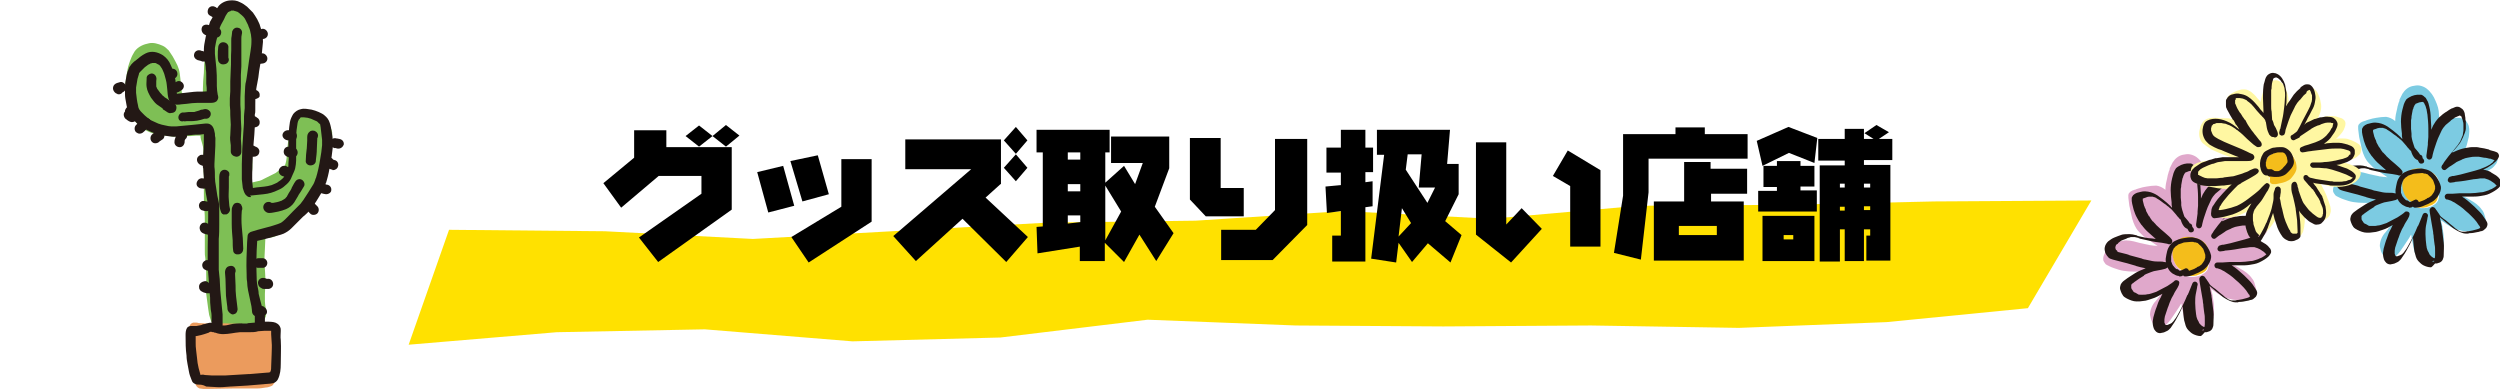
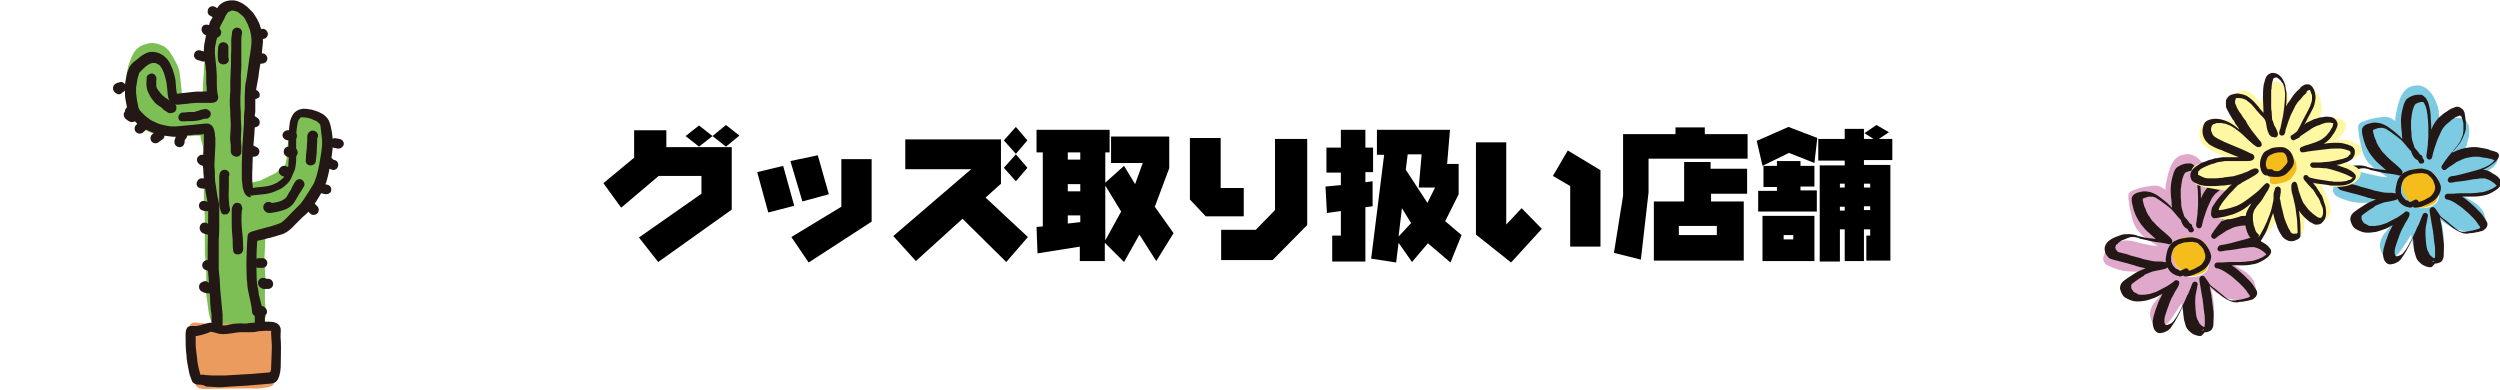
<svg xmlns="http://www.w3.org/2000/svg" version="1.1" id="レイヤー_1" x="0px" y="0px" width="520px" height="81.1px" viewBox="0 0 520 81.1" style="enable-background:new 0 0 520 81.1;" xml:space="preserve">
  <style type="text/css">
	.st0{fill:#7EBF55;}
	.st1{fill:#EB9B5D;}
	.st2{fill:#231815;}
	.st3{fill:#E0A8CB;}
	.st4{fill:#F4BD1B;}
	.st5{fill:#7CCBE2;}
	.st6{fill:#FFF7A2;}
	.st7{filter:url(#Adobe_OpacityMaskFilter);}
	.st8{filter:url(#Adobe_OpacityMaskFilter_00000120528195924005715630000013281743914885934510_);}
	.st9{mask:url(#SVGID_1_);fill:url(#SVGID_00000057114380573461504330000010894485069783646371_);}
	.st10{fill:#FFE100;}
</style>
  <g>
    <path class="st0" d="M69.1,29c0,0.6,0,1.1-0.1,1.7c-0.1,1.1-0.2,2.2-0.5,3.2c-0.3,1.1-0.7,2.2-1.1,3.3c-0.4,1-0.9,2.1-1.5,3   c-0.5,0.9-1.1,1.9-1.7,2.8c-0.3,0.4-0.6,0.9-1,1.3c-0.4,0.4-0.8,0.9-1.3,1.3c-0.9,0.8-1.7,1.6-2.7,2.4c-0.5,0.4-1,0.7-1.6,1   c-0.6,0.3-1.1,0.4-1.7,0.5c-0.2,0-0.5,0-0.7,0c0,0.7-0.1,1.5-0.1,2.3c0,0.7-0.1,1.3-0.1,2c0,0.7,0,1.5,0.1,2.2   c0.1,1.1,0.1,2.1,0.1,3.2c0,0.6-0.1,1.3-0.1,1.9c0,0.5,0,1.1,0,1.6c0,0.5,0.1,1,0.2,1.6c0.1,0.5,0.1,1,0,1.5   c-0.2,0.6-0.6,0.9-1.2,1.2c-0.6,0.3-1.2,0.4-1.9,0.5c-0.4,0.1-0.8,0.1-1.2,0.2c-1.1,0-2.1,0-3.2-0.1c-1.1,0-2.1,0-3.2,0   c0,0,0,0-0.1,0c-0.2-0.1-0.3-0.2-0.4-0.4c-0.1-0.2-0.2-0.4-0.3-0.7c-0.1-0.4-0.2-0.7-0.3-1c-0.1-0.4-0.1-0.9-0.2-1.3   c-0.1-1-0.3-2-0.4-3c-0.1-1,0-2,0-3.1c0-1,0-2.1-0.1-3.1c0-0.4-0.1-0.9-0.1-1.3c-0.1-0.5-0.1-0.9-0.1-1.4c0-1,0-2,0-3   c0-1,0-1.9,0-2.9c0-1,0-2-0.1-3c-0.1-1.1-0.1-2.1-0.1-3.2c0-1.1,0-2.2,0-3.3c0-1.1-0.1-2.2-0.1-3.3c0-0.9,0-1.7,0-2.6   c-0.1-0.7-0.3-1.3-0.5-2c-0.1-0.3-0.1-0.6-0.1-0.8c-0.7,0-1.3,0-2,0.1c-0.1,0-0.3,0-0.4,0c-0.6,0-1.2,0.1-1.7,0.1   c-0.5,0-1.1,0-1.6,0C35.1,28.3,34,28.2,33,28c-0.9-0.1-1.7-0.4-2.5-0.8c-0.5-0.3-0.9-0.6-1.3-0.9c-0.8-0.6-1.4-1.3-1.7-2.2   c-0.2-0.5-0.4-1-0.5-1.5c-0.2-0.6-0.4-1.1-0.6-1.7c-0.2-0.8-0.4-1.5-0.4-2.3c0-0.7,0.1-1.4,0.2-2.2c0.1-0.6,0.2-1.2,0.3-1.8   c0.1-0.5,0.2-1,0.4-1.5c0.1-0.3,0.2-0.6,0.3-0.8c0.2-0.6,0.5-1.1,0.8-1.6c0.7-1,1.9-1.5,3-1.7c0.9-0.2,1.9,0.1,2.8,0.5   c0.5,0.2,0.9,0.6,1.3,1c0.2,0.3,0.4,0.6,0.6,0.9c0.3,0.4,0.5,0.9,0.8,1.4c0.3,0.5,0.5,1,0.7,1.6c0.2,0.6,0.2,1.2,0.3,1.8   c0.1,1,0.2,1.9,0.3,2.9c0,0.1,0,0.2,0.1,0.3c0.7,0.1,1.4,0.2,2.1,0.2c0,0-0.1,0-0.1,0c0.1,0,0.3,0,0.4,0c0,0-0.1,0-0.1,0   c0.7,0,1.4,0.1,2,0.2c0-0.4,0-0.9,0-1.3c0-1.1,0.1-2.2,0.2-3.3c0-1.1,0.1-2.2,0.2-3.3c0.1-1.1,0.3-2.1,0.5-3.2   c0.2-1.1,0.5-2.2,0.9-3.3c0.2-0.5,0.4-1.1,0.6-1.6c0.2-0.4,0.3-0.8,0.6-1.2c0.4-0.6,0.9-1,1.5-1.4c0.5-0.3,1.1-0.5,1.7-0.6   c0.3,0,0.6-0.1,1,0c0.2,0,0.4,0.1,0.6,0.1c0.4,0.1,0.8,0.3,1.1,0.6c0.2,0.2,0.3,0.4,0.4,0.6c0.2,0.5,0.4,1,0.5,1.5   C52,4,52.1,4.6,52.3,5.1c0.3,1.1,0.5,2.1,0.5,3.2c0,1-0.1,2.1-0.2,3.1c0,0.7-0.1,1.3,0,2c0,0.5,0.1,1.1,0.1,1.6   c0,0.6-0.1,1.2-0.1,1.8c-0.1,1.2-0.3,2.3-0.4,3.5c0,0.9,0,1.8,0,2.6c0,0.9,0,1.8,0,2.8c0,0.9,0,1.8,0,2.7c0,0.8,0,1.7,0.1,2.5   c0,0,0,0,0,0c0,0,0,0.1,0,0.1c0,0,0,0,0,0c0.1,1.2,0.2,2.4,0.2,3.7c0,0.6-0.1,1.2-0.2,1.8c-0.1,0.5-0.2,1-0.3,1.5   c0.4,0,0.7-0.1,1.1-0.2c0.3-0.1,0.6-0.1,0.9-0.2c0.1,0,0.2-0.1,0.3-0.1c0.4-0.2,0.8-0.4,1.2-0.6c0.4-0.2,0.8-0.4,1.2-0.6   c0.2-0.1,0.4-0.2,0.6-0.3c0,0,0,0,0,0c0.4-0.3,0.8-0.6,1.2-0.9c0,0,0,0,0,0c0,0,0,0,0.1,0c0.1-0.1,0.2-0.2,0.3-0.3   c0,0,0.1-0.1,0.1-0.1c0.1-0.1,0.2-0.3,0.3-0.4c0-0.1,0.1-0.2,0.1-0.3c0-0.1,0.1-0.3,0.1-0.4c0-0.2,0.1-0.4,0.1-0.6   c0.1-1.5,0.2-3,0.5-4.5c0-0.2,0.1-0.4,0.1-0.6c0.1-0.7,0.3-1.4,0.6-2.1c0.2-0.6,0.6-1.1,1-1.5c0.5-0.4,1.1-0.7,1.7-0.8   c1.3-0.2,2.6,0.1,3.6,0.9c0.5,0.4,0.9,0.8,1.2,1.3c0.4,0.6,0.7,1.2,0.8,1.9C69.1,27.8,69.1,28.4,69.1,29z" />
    <path class="st1" d="M58.1,68.9c0,0.2,0,0.4,0,0.6c0,0.3-0.1,0.6-0.1,0.8c-0.1,0.4-0.2,0.8-0.2,1.2c-0.2,0.8-0.3,1.7-0.4,2.5   c0,0.5,0,1.1,0,1.6c0,0.5,0,1.1,0,1.6c0,0.7,0,1.4-0.2,2.1c-0.1,0.3-0.2,0.5-0.4,0.7c-0.1,0.2-0.3,0.3-0.6,0.4   c-0.3,0.1-0.6,0.2-0.9,0.2c-0.6,0.1-1.2,0.2-1.8,0.2c-0.5,0-1,0-1.5,0c-1.1,0-2.2,0-3.3,0c-1.8,0-3.6,0.1-5.5,0.1   c-0.3,0-0.6,0-0.9,0c-0.3,0-0.5-0.1-0.8-0.1c-0.5-0.2-0.8-0.6-0.9-1.1c-0.2-0.8-0.3-1.6-0.4-2.4c-0.1-0.5-0.2-1-0.3-1.5   c0,0,0,0,0-0.1c0,0,0,0,0,0c0,0,0-0.1,0-0.1c-0.1-0.7-0.2-1.5-0.3-2.2c-0.1-0.8-0.2-1.6-0.2-2.4c-0.1-1-0.2-2.1,0-3.1   c0.1-0.4,0.4-0.7,0.8-0.8c0.2,0,0.4,0,0.5,0c0.2,0,0.4,0,0.6,0.1c1.1,0.1,2.1,0.1,3.2,0.1c0,0,0,0,0.1,0c1.1,0,2.1-0.1,3.2,0   c1.1,0,2.1,0.1,3.2,0.1c0.1,0,0.1,0,0.2,0c0.6,0,1.1-0.1,1.7-0.1c0.7,0,1.5-0.1,2.2,0c0.4,0,0.7,0.1,1.1,0.2c0.4,0,0.8,0.1,1.1,0.2   C57.7,67.9,58.1,68.3,58.1,68.9z" />
    <path class="st2" d="M44,67.3c0,0,0-0.1,0-0.1c0-0.5,0-1.1,0-1.6c0-0.6-0.2-1.1-0.2-1.7c-0.1-0.7-0.1-1.3-0.1-2   c-0.1-0.7-0.1-1.4-0.2-2c0-0.7-0.1-1.4-0.1-2c-0.1-1.1-0.2-2.1-0.2-3.2c0-1.1,0-2.1,0-3.2c0-2.1,0.1-4.2,0.1-6.3c0-0.7,0-1.5,0-2.2   c0,0,0,0.1,0,0.1c0,0,0-0.1,0-0.1c0,0,0,0,0-0.1c0,0,0,0,0,0.1c0-0.4-0.1-0.9-0.2-1.3c-0.2-1-0.4-2-0.5-3.1c-0.2-1-0.2-2-0.3-3   c0-0.3,0-0.6-0.1-0.8c0-0.4,0-0.7,0-1.1c0-0.7,0.1-1.3,0.1-2c0,0,0,0.1,0,0.1c0.1-1.2,0.1-2.4,0.1-3.5c0-0.1,0-0.3,0-0.4   c-0.3,0-0.5,0.1-0.8,0.1C41,28,40.3,28,39.7,28.1c-0.7,0.1-1.3,0.1-2,0.2c-0.7,0.1-1.4,0.2-2.1,0.1c0,0,0.1,0,0.1,0   c-1.1-0.1-2.2-0.3-3.3-0.6c-0.6-0.2-1.1-0.4-1.7-0.7c-0.5-0.3-1-0.6-1.5-0.9c-0.5-0.3-0.9-0.7-1.3-1.2c-0.6-0.6-1.1-1.2-1.3-2   c-0.2-0.6-0.3-1.2-0.4-1.8c-0.1-0.5-0.2-1-0.2-1.6c0-0.5,0-1.1,0-1.6c0,0,0,0,0,0c0-0.5,0.1-1.1,0.2-1.6c0.1-0.6,0.2-1.3,0.5-1.9   c0.1-0.3,0.2-0.6,0.4-0.8c0.1-0.2,0.3-0.4,0.5-0.6c0.2-0.2,0.4-0.4,0.6-0.5c0.7-0.6,1.3-1.1,2.1-1.5c1.2-0.6,2.5-0.3,3.6,0.4   c0.7,0.5,1.3,1.2,1.6,2c0.5,1,0.8,2.1,1,3.2c0.1,0.9,0.1,1.9,0.3,2.8c1.2-0.1,2.3-0.3,3.5-0.4c0.9-0.1,1.8,0,2.7-0.1   C43,18.5,43,18,42.9,17.4c0,0,0-0.1,0-0.1c0,0,0-0.1,0-0.1c0-0.2,0-0.4,0-0.6c0-0.3,0-0.5,0-0.8c0-0.5,0-1-0.1-1.4   c0-0.6-0.1-1.1-0.2-1.7c-0.1-0.6-0.2-1.1-0.2-1.7c0-0.6,0-1.2,0.1-1.8c0.1-0.5,0.2-1.1,0.3-1.6C43,7,43.2,6.5,43.3,6   c0.1-0.5,0.2-1,0.4-1.5C44,4,44.3,3.5,44.5,3c0.3-0.5,0.5-1,0.8-1.5c0.5-0.8,1.5-1.3,2.4-1.4c0.8-0.1,1.6,0,2.3,0.4   c0.5,0.2,1,0.6,1.4,0.9c0.4,0.4,0.8,0.8,1.2,1.2C52.9,3,53.2,3.5,53.5,4c0.2,0.5,0.5,0.9,0.6,1.4c0.4,1.1,0.6,2.2,0.6,3.3   c-0.1,1-0.2,2.1-0.3,3.1c-0.2,1-0.3,2-0.5,3c-0.1,0.9-0.2,1.7-0.4,2.6c-0.1,0.3-0.1,0.7-0.2,1.1c0,0.3,0,0.5-0.1,0.8c0,0,0,0,0,0   c-0.1,0.9-0.1,1.7-0.1,2.6c0,0.4,0,0.7,0,1.1c0,0.3,0,0.5-0.1,0.8c0,0,0-0.1,0-0.1c0,0.1,0,0.1,0,0.2c0,0,0-0.1,0-0.1   c0,0.4,0,0.8,0,1.2c0,0.4,0,0.9,0,1.3c0,0.6-0.1,1.1-0.1,1.7c-0.1,0.8-0.1,1.6-0.2,2.4c0,0,0-0.1,0-0.1c-0.1,1.3-0.1,2.6-0.2,3.9   c0,1.3-0.1,2.6,0,3.9c0,0.3,0.1,0.6,0.1,1c1-0.2,2.1-0.2,3.1-0.4c0.3-0.1,0.5-0.1,0.8-0.2c0.2-0.1,0.5-0.2,0.7-0.3   c0.2-0.1,0.5-0.2,0.7-0.4c0.3-0.2,0.6-0.4,0.8-0.6c0.1-0.1,0.2-0.2,0.3-0.3c0-0.1,0.1-0.1,0.1-0.2c0,0,0-0.1,0.1-0.1   c0.2-0.5,0.4-1,0.6-1.5c0-0.1,0-0.1,0.1-0.2c0.1-0.3,0.1-0.7,0.1-1.1c0,0,0,0.1,0,0.1c0.1-1.1,0.1-2.1,0-3.2c0-1.1,0-2.2,0.1-3.3   c0-0.7,0.1-1.3,0.2-2c0.1-0.6,0.4-1.2,0.7-1.7c0.4-0.5,1-0.9,1.6-1c0.7-0.2,1.5,0,2.2,0.1c0.5,0.1,1,0.3,1.5,0.5   c0.4,0.2,0.9,0.4,1.2,0.7c0.5,0.4,0.9,0.9,1.1,1.6c0.2,0.6,0.3,1.2,0.4,1.9c0.2,1.1,0.3,2.2,0.2,3.3c-0.1,1.1-0.3,2.3-0.5,3.4   c-0.2,1.1-0.4,2.2-0.7,3.2c-0.1,0.2-0.1,0.5-0.2,0.7c0,0,0-0.1,0-0.1c-0.2,0.6-0.4,1.2-0.7,1.7c-0.3,0.5-0.6,1-0.9,1.5   c-0.6,1-1.2,1.9-2,2.8c-0.4,0.4-0.8,0.8-1.2,1.1c-0.4,0.4-0.7,0.7-1.1,1.1c-0.4,0.4-0.8,0.8-1.3,1.3c-0.5,0.5-1,0.8-1.6,1.1   c-0.3,0.1-0.6,0.2-0.9,0.3c-1.5,0.4-3.1,0.9-4.6,1.2c0,0,0,0,0,0c0,0,0,0,0,0c-0.2,2.7-0.2,5.4-0.1,8.1c0,0.5,0.1,1,0.2,1.5   c0.1,0.5,0.2,0.9,0.2,1.4c0.1,0.5,0.3,1.1,0.4,1.6c0.2,0.7,0.4,1.4,0.3,2.2c0,0.6-0.6,1-1.2,0.9c-0.6-0.1-0.9-0.6-0.9-1.2   c0,0,0,0.1,0,0.1c0-0.1,0-0.1,0-0.2c0-0.3-0.1-0.5-0.1-0.8c-0.2-1.1-0.5-2.2-0.7-3.3c-0.1-0.6-0.2-1.2-0.2-1.8   c-0.1-0.5-0.1-1.1-0.1-1.6c-0.1-2.2,0-4.4,0.1-6.6c0-0.4,0.1-0.9,0.1-1.3c0-0.3,0.2-0.6,0.4-0.7c0.2-0.2,0.5-0.2,0.7-0.3   c0.3-0.1,0.7-0.2,1-0.3c1.4-0.4,2.8-0.7,4.2-1.2c0.2-0.1,0.3-0.1,0.5-0.2c0.1,0,0.1-0.1,0.2-0.1c0.1-0.1,0.3-0.2,0.4-0.3   c0.7-0.6,1.3-1.3,1.9-1.9c0.6-0.6,1.1-1.1,1.7-1.7c0.2-0.3,0.4-0.5,0.6-0.8c0.7-1.1,1.4-2.1,2.1-3.3c0.1-0.2,0.2-0.4,0.3-0.7   c0.1-0.2,0.1-0.4,0.2-0.6c0,0,0,0.1,0,0.1c0.4-1.3,0.7-2.7,0.9-4c0,0,0,0,0,0c0.2-1,0.3-1.9,0.4-2.9c0-0.4,0-0.7,0-1.1   c-0.1-0.9-0.2-1.7-0.3-2.6c0-0.2-0.1-0.4-0.1-0.6c0,0,0-0.1-0.1-0.1c0,0,0-0.1-0.1-0.1c0,0-0.1-0.1-0.1-0.1c0,0,0,0-0.1-0.1   c-0.1-0.1-0.1-0.1-0.2-0.2c-0.1-0.1-0.2-0.1-0.4-0.2c-0.3-0.1-0.6-0.3-0.9-0.4c-0.2-0.1-0.5-0.1-0.7-0.2c-0.3,0-0.5-0.1-0.8-0.1   c-0.1,0-0.2,0-0.2,0c0,0-0.1,0-0.1,0c0,0,0,0,0,0c0,0,0,0,0,0c-0.1,0-0.1,0-0.2,0c0,0-0.1,0-0.1,0c0,0-0.1,0-0.1,0.1   c0,0-0.1,0-0.1,0.1c0,0,0,0.1-0.1,0.1c0,0,0,0.1-0.1,0.1c0,0.1-0.1,0.1-0.1,0.2c0,0.1-0.1,0.2-0.1,0.2c0,0.1-0.1,0.3-0.1,0.4   c-0.1,0.5-0.1,0.9-0.2,1.4c0,0,0-0.1,0-0.1c-0.1,1.1-0.1,2.2-0.1,3.2c0,1.1,0,2.2,0,3.3c0,0.5-0.1,1.1-0.2,1.6   c-0.1,0.5-0.4,1-0.6,1.5c-0.1,0.2-0.2,0.5-0.3,0.7c-0.3,0.6-0.7,1-1.2,1.4c-0.4,0.4-0.9,0.7-1.4,0.9c-1,0.5-2,0.8-3.1,0.9   c-1,0.1-1.9,0.2-2.9,0.3c0,0,0.1,0,0.1,0C52.4,41,52.2,41,52,41c-0.3,0-0.5-0.1-0.7-0.3c-0.5-0.4-0.6-1-0.8-1.6   c-0.1-0.6-0.1-1.2-0.2-1.8c0-1.1,0-2.1,0-3.2c0-1.1,0.1-2.1,0.1-3.2c0.1-1.1,0.1-2.1,0.2-3.2c0-0.5,0.1-0.9,0.1-1.4c0,0,0,0,0,0.1   c0,0,0-0.1,0-0.1c0,0,0,0,0,0c0,0,0,0,0,0c0.1-0.9,0-1.9,0.1-2.8c0,0,0,0.1,0,0.1c0-0.4,0.1-0.8,0.1-1.1c0-0.4,0-0.8,0-1.1   c0-0.5,0-0.9,0-1.4c0-0.7,0.1-1.3,0.1-2c0-0.4,0.1-0.8,0.2-1.2c0.1-0.4,0.1-0.8,0.2-1.3c0.1-1,0.3-1.9,0.4-2.9   c0.1-0.6,0.2-1.3,0.3-1.9c0.1-0.7,0.2-1.3,0.2-2c0,0,0,0.1,0,0.1c0-0.2,0-0.5,0-0.7c0-0.3-0.1-0.6-0.1-0.9   c-0.1-0.3-0.1-0.6-0.2-0.9c-0.1-0.4-0.3-0.7-0.4-1.1c-0.2-0.4-0.4-0.8-0.6-1.2C51,4,50.9,3.8,50.8,3.7c0,0,0,0,0,0   c-0.2-0.3-0.5-0.5-0.7-0.7c-0.2-0.1-0.3-0.3-0.5-0.4c-0.1-0.1-0.3-0.2-0.4-0.2c-0.1,0-0.2-0.1-0.3-0.1c-0.1,0-0.2,0-0.2-0.1   c-0.1,0-0.2,0-0.2,0c-0.1,0-0.2,0-0.2,0c0,0-0.1,0-0.1,0c-0.1,0-0.2,0-0.2,0.1c-0.1,0-0.2,0.1-0.3,0.1c-0.1,0-0.1,0.1-0.2,0.1   c0,0-0.1,0-0.1,0.1c0,0,0,0,0,0c0,0-0.1,0.1-0.1,0.1c-0.3,0.4-0.5,0.8-0.7,1.3c-0.2,0.4-0.4,0.7-0.6,1.1c-0.1,0.2-0.2,0.4-0.3,0.7   c-0.1,0.5-0.3,1-0.4,1.5c-0.1,0.5-0.3,1-0.4,1.6c-0.1,0.4-0.1,0.7-0.2,1.1c0,0.4,0,0.8,0,1.2c0.1,1,0.2,2,0.3,3c0.1,1,0.1,2,0.1,3   c0,0,0-0.1,0-0.1c0,0,0,0.1,0,0.1c0,0,0,0.1,0,0.1c0,0,0,0.1,0,0.1c0,0,0,0,0,0c0,0,0,0.1,0,0.1c0,0.1,0,0.3,0,0.4   c0,0.6,0.1,1.3,0.2,1.9c0,0,0-0.1,0-0.1c0,0.2,0.1,0.3,0.1,0.5c0,0.4-0.2,0.7-0.4,0.9c-0.4,0.3-0.9,0.3-1.4,0.3c-0.9,0-1.7,0-2.6,0   c0,0,0,0,0,0c-0.7,0-1.5,0.1-2.2,0.2c-0.4,0-0.7,0.1-1.1,0.1c-0.5,0.1-1.1,0.1-1.6,0c-1.2-0.4-1.2-1.9-1.3-3   c-0.1-0.7-0.1-1.4-0.3-2.1c-0.1-0.4-0.2-0.7-0.3-1.1c-0.1-0.4-0.3-0.7-0.4-1c-0.1-0.2-0.2-0.4-0.3-0.5c-0.1-0.1-0.1-0.2-0.2-0.3   c-0.1-0.1-0.1-0.1-0.2-0.2c-0.1,0-0.1-0.1-0.2-0.1c-0.1,0-0.1-0.1-0.2-0.1c-0.1-0.1-0.2-0.1-0.4-0.2c0,0-0.1,0-0.1,0   c-0.1,0-0.1,0-0.2,0c0,0-0.1,0-0.1,0c-0.1,0-0.2,0-0.3,0c0,0,0,0,0.1,0c0,0,0,0,0,0c0,0,0,0,0,0c0,0,0,0,0.1,0c0,0-0.1,0-0.1,0   c-0.1,0-0.2,0.1-0.4,0.1c-0.1,0.1-0.3,0.2-0.4,0.2c0,0,0,0,0,0c0,0,0,0,0,0c0,0-0.1,0-0.1,0.1c0,0,0.1,0,0.1-0.1   c-0.3,0.2-0.5,0.4-0.8,0.6c-0.3,0.3-0.6,0.6-0.9,0.9c0,0-0.1,0.1-0.1,0.1c0,0,0,0.1-0.1,0.1c-0.1,0.1-0.1,0.2-0.1,0.3   c-0.1,0.3-0.2,0.6-0.3,1c-0.1,0.6-0.2,1.2-0.3,1.8c0,0.2,0,0.3,0,0.5c0,0,0-0.1,0-0.1c0,0.2,0,0.4,0,0.7c0.1,0.9,0.2,1.8,0.4,2.6   c0,0.2,0.1,0.4,0.1,0.5c0,0.1,0.1,0.2,0.1,0.2c0,0.1,0.1,0.2,0.1,0.2c0.1,0.2,0.3,0.4,0.5,0.6c0.2,0.2,0.4,0.4,0.6,0.6   c0.3,0.3,0.6,0.5,1,0.8c0.2,0.2,0.5,0.3,0.7,0.4c0.4,0.2,0.7,0.3,1.1,0.5c0.5,0.2,1,0.3,1.5,0.4c0.4,0.1,0.9,0.2,1.3,0.2   c0,0-0.1,0-0.1,0c0.1,0,0.3,0,0.4,0c0,0-0.1,0-0.1,0c0.2,0,0.4,0,0.7,0c1.1-0.1,2.2-0.2,3.2-0.3c1-0.1,1.9-0.2,2.9-0.3   c0.1,0,0.3,0,0.4,0c0.4,0,0.8,0.2,1.1,0.6c0.3,0.4,0.4,1,0.5,1.5c0,0.3,0,0.6,0.1,0.9c0,1.1,0,2.2-0.1,3.4c0,0.7-0.1,1.3-0.1,2   c0,0.2,0,0.4,0,0.6c0.1,0.7,0.1,1.5,0.1,2.2c0,0.6,0.1,1.2,0.2,1.8c0.1,0.7,0.2,1.3,0.3,2c0.1,0.5,0.2,0.9,0.3,1.4   c0.1,0.5,0.1,1.1,0.1,1.6c0,0.5,0,0.9,0,1.4c0,0.5,0,1,0,1.5c0,1,0,2.1-0.1,3.1c0,1.1,0,2.1,0,3.2c0,1,0,2,0,3c0,0,0,0,0,0   c0,0,0,0,0,0.1c0,0,0,0,0,0.1c0,0,0,0,0,0c0.1,0.7,0.1,1.4,0.2,2c0,0.7,0.1,1.4,0.1,2c0,0,0,0,0-0.1c0,0,0,0,0,0.1c0,0,0,0,0,0.1   c0,0,0,0,0,0c0.1,0.7,0.1,1.4,0.2,2.1c0.1,0.7,0.1,1.4,0.2,2.1c0,0.3,0.1,0.7,0.1,1c0,0.4,0,0.7,0,1.1c0,0.4,0,0.8,0,1.2   c0,0,0-0.1,0-0.1l0,0c0,0.6-0.5,1-1.1,1c0,0-0.1,0-0.1,0C44.5,68.3,44,67.8,44,67.3z" />
    <path class="st2" d="M41.2,80c-0.3,0-0.6-0.1-0.9-0.3c-0.3-0.2-0.4-0.5-0.5-0.8c-0.2-0.5-0.4-1-0.5-1.6c-0.1-0.5-0.2-1-0.3-1.6   c-0.1-0.6-0.2-1.1-0.2-1.7c-0.2-1.4-0.2-2.8-0.2-4.2c0-0.5,0-1.1,0.3-1.6c0.2-0.3,0.6-0.4,0.9-0.4c0.3,0,0.5,0,0.8,0   c0.1,0,0.2,0,0.3,0c0.2,0,0.3-0.1,0.5-0.1c0.2,0,0.4-0.1,0.5-0.1c0.2-0.1,0.4-0.2,0.6-0.2c0,0,0,0,0,0c0,0,0.1,0,0.1,0c0,0,0,0,0,0   c0,0,0,0,0,0c0.2-0.1,0.4-0.1,0.7-0.2c0.3-0.1,0.6-0.1,0.9,0c0.2,0,0.5,0,0.7,0.1c0.2,0,0.4,0.1,0.6,0.2c0.1,0,0.2,0,0.2,0.1   c0.2,0,0.3,0.1,0.5,0.1c0.2,0,0.3,0,0.5,0c0,0-0.1,0-0.1,0c0.4,0,0.8-0.1,1.2-0.2c0.4-0.1,0.9-0.2,1.3-0.2c0.5,0,1-0.1,1.5,0   c0.3,0,0.5,0,0.8,0c0.1-0.1,0.2-0.1,0.4-0.1c0.4,0,0.8-0.1,1.2-0.1c0,0,0-0.1,0-0.1c0-0.4,0-0.8,0-1.2c0-0.6,0-1.4,0.5-1.9   c0.3-0.3,0.8-0.4,1.2-0.2c0.1,0,0.2,0.1,0.3,0.2c0.5,0.3,0.7,1,0.4,1.4c-0.1,0.1-0.2,0.2-0.3,0.3c0,0.5,0,0.9,0,1.3   c0.6,0,1.2,0,1.8,0.1c0.6,0.1,1.2,0.5,1.4,1.1c0.1,0.2,0.1,0.4,0.1,0.7c0,0.6-0.1,1.3,0,1.9c0.1,1.7,0,3.3,0,5   c0,1.1-0.1,2.2-0.6,3.2c-0.2,0.4-0.6,0.7-1,0.8c-0.2,0-0.4,0.1-0.6,0.1c-0.4,0-0.9,0.1-1.3,0.1c0,0,0.1,0,0.1,0   c-1.2,0.1-2.4,0.2-3.6,0.3c-1.1,0.1-2.3,0.1-3.4,0.2c0,0,0,0,0,0c0,0-0.1,0-0.1,0c0,0,0,0,0,0c0,0,0,0,0,0   c-1.1,0.1-2.2,0.2-3.2,0.1c-0.6,0-1.2-0.1-1.8-0.1C42.2,80,41.7,80,41.2,80z M42.6,78c0.5,0,1,0.1,1.5,0.1c0,0-0.1,0-0.1,0   c1,0,1.9,0,2.9,0c0,0-0.1,0-0.1,0c1.7-0.1,3.3-0.2,5-0.3c0,0,0,0,0,0c0,0,0,0,0.1,0c0,0,0,0,0.1,0c0,0,0,0,0,0   c1.2-0.1,2.4-0.2,3.6-0.3c0,0,0,0,0,0c0.2,0,0.4,0,0.6-0.1c0-0.1,0-0.1,0.1-0.2c0.1-0.3,0.1-0.6,0.1-0.9c0-0.9,0.1-1.7,0.1-2.6   c0-0.9,0.1-1.7,0-2.6c0,0,0,0,0,0.1c0,0,0-0.1,0-0.1c0,0,0,0,0,0c0,0,0,0,0,0c0-0.5-0.1-1.1-0.1-1.6c0-0.2,0-0.5,0-0.7c0,0,0,0,0,0   c-0.1,0-0.2,0-0.3,0c-0.3,0-0.7,0-1,0c-0.5,0-0.9,0.1-1.4,0.1c-0.6,0.2-1.2,0.2-1.9,0.2c-0.6,0-1.3,0-1.9,0   c-1.2,0.1-2.3,0.4-3.5,0.4c-0.5,0-1.1-0.1-1.6-0.3c0,0,0,0,0,0c0,0-0.1,0-0.1,0c0,0,0,0,0,0c0,0,0,0,0,0c-0.1,0-0.1,0-0.2-0.1   c-0.2,0-0.4,0-0.6-0.1c0,0,0,0,0,0c-0.2,0-0.4,0.1-0.5,0.2c0,0,0,0,0,0c-0.3,0.1-0.6,0.2-0.9,0.3c-0.2,0.1-0.5,0.1-0.7,0.2   c-0.3,0.1-0.6,0.1-0.9,0.2c-0.1,0-0.1,0-0.2,0c0,0.4,0,0.9,0,1.3c0,0.6,0,1.1,0.1,1.7c0.1,0.9,0.2,1.7,0.3,2.6c0,0,0,0,0,0   c0.1,0.7,0.3,1.4,0.5,2.1c0,0.1,0.1,0.2,0.1,0.4C42,77.9,42.3,77.9,42.6,78z" />
    <path class="st2" d="M48,31.5c0-0.2,0-0.4,0-0.5c0-0.3,0-0.5,0-0.8c-0.1-0.7-0.2-1.4-0.1-2.1c0-0.7,0.1-1.4,0.1-2.2c0,0,0,0,0,0.1   c0,0,0-0.1,0-0.1c0,0,0,0,0,0c0,0,0,0,0,0c0-0.6-0.1-1.2-0.1-1.9c0-0.7,0-1.4-0.1-2.1c0,0,0,0,0,0c0-0.5,0-0.9,0-1.4   c0-0.5,0.1-1,0.1-1.5c0,0,0,0,0,0.1c0,0,0-0.1,0-0.1c0,0,0,0,0,0c0,0,0,0,0,0c0-0.7,0-1.4,0-2.1c0-0.8,0.1-1.7,0.1-2.5c0,0,0,0,0,0   c0,0,0,0,0,0c0,0,0,0,0,0c0,0,0,0,0,0c0.1-1.3,0-2.6,0.1-3.9c0-0.7,0-1.3,0-2c0-0.4,0-0.7,0.1-1.1c0-0.3,0.1-0.6,0.1-0.9   c0.2-0.5,0.7-0.9,1.3-0.7c0.5,0.1,0.9,0.7,0.7,1.3c-0.1,0.4-0.1,0.7-0.1,1.1c0,0.6,0,1.2,0,1.8c0,0.6,0,1.2,0,1.9   c0,0.6,0,1.3,0,1.9c0,0.6-0.1,1.2-0.1,1.8c0,0,0,0,0-0.1c0,0,0,0.1,0,0.1c0,0,0,0,0,0c0,0,0,0,0,0c0,0.8,0,1.6,0,2.4   c0,0.8-0.1,1.6-0.1,2.4c0,0,0,0,0,0c0,0,0,0.1,0,0.1c0,0,0,0,0,0c0,0,0,0,0,0c0,0.4,0,0.9,0,1.3c0,0,0,0,0,0c0.1,1,0.1,2,0.1,3   c0,0.7,0.1,1.3,0.1,2c0,0.7-0.1,1.4-0.1,2.1c0,0.5,0.1,1,0.1,1.5c0,0.4,0,0.8,0,1.2c0,0.6-0.5,1-1,1c0,0-0.1,0-0.1,0   C48.5,32.5,48,32.1,48,31.5z" />
    <path class="st2" d="M48.5,52.1c-0.1-0.7-0.1-1.4-0.1-2.1c-0.1-1.2-0.2-2.3-0.2-3.5c0-0.6,0-1.2,0-1.9c0-0.3,0-0.5,0-0.8   c0-0.2,0-0.5,0.1-0.7c0.1-0.3,0.2-0.5,0.4-0.7c0.4-0.3,1-0.3,1.4,0.1c0.1,0.1,0.1,0.1,0.1,0.2c0.2,0.3,0.3,0.8,0.1,1.1   c-0.1,1.2-0.1,2.4,0,3.5c0.1,0.7,0.1,1.5,0.2,2.2c0,0.8,0.1,1.5,0.1,2.3c0,0,0-0.1,0-0.1c0,0,0,0,0,0c0,0.6-0.3,1.1-0.9,1.2   c-0.1,0-0.1,0-0.2,0C49,53,48.5,52.6,48.5,52.1z" />
    <path class="st2" d="M45.9,43.9c-0.2-0.6-0.3-1.2-0.3-1.8c0-0.7,0-1.4,0-2.1c0-0.6,0-1.3,0-1.9c0-0.3,0-0.7,0-1   c0-0.5,0-1.1,0.4-1.5c0.5-0.5,1.3-0.3,1.6,0.2c0.1,0.1,0.1,0.3,0.1,0.4c0,0.2,0,0.4-0.1,0.5c0,0.8,0,1.5,0,2.3c0,0.9-0.1,1.7,0,2.6   c0,0.4,0.1,0.8,0.1,1.2c0,0.2,0.1,0.3,0.1,0.5c0.2,0.5-0.2,1.1-0.7,1.3c-0.1,0-0.2,0-0.4,0C46.4,44.7,46,44.4,45.9,43.9z" />
-     <path class="st2" d="M47.4,64.6c-0.1-0.2-0.1-0.4-0.1-0.6c0-0.3-0.1-0.6-0.1-0.8c-0.1-0.6-0.1-1.1-0.2-1.7c0-1.2-0.1-2.4-0.1-3.5   c0,0,0,0,0,0.1c0,0,0-0.1,0-0.1c0,0,0,0,0,0c0,0,0,0,0,0c0-0.4-0.1-0.9-0.1-1.3c0-0.4,0.1-0.8,0.4-1.1c0.2-0.2,0.6-0.3,0.9-0.3   c0.6,0,1,0.6,0.9,1.2c0,0.1-0.1,0.2-0.1,0.3c0,0.1,0,0.2,0,0.3c0,0,0,0,0,0c0,0.8,0.1,1.6,0.1,2.3c0,0.7,0,1.4,0.1,2.2   c0.1,0.8,0.2,1.7,0.3,2.5c0.1,0.5-0.2,1.1-0.6,1.2c-0.2,0.1-0.3,0.1-0.5,0.1C48,65.3,47.6,65,47.4,64.6z" />
    <path class="st2" d="M55.1,43.9c-0.4-0.4-0.5-1.1,0-1.6c0.3-0.3,0.6-0.3,0.9-0.3c0.2,0,0.3,0.1,0.5,0.2c0.1,0,0.2,0,0.3,0   c0,0,0,0,0,0c0.6-0.1,1.1-0.2,1.6-0.4c0.1,0,0.3-0.1,0.4-0.2c0.1,0,0.1-0.1,0.2-0.1c0.1-0.1,0.2-0.1,0.3-0.2c0,0,0.1-0.1,0.1-0.1   c0.1-0.1,0.1-0.2,0.2-0.2c0.2-0.3,0.3-0.6,0.5-0.9c0.2-0.3,0.4-0.6,0.6-1c0,0-0.1,0.1-0.1,0.1c0.3-0.5,0.5-1,0.8-1.4   c0.3-0.5,0.9-0.7,1.4-0.4c0.5,0.3,0.7,1,0.4,1.4c-0.2,0.3-0.4,0.7-0.6,1c-0.2,0.3-0.4,0.6-0.6,0.9c0,0,0.1-0.1,0.1-0.1   c-0.3,0.5-0.6,1-0.9,1.5c-0.4,0.6-1,1.1-1.7,1.4c-0.5,0.2-1.1,0.4-1.6,0.5c-0.6,0.1-1.3,0.3-1.9,0.3C55.7,44.3,55.4,44.2,55.1,43.9   z" />
    <path class="st2" d="M63.6,33.4c0-0.8,0.1-1.6,0.2-2.5c0,0,0,0.1,0,0.1c0-0.6,0.1-1.1,0.1-1.7c0-0.2,0-0.5,0-0.7   c0-0.5,0.1-0.9,0.5-1.2c0.3-0.3,0.8-0.3,1.2-0.1c0,0,0,0,0,0c0,0-0.1,0-0.1-0.1c0,0-0.1,0-0.1,0c0.5,0.2,0.9,0.7,0.7,1.3   c0,0.1,0,0.1-0.1,0.2c0,0.8-0.1,1.5-0.1,2.3c0,0.8-0.1,1.5-0.2,2.3c0,0,0,0.1,0,0.1c0,0.6-0.5,1-1.1,1c0,0-0.1,0-0.1,0   C64,34.4,63.5,33.9,63.6,33.4z" />
    <path class="st2" d="M34.9,23.4c-0.3-0.2-0.6-0.4-0.9-0.6c0,0,0.1,0.1,0.1,0.1c-0.1-0.1-0.2-0.1-0.2-0.2c0,0,0,0,0,0c0,0,0,0,0,0   c0,0-0.1,0-0.1-0.1c0,0,0,0,0.1,0c-0.4-0.3-0.9-0.6-1.3-0.9c-0.5-0.4-0.8-0.9-1.2-1.4c-0.4-0.7-0.8-1.4-0.9-2.2   c-0.1-0.6,0-1.1,0-1.7c0,0,0,0,0,0c0-0.1,0-0.1,0-0.2c0,0,0,0,0,0c0-0.5,0.5-0.8,0.9-0.9c0.5-0.1,1,0.3,1.1,0.8   c0.1,0.2,0,0.5,0,0.8c0,0.2,0,0.5,0,0.7c0,0.1,0,0.2,0,0.3c0,0.1,0,0.2,0.1,0.3c0,0.1,0.1,0.3,0.2,0.4c0.1,0.1,0.2,0.3,0.3,0.4   c0.1,0.2,0.3,0.4,0.5,0.6c0.1,0.1,0.2,0.3,0.4,0.4c0.1,0.1,0.2,0.1,0.2,0.2c0.3,0.2,0.7,0.4,1,0.7c0,0-0.1,0-0.1-0.1   c0.4,0.3,0.8,0.5,1.2,0.8c0.5,0.3,0.5,1,0.2,1.5c-0.2,0.3-0.6,0.4-0.9,0.4C35.3,23.6,35.1,23.5,34.9,23.4z" />
    <path class="st2" d="M37.1,24.4c0-0.5,0.5-1.1,1.1-1c0,0,0,0,0.1,0c0.3,0,0.6-0.1,0.9-0.1c0.3,0,0.7,0,1,0c0.2,0,0.3,0,0.5-0.1   c0.2-0.1,0.5-0.1,0.7-0.2c0.2-0.1,0.4-0.2,0.7-0.2c0.1,0,0.3-0.1,0.4-0.1c0.4-0.1,0.9,0.1,1.2,0.5c0.3,0.5,0.1,1.1-0.4,1.4   c-0.2,0.1-0.4,0.1-0.5,0.1c-0.1,0-0.1,0-0.2,0c0,0,0,0,0,0c0,0,0,0-0.1,0c0,0,0,0-0.1,0c0,0,0,0,0.1,0c-0.5,0.2-1,0.3-1.5,0.4   c-0.6,0.1-1.1,0.1-1.7,0.1c0,0,0.1,0,0.1,0c-0.2,0-0.4,0-0.6,0c-0.2,0-0.4,0.1-0.6,0c0,0,0,0,0,0C37.6,25.4,37.1,25,37.1,24.4z" />
    <path class="st2" d="M45.4,12.7c-0.1-0.4-0.1-0.8-0.1-1.1c0-0.6,0-1.2,0.1-1.9c0.1-0.6,0.6-1,1.2-0.9c0.6,0.1,1,0.6,0.9,1.2   c0,0.1,0,0.2,0,0.2c0,0.5,0,1,0,1.5c0,0,0-0.1,0-0.1c0,0.1,0,0.3,0,0.4c0.1,0.2,0.1,0.3,0.1,0.5c-0.1,0.6-0.6,0.9-1.2,0.9   C45.9,13.4,45.6,13.1,45.4,12.7z" />
    <path class="st2" d="M44.3,3.6c-0.2-0.1-0.5-0.3-0.7-0.4c-0.5-0.3-0.5-1-0.2-1.5c0.4-0.5,1-0.5,1.5-0.2c0,0,0,0,0,0   c0.1,0.1,0.2,0.2,0.4,0.2c0,0,0.1,0,0.1,0c0,0,0,0,0,0c0.1,0,0.2,0,0.3,0c0.6,0,1,0.6,0.9,1.2c-0.1,0.6-0.6,0.9-1.2,0.9   C45,3.9,44.6,3.8,44.3,3.6z" />
    <path class="st2" d="M44.8,7.8C43.9,7.7,43,7.6,42.3,7c-0.4-0.4-0.5-1-0.2-1.5c0.3-0.4,1-0.5,1.5-0.2c0,0,0.1,0.1,0.1,0.1   c0,0,0.1,0,0.1,0.1c0.1,0,0.1,0,0.2,0.1c0,0,0.1,0,0.1,0c0.3,0,0.6,0.1,1,0.1c0.6,0.1,1,0.6,0.9,1.2C45.9,7.5,45.4,7.9,44.8,7.8   C44.8,7.8,44.8,7.8,44.8,7.8z" />
    <path class="st2" d="M41.1,12.5c-0.5-0.2-0.9-0.7-0.7-1.3c0.1-0.5,0.7-0.9,1.3-0.7c0.1,0,0.2,0,0.2,0.1c0.2,0,0.3,0,0.5,0.1   c0.3,0,0.7,0,1,0c0.6,0,1,0.5,1,1.1c0,0.6-0.5,1-1,1c-0.4,0-0.9,0-1.3,0C41.7,12.6,41.4,12.6,41.1,12.5z" />
    <path class="st2" d="M54,8.2c-0.2,0-0.3-0.1-0.5-0.1c-0.4-0.2-0.7-0.6-0.6-1.1c0.1-0.5,0.4-0.8,0.9-0.9c0.1,0,0.1,0,0.2,0   c0.2,0,0.3,0,0.5-0.1c0.6-0.1,1.1,0.4,1.2,0.9c0.1,0.6-0.3,1.1-0.9,1.2c0,0-0.1,0-0.1,0C54.5,8.2,54.3,8.2,54,8.2   C54.1,8.2,54.1,8.2,54,8.2z" />
    <path class="st2" d="M53.7,13.2c-0.4-0.1-0.6-0.3-0.8-0.6c-0.2-0.5,0-1.1,0.5-1.3c0.1,0,0.1-0.1,0.2-0.1c0,0,0,0-0.1,0   c0.2-0.1,0.5-0.1,0.7-0.1c0.1,0,0.1,0,0.2,0c0.6-0.1,1.1,0.4,1.2,0.9c0.1,0.6-0.3,1.1-0.9,1.2c-0.3,0-0.5,0.1-0.8,0.1   C53.8,13.2,53.7,13.2,53.7,13.2z" />
    <path class="st2" d="M53,20.6c-0.1,0-0.2,0-0.4,0c-0.1,0-0.1,0-0.2,0c-0.1,0-0.1,0-0.2,0c-0.5-0.1-0.8-0.6-0.8-1c0-0.5,0.4-1,0.9-1   c0.3,0,0.6,0,0.8,0.1c0.6,0.1,1,0.6,0.9,1.2C54.1,20.2,53.5,20.6,53,20.6C53,20.6,53,20.6,53,20.6z" />
    <path class="st2" d="M52.6,26.4c-0.3-0.1-0.6-0.2-0.8-0.5c-0.2-0.2-0.3-0.5-0.2-0.8c0.1-0.4,0.3-0.7,0.7-0.9c0.4-0.2,0.9,0,1.2,0.3   c0.4,0.2,0.6,0.7,0.5,1.2c-0.1,0.5-0.6,0.8-1.1,0.8C52.7,26.4,52.7,26.4,52.6,26.4z" />
    <path class="st2" d="M52.6,32.6c-0.6-0.2-1.4-0.5-1.4-1.3c0-0.6,0.5-1,1.1-1.1c0,0-0.1,0-0.1,0c0,0,0,0,0,0c0.3,0,0.7,0.1,0.9,0.3   c0,0,0.1,0,0.1,0c0.5,0.2,0.9,0.7,0.7,1.3c-0.1,0.5-0.6,0.8-1.1,0.8C52.7,32.6,52.6,32.6,52.6,32.6z" />
    <path class="st2" d="M37.2,30.6c-0.6-0.1-1-0.6-0.9-1.2c0-0.3,0.1-0.5,0.2-0.8c0.1-0.4,0.3-0.9,0.7-1.2c0.5-0.3,1.1-0.2,1.5,0.2   c0.3,0.4,0.3,1-0.1,1.3c0,0,0,0.1-0.1,0.1c-0.1,0.2-0.1,0.3-0.1,0.5c0,0,0,0,0,0.1C38.3,30.3,37.8,30.7,37.2,30.6   C37.2,30.6,37.2,30.6,37.2,30.6z" />
    <path class="st2" d="M31.6,29.5c-0.4-0.4-0.4-1.1,0-1.5c0.3-0.3,0.6-0.5,0.9-0.7c0.5-0.3,1.1-0.3,1.5,0.2c0.3,0.4,0.3,1.2-0.2,1.5   c-0.2,0.1-0.4,0.3-0.6,0.4c0,0-0.1,0.1-0.1,0.1c-0.2,0.2-0.5,0.3-0.8,0.3C32,29.8,31.8,29.7,31.6,29.5z" />
    <path class="st2" d="M27,24.3c-0.3,0-0.5-0.2-0.7-0.3c-0.3-0.3-0.3-0.7-0.3-1c0.1-0.4,0.4-0.7,0.6-0.9c0.4-0.4,1.1-0.4,1.5,0   c0.4,0.4,0.4,1,0.1,1.4c-0.1,0.5-0.5,0.9-1,0.9C27.2,24.3,27.1,24.3,27,24.3C27,24.3,27,24.3,27,24.3z" />
    <path class="st2" d="M24.1,19.4c-0.3-0.2-0.6-0.6-0.6-1c0-0.3,0.1-0.6,0.3-0.8c0.3-0.3,0.7-0.4,1.1-0.5c0.5-0.2,1.1,0.2,1.3,0.8   c0.1,0.6-0.2,1.1-0.7,1.3c0,0,0,0,0,0c-0.2,0.3-0.6,0.5-1,0.4C24.4,19.5,24.3,19.5,24.1,19.4z" />
-     <path class="st2" d="M34.8,16.1c0,0,0.1,0.1,0.1,0.1c-0.5-0.3-0.7-0.9-0.4-1.4c0.2-0.4,0.7-0.6,1.1-0.5c0.1,0,0.2,0,0.3,0   c0.6,0,1,0.5,1,1.1c0,0.6-0.5,1-1,1c-0.1,0-0.3,0-0.4,0C35.2,16.3,35,16.2,34.8,16.1z" />
-     <path class="st2" d="M36.1,19.1c-0.6-0.4-0.7-1.3-0.1-1.7c0.2-0.2,0.5-0.3,0.7-0.4c0.5-0.3,1.1-0.1,1.4,0.4   c0.3,0.5,0.1,1.1-0.4,1.4c-0.2,0.1-0.3,0.2-0.5,0.3c-0.2,0.1-0.5,0.2-0.7,0.2C36.4,19.2,36.2,19.2,36.1,19.1z" />
    <path class="st2" d="M26.8,25.2c-0.1-0.1-0.2-0.1-0.3-0.2c0,0-0.1,0-0.1-0.1c0,0,0,0,0,0c-0.5-0.2-0.8-0.9-0.6-1.4   c0.2-0.5,0.8-0.8,1.4-0.6c0.3,0.1,0.6,0.4,0.9,0.6c0.5,0.3,0.5,1,0.2,1.5c-0.2,0.3-0.6,0.4-0.9,0.4C27.2,25.4,27,25.3,26.8,25.2z" />
    <path class="st2" d="M28.3,27.5c-0.4-0.4-0.4-1.1,0-1.5c0.4-0.4,0.9-0.9,1.4-1.3c0.5-0.3,1.1-0.2,1.5,0.2c0.3,0.5,0.2,1.1-0.2,1.5   c0,0-0.1,0.1-0.1,0.1c-0.4,0.3-0.7,0.7-1.1,1c-0.2,0.2-0.5,0.3-0.8,0.3C28.7,27.8,28.5,27.6,28.3,27.5z" />
    <path class="st2" d="M60.5,29.3c-0.2,0-0.3-0.1-0.4-0.1c-0.2,0-0.4,0-0.6-0.1c-0.3-0.1-0.6-0.4-0.7-0.7c-0.2-0.6,0.3-1.2,0.9-1.3   c0.4-0.1,0.9,0.1,1.3,0.2c0.6,0.1,0.9,0.8,0.7,1.3c-0.1,0.5-0.6,0.8-1.1,0.8C60.6,29.3,60.6,29.3,60.5,29.3z" />
    <path class="st2" d="M59.3,32.3c-0.4-0.4-0.4-1.2,0.1-1.6c0.3-0.2,0.6-0.2,0.9-0.2c0.2,0,0.4,0.1,0.5,0.2c0.1,0,0.2,0,0.2,0   c0.6,0,1,0.6,0.9,1.2c-0.1,0.6-0.6,0.9-1.2,0.9c0,0,0,0,0,0C60.3,32.8,59.7,32.7,59.3,32.3z" />
    <path class="st2" d="M59.4,36.8c-0.3-0.1-0.6-0.1-0.9-0.3c-0.3-0.2-0.5-0.5-0.5-0.8c-0.1-0.5,0.4-1.1,0.9-1.2c0.1,0,0.2,0,0.4,0   c0.2,0,0.3,0.1,0.5,0.2c0.5,0.1,0.9,0.6,0.9,1.2C60.5,36.4,60,36.8,59.4,36.8C59.5,36.8,59.4,36.8,59.4,36.8z" />
    <path class="st2" d="M70.2,30.9c-0.1,0-0.2,0-0.3-0.1c-0.1,0-0.2,0-0.3,0c-0.1,0-0.2,0-0.2-0.1c0,0,0,0,0,0c0,0,0,0,0,0   c0,0-0.1,0-0.1,0c-0.5-0.2-0.7-0.8-0.6-1.2c0.2-0.6,0.7-0.9,1.3-0.7c0,0,0,0,0.1,0c0.2,0,0.3,0.1,0.5,0.1c0.6,0.1,1,0.6,0.9,1.2   C71.3,30.6,70.8,31,70.2,30.9C70.2,30.9,70.2,30.9,70.2,30.9z" />
    <path class="st2" d="M69.1,35.3c-0.7-0.2-1.7-0.5-1.8-1.4c-0.1-0.7,0.4-1.3,1.1-1.2c0.4,0,0.7,0.2,0.9,0.5c0.1,0,0.2,0.1,0.3,0.1   c0.6,0.1,0.9,0.8,0.7,1.3c-0.1,0.5-0.6,0.8-1.1,0.8C69.2,35.3,69.1,35.3,69.1,35.3z" />
    <path class="st2" d="M67.8,40.4c-0.6-0.1-1.5-0.2-1.7-0.9c-0.2-0.4,0-0.9,0.3-1.2c0.2-0.1,0.4-0.2,0.6-0.2c0.3,0,0.6,0.1,0.8,0.3   c0.1,0,0.2,0,0.2,0c0.6,0.1,1,0.6,0.9,1.2C68.9,40,68.4,40.4,67.8,40.4C67.8,40.4,67.8,40.4,67.8,40.4z" />
    <path class="st2" d="M64.5,44.4c-0.2-0.2-0.4-0.4-0.5-0.6c-0.2-0.2-0.3-0.4-0.4-0.7c-0.1-0.6,0.2-1.1,0.7-1.3   c0.5-0.1,1,0.1,1.2,0.6c0.1,0.1,0.1,0.1,0.2,0.2c0.1,0.1,0.2,0.2,0.3,0.3c0.4,0.4,0.4,1.1,0,1.5c-0.2,0.2-0.5,0.3-0.8,0.3   C64.9,44.7,64.7,44.6,64.5,44.4z" />
    <path class="st2" d="M42.2,34.5c-0.3-0.1-0.6-0.2-0.8-0.4c-0.5-0.4-0.6-1.2-0.1-1.6c0.2-0.2,0.4-0.3,0.6-0.3c0.1,0,0.3,0,0.4,0   c0,0,0,0,0,0c0,0,0,0,0,0c0.2,0,0.3,0.1,0.5,0.2c0.5,0.2,0.8,0.7,0.7,1.3c-0.1,0.5-0.6,0.8-1.1,0.8C42.3,34.6,42.2,34.5,42.2,34.5z   " />
    <path class="st2" d="M41.2,38.9c-0.4-0.3-0.4-0.9-0.1-1.3c0,0,0,0,0,0c0.2-0.4,0.7-0.6,1.1-0.5c0,0,0.1,0,0.1,0c0.1,0,0.2,0,0.3,0   c0.6-0.1,1.1,0.3,1.2,0.9c0.1,0.6-0.3,1.1-0.9,1.2c-0.3,0-0.6,0.1-0.8,0C41.7,39.2,41.4,39.1,41.2,38.9z" />
    <path class="st2" d="M42.8,43.9c-0.3,0-0.6-0.1-0.9-0.2c-0.3-0.2-0.5-0.5-0.5-0.8c-0.1-0.4,0.2-0.9,0.5-1c0.1-0.1,0.3-0.1,0.4-0.1   c0.2,0,0.4,0,0.6,0.1c0,0,0.1,0,0.1,0c0.6,0,1,0.6,0.9,1.2C43.9,43.6,43.4,44,42.8,43.9C42.8,43.9,42.8,43.9,42.8,43.9z" />
    <path class="st2" d="M43.7,48.9c-0.1,0-0.2,0-0.3-0.1c0,0,0,0,0,0c0,0-0.1,0-0.1,0c0,0,0,0,0,0c0,0,0,0,0,0c0,0,0,0-0.1,0   c0,0,0,0,0,0c-0.6-0.1-1.4-0.3-1.6-1c-0.2-0.5,0-1.1,0.5-1.4c0.4-0.2,1-0.1,1.3,0.3c0,0,0.1,0,0.1,0c0,0,0,0,0,0c0,0,0,0,0.1,0   c0,0,0,0,0,0c0,0,0,0,0,0c0,0,0,0,0,0c0,0,0,0,0,0c0.1,0,0.1,0,0.2,0c0,0-0.1,0-0.1,0c0.1,0,0.2,0,0.3,0c0.6,0.1,1,0.6,0.9,1.2   C44.8,48.5,44.3,48.9,43.7,48.9C43.8,48.9,43.8,48.9,43.7,48.9z" />
    <path class="st2" d="M43.7,56.4c-0.6-0.1-1.2-0.2-1.5-0.7c-0.3-0.6-0.1-1.2,0.5-1.5c0.1-0.1,0.3-0.1,0.4-0.1c0.2,0,0.4,0.1,0.5,0.2   c0.1,0,0.2,0,0.3,0c0.6,0.1,1,0.6,0.9,1.2C44.8,56.1,44.3,56.5,43.7,56.4C43.7,56.4,43.7,56.4,43.7,56.4z" />
    <path class="st2" d="M42.1,60.7c-0.2-0.1-0.4-0.2-0.5-0.4c-0.2-0.2-0.2-0.5-0.2-0.8c0.1-0.6,0.6-0.9,1.1-1c0.4-0.1,0.7,0.1,1,0.4   c0.6,0,1,0.5,1,1.1c0,0.6-0.5,1-1,1c-0.1,0-0.3,0-0.5,0C42.7,60.9,42.4,60.9,42.1,60.7z" />
    <path class="st2" d="M53.6,55.7C53.6,55.7,53.6,55.7,53.6,55.7C53.6,55.7,53.6,55.7,53.6,55.7c-0.2,0-0.4-0.1-0.6-0.3   c-0.3-0.3-0.4-0.7-0.2-1.1c0.2-0.4,0.6-0.6,1-0.6c0.3,0,0.5,0,0.8,0c0.6,0,1,0.5,1,1c0,0.6-0.5,1.1-1.1,1c-0.2,0-0.3,0-0.5,0   c-0.1,0-0.2,0-0.3,0C53.7,55.8,53.7,55.7,53.6,55.7z" />
    <path class="st2" d="M54.5,60c-0.4-0.2-0.7-0.4-0.8-0.9c-0.2-0.6,0.3-1.3,1-1.3c0.3,0,0.6,0.1,0.8,0.2c0,0,0,0,0.1,0   c0.6-0.1,1.1,0.3,1.2,0.9c0.1,0.6-0.3,1.1-0.9,1.2c-0.3,0-0.5,0-0.8,0C54.8,60.1,54.6,60.1,54.5,60z" />
  </g>
  <g>
    <path class="st3" d="M459.4,54.2c0-0.4,0.1-0.8,0.1-1.2c0-0.5-0.1-1-0.3-1.5c-0.2-0.4-0.5-0.8-0.9-1.1c-0.4-0.3-0.8-0.5-1.2-0.6   c-1-0.3-2-0.5-3-0.2c-0.9,0.2-1.7,0.9-1.9,1.8c-0.3,1-0.2,2.1,0.1,3.1c0.2,0.5,0.4,0.9,0.8,1.3c0.2,0.2,0.5,0.4,0.7,0.5   c0,0,0,0.1,0,0.1c0.2,0.4,0.4,0.7,0.8,0.9c0.3,0.2,0.7,0.3,1.1,0.3c0,0,0.1,0,0.1,0c0.4,0,0.8,0,1.2-0.1c0.4-0.1,0.8-0.2,1.2-0.5   c0.4-0.2,0.7-0.5,0.9-0.8c0.2-0.3,0.2-0.6,0.3-0.9C459.3,54.9,459.4,54.5,459.4,54.2z M471,50.8c0.5,0.2,1,0.7,0.9,1.3   c-0.2,0.8-0.9,1.4-1.6,1.8c-0.7,0.5-1.6,0.8-2.5,0.9c-1.1,0.1-2.1,0.2-3.2,0.3c-0.1,0-0.2,0-0.2,0c0.6,0.2,1.1,0.5,1.6,0.8   c0.9,0.5,1.8,1.1,2.4,2c0.3,0.3,0.5,0.8,0.6,1.2c0.1,0.3,0.2,0.7,0.3,1.1c0,0.2,0,0.4,0,0.6c0,0.1,0,0.2-0.1,0.3   c0,0.1-0.1,0.1-0.1,0.2c-0.2,0.3-0.5,0.5-0.9,0.7c-0.6,0.2-1.2,0.3-1.8,0.4c-0.2,0-0.4,0-0.7,0c-0.5,0-1,0-1.4-0.1   c-0.4-0.1-0.8-0.2-1.2-0.3c-0.2-0.1-0.5-0.2-0.7-0.3c-0.3-0.1-0.5-0.2-0.7-0.4c-0.4-0.2-0.8-0.5-1.2-0.8c-0.2-0.1-0.4-0.3-0.6-0.4   c0.1,0.4,0.2,0.8,0.3,1.2c0.1,0.9,0.3,1.7,0.3,2.6c0,0.4,0,0.9,0,1.3c0,0.2,0,0.4-0.1,0.6c0,0.4-0.1,0.7-0.2,1.1   c-0.1,0.4-0.3,0.8-0.6,1.1c-0.3,0.4-0.6,0.7-1,0.9c-0.2,0.1-0.4,0.2-0.6,0.3c-0.2,0.1-0.3,0.1-0.5,0.1c-0.1,0-0.2,0-0.3,0   c-0.4,0-0.7-0.1-1.1-0.2c-0.6-0.3-1-0.9-1.3-1.5c-0.3-0.6-0.5-1.3-0.6-1.9c-0.1-0.3-0.1-0.6-0.2-1c-0.1-0.3-0.1-0.7-0.2-1   c0-0.2,0-0.4-0.1-0.6c-0.1,0.2-0.3,0.5-0.4,0.7c-0.4,0.6-0.8,1.2-1.2,1.8c-0.4,0.6-0.8,1.2-1.2,1.6c0,0,0,0,0,0   c0,0-0.1,0.1-0.1,0.1c-0.1,0.1-0.2,0.2-0.3,0.3c-0.1,0.1-0.3,0.2-0.5,0.3c-0.2,0.1-0.3,0.2-0.5,0.2c-0.2,0-0.4,0-0.5-0.1   c-0.2-0.1-0.4-0.1-0.5-0.2c-0.2-0.1-0.4-0.2-0.5-0.4c-0.2-0.1-0.3-0.3-0.4-0.5c-0.2-0.4-0.3-0.9-0.4-1.4c0-0.5,0.1-1,0.3-1.5   c0.2-0.5,0.5-1,0.9-1.4c0.2-0.3,0.5-0.6,0.7-0.9c0.4-0.5,0.8-0.9,1.2-1.4c-0.2,0.1-0.5,0.3-0.7,0.4c-0.3,0.1-0.5,0.2-0.8,0.3   c-0.2,0.1-0.4,0.1-0.5,0.2c-0.2,0.1-0.4,0.1-0.6,0.2c-0.4,0.1-0.9,0.2-1.3,0.4c-0.8,0.2-1.6,0.4-2.4,0.4c-0.4,0-0.7,0-1.1-0.1   c-0.3-0.1-0.6-0.2-0.9-0.4c-0.3-0.2-0.5-0.5-0.6-0.9c-0.1-0.5,0.1-0.9,0.4-1.3c0.1-0.2,0.3-0.4,0.5-0.6c0.2-0.2,0.4-0.4,0.6-0.5   c0.3-0.3,0.7-0.6,1-0.8c0.4-0.2,0.7-0.5,1.1-0.7c0.2-0.1,0.4-0.2,0.6-0.3c0.1,0,0.1-0.1,0.2-0.1c-0.3,0-0.6,0-0.9,0   c-1.4,0-2.9,0-4.2-0.4c-0.6-0.2-1.3-0.4-1.9-0.7c-0.2-0.1-0.4-0.2-0.6-0.3c-0.2-0.1-0.3-0.2-0.4-0.4c-0.1-0.1-0.2-0.3-0.3-0.5   c-0.2-0.9,0.4-1.8,0.9-2.4c0.7-0.8,1.6-1.3,2.5-1.6c0.5-0.1,0.9-0.2,1.4-0.2c0.5,0,1,0.1,1.5,0.2c0.5,0.1,1,0.3,1.6,0.4   c0.3,0.1,0.6,0.1,0.9,0.2c0.2,0,0.3,0.1,0.5,0.1c0.1,0,0.3,0.1,0.4,0.1c0,0,0.1,0,0.1,0c0.2,0,0.5,0.1,0.7,0.1c0.3,0,0.5,0,0.8,0.1   c-0.1-0.1-0.3-0.2-0.4-0.3c-0.7-0.5-1.4-0.9-2-1.4c-0.2-0.1-0.4-0.3-0.6-0.4c-0.3-0.3-0.6-0.6-0.9-0.9c-0.7-0.7-1.1-1.7-1.4-2.7   c-0.2-0.9-0.4-1.8-0.6-2.7c-0.1-0.5-0.1-1.1-0.2-1.6c0-0.4-0.1-0.8,0.2-1.1c0.3-0.4,0.9-0.6,1.4-0.7c0,0,0,0-0.1,0   c0.2-0.1,0.4-0.1,0.6-0.2c0.6-0.2,1.1-0.3,1.7-0.4c0.6-0.1,1.3-0.2,2-0.2c0.7,0.1,1.3,0.4,1.8,0.8c0,0,0.1,0.1,0.1,0.1   c0,0,0,0,0-0.1c0-0.8,0.2-1.7,0.4-2.5c0-0.2,0.1-0.3,0.1-0.5c0.1-0.2,0.1-0.4,0.2-0.7c0.1-0.2,0.2-0.4,0.2-0.7   c0.2-0.4,0.4-0.8,0.6-1.2c0.5-0.8,1.2-1.4,2.1-1.6c0.5-0.1,1-0.2,1.5-0.1c0.5,0.1,1,0.3,1.4,0.6c0.9,0.7,1.5,1.6,1.9,2.6   c0.4,0.9,0.7,1.8,0.7,2.8c0,0.2,0,0.5,0.1,0.7c0,0.2,0,0.5,0,0.7c0,0.5,0,1-0.1,1.4c0.2-0.2,0.3-0.4,0.5-0.5   c0.1-0.1,0.1-0.1,0.2-0.2c0.3-0.3,0.6-0.5,0.9-0.8c0.3-0.2,0.7-0.4,1.1-0.5c0.3-0.1,0.7-0.1,1.1-0.1c0.2,0,0.3,0,0.5,0   c0.4,0.1,0.7,0.2,1,0.4c0.2,0.2,0.4,0.3,0.5,0.5c0.2,0.3,0.3,0.5,0.4,0.8c0.2,0.8,0.1,1.6,0,2.3c-0.1,0.4-0.2,0.8-0.3,1.2   c-0.1,0.5-0.3,1.1-0.6,1.5c-0.1,0.1-0.1,0.2-0.2,0.3c0.9-0.3,1.8-0.5,2.7-0.4c0.4,0,0.8,0.1,1.2,0.1c0.4,0,0.8,0.1,1.1,0.1   c0.4,0,0.7,0.1,1.1,0.2c0.3,0.1,0.6,0.3,0.8,0.6c0.2,0.3,0.3,0.8,0.2,1.2c-0.1,0.4-0.2,0.7-0.5,1c-0.3,0.4-0.6,0.7-1,0.9   c-0.3,0.2-0.6,0.4-1,0.6c0.1,0,0.3,0.1,0.4,0.1C470.3,50.5,470.6,50.6,471,50.8z" />
    <path class="st4" d="M459.5,52.9c0,0.4,0,0.8-0.1,1.2c0,0.4-0.1,0.7-0.1,1c-0.1,0.3-0.1,0.6-0.3,0.9c-0.2,0.4-0.6,0.6-0.9,0.8   c-0.4,0.2-0.8,0.3-1.2,0.5c-0.4,0.1-0.8,0.1-1.2,0.1c0,0-0.1,0-0.1,0c-0.4,0-0.8-0.1-1.1-0.3c-0.4-0.2-0.6-0.6-0.8-0.9   c0,0,0-0.1,0-0.1c-0.3-0.1-0.5-0.3-0.7-0.5c-0.4-0.4-0.6-0.8-0.8-1.3c-0.4-1-0.4-2.1-0.1-3.1c0.3-0.9,1.1-1.5,1.9-1.8   c1-0.3,2.1-0.1,3,0.2c0.4,0.2,0.9,0.4,1.2,0.6c0.4,0.3,0.7,0.6,0.9,1.1C459.4,51.9,459.4,52.4,459.5,52.9z" />
    <path class="st2" d="M453.2,57.4c-0.5,0-0.9-0.3-1.3-0.5c-0.4-0.3-0.7-0.6-0.9-1c-0.3-0.4-0.4-0.9-0.5-1.4c-0.1-0.5,0-1,0.1-1.5   c0.1-0.5,0.2-1,0.4-1.4c0.2-0.4,0.4-0.7,0.7-1c0.4-0.4,0.9-0.6,1.4-0.8c0.6-0.2,1.3-0.3,2-0.4c0.4,0,0.8-0.1,1.1,0   c0.5,0.1,1,0.2,1.5,0.5c0.8,0.5,1.4,1.3,1.8,2.1c0.2,0.4,0.3,0.7,0.4,1.1c0.1,0.7-0.2,1.4-0.6,2c-0.1,0.2-0.3,0.4-0.5,0.6   c-0.2,0.2-0.4,0.4-0.6,0.5c-0.3,0.2-0.6,0.3-0.9,0.5c0,0,0,0,0,0c-0.4,0.2-0.8,0.3-1.2,0.5c-0.5,0.2-1,0.3-1.6,0.3   c-0.2,0-0.3-0.1-0.4-0.2c-0.1,0-0.1,0-0.2,0.1c-0.2,0.1-0.5,0.1-0.7,0.1C453.3,57.4,453.2,57.4,453.2,57.4z M453.4,56.3   C453.4,56.3,453.4,56.3,453.4,56.3C453.5,56.3,453.5,56.2,453.4,56.3C453.5,56.2,453.5,56.2,453.4,56.3c0.1,0,0.2,0,0.2,0   c0,0,0,0-0.1,0c0.1,0,0.2-0.1,0.3-0.1c0.2-0.1,0.4-0.2,0.6-0.3c0,0,0,0-0.1,0c0,0,0,0,0.1,0c0.3-0.2,0.6-0.1,0.8,0.2   c0,0.1,0.1,0.1,0.1,0.2c0,0,0.1,0,0.1,0c0.5-0.2,1-0.3,1.4-0.6c0,0,0,0,0,0c0.1,0,0.1,0,0.2-0.1c0,0,0,0-0.1,0   c0.2-0.1,0.4-0.2,0.5-0.2c0,0,0,0,0,0c0.1-0.1,0.3-0.2,0.4-0.3c0.1-0.1,0.2-0.1,0.2-0.2c0,0,0,0-0.1,0.1c0.1-0.1,0.3-0.3,0.4-0.5   c0,0,0,0,0,0c0.1-0.1,0.1-0.2,0.2-0.3c0-0.1,0.1-0.2,0.1-0.3c0-0.1,0.1-0.2,0.1-0.3c0,0,0-0.1,0-0.2c0-0.1,0-0.1,0-0.2   c0,0,0-0.1,0-0.1c0,0,0,0,0,0c0,0,0-0.1,0-0.1c-0.1-0.3-0.2-0.6-0.3-0.9c0,0,0,0,0,0c-0.1-0.2-0.1-0.3-0.2-0.5c0,0,0,0,0,0.1   c-0.1-0.1-0.2-0.3-0.3-0.4c-0.1-0.1-0.2-0.2-0.3-0.3c-0.1-0.1-0.2-0.1-0.2-0.2c-0.1-0.1-0.2-0.1-0.2-0.2c-0.1-0.1-0.2-0.1-0.3-0.1   c-0.1-0.1-0.3-0.1-0.4-0.1c-0.1,0-0.2,0-0.3-0.1c-0.1,0-0.2,0-0.4,0c-0.4,0-0.8,0.1-1.2,0.1c0,0,0,0,0,0c0,0,0,0-0.1,0c0,0,0,0,0,0   c0,0,0,0,0,0c-0.2,0-0.5,0.1-0.7,0.2c-0.2,0.1-0.4,0.1-0.6,0.2c0,0,0,0,0,0c-0.1,0-0.2,0.1-0.3,0.2c-0.1,0.1-0.2,0.1-0.3,0.2   c-0.1,0.1-0.2,0.1-0.2,0.2c-0.1,0.1-0.1,0.1-0.2,0.2c-0.1,0.1-0.1,0.1-0.1,0.2c-0.1,0.1-0.1,0.2-0.2,0.4c-0.1,0.2-0.1,0.4-0.2,0.6   c0,0.2-0.1,0.4-0.1,0.5c0,0.2,0,0.4,0,0.6c0,0,0-0.1,0-0.1c0,0.2,0,0.3,0,0.5c0,0.1,0,0.2,0.1,0.3c0,0.1,0.1,0.2,0.1,0.3   c0,0.1,0.1,0.1,0.1,0.2c0.1,0.1,0.1,0.2,0.2,0.3c0,0,0,0,0-0.1c0,0.1,0.1,0.1,0.1,0.2c0.1,0.1,0.2,0.2,0.3,0.3c0,0,0.1,0.1,0.1,0.1   c0.1,0,0.2,0.1,0.2,0.1c0,0,0.1,0,0.1,0c0,0-0.1,0-0.1,0c0.1,0,0.1,0,0.2,0C453.3,56.3,453.3,56.3,453.4,56.3   C453.4,56.3,453.4,56.3,453.4,56.3C453.4,56.3,453.4,56.3,453.4,56.3z" />
    <path class="st2" d="M457.7,69.9c-0.5,0-1.1-0.2-1.5-0.4c-0.4-0.2-0.7-0.5-1-0.8c-0.4-0.4-0.6-0.9-0.7-1.4   c-0.3-0.8-0.3-1.6-0.4-2.4c0-0.4-0.1-0.8-0.1-1.2c-0.4,1-0.9,1.9-1.4,2.8c-0.2,0.4-0.5,0.8-0.7,1.1c-0.1,0.2-0.3,0.4-0.4,0.6   c-0.1,0.1-0.3,0.3-0.4,0.4c-0.2,0.2-0.5,0.3-0.7,0.4c-0.2,0.1-0.4,0.2-0.6,0.2c-0.2,0-0.3,0.1-0.5,0.1c-0.4,0-0.8-0.2-1-0.5   c-0.3-0.3-0.4-0.7-0.5-1.2c-0.1-0.5,0-1.1,0.1-1.6c0.2-0.7,0.4-1.5,0.7-2.2c0.2-0.6,0.4-1.2,0.7-1.7c0.2-0.3,0.3-0.7,0.5-1   c-0.7,0.4-1.4,0.8-2.1,1c-0.3,0.1-0.6,0.2-0.9,0.3c-0.3,0.1-0.7,0.2-1,0.2c-0.5,0.1-0.9,0.1-1.4,0.1c-0.7,0-1.4-0.3-2-0.6   c-0.3-0.2-0.6-0.3-0.8-0.6c-0.1-0.2-0.2-0.3-0.3-0.5c-0.1-0.2-0.2-0.5-0.3-0.8c-0.1-0.3,0-0.7,0.1-1c0.2-0.4,0.5-0.7,0.8-0.9   c0.4-0.3,0.8-0.6,1.3-0.9c0.6-0.4,1.2-0.8,1.9-1.1c0.4-0.2,0.8-0.3,1.2-0.5c-0.7-0.1-1.4-0.3-2.1-0.5c0,0,0.1,0,0.1,0   c-0.8-0.2-1.6-0.5-2.5-0.7c-0.8-0.2-1.5-0.4-2.3-0.6c-0.3-0.1-0.7-0.2-0.9-0.4c-0.3-0.3-0.5-0.6-0.7-1c-0.1-0.4-0.2-0.8-0.1-1.2   c0.1-0.5,0.4-0.9,0.7-1.2c0.4-0.3,0.8-0.6,1.3-0.8c0.5-0.2,1-0.4,1.6-0.6c0.5-0.1,1-0.1,1.6-0.1c0.4,0,0.8,0.1,1.2,0.2c0,0,0,0,0,0   c0,0,0,0,0,0c0,0,0,0,0,0c0,0,0,0,0,0c0.1,0,0.2,0,0.3,0.1c0,0-0.1,0-0.1,0c0.1,0,0.3,0.1,0.4,0.1c0,0,0,0-0.1,0   c0.5,0.1,0.9,0.2,1.4,0.3c0.5,0.1,1.1,0.2,1.6,0.2c0.2,0,0.4,0.1,0.7,0.1c-0.3-0.3-0.6-0.5-0.9-0.8c-0.3-0.3-0.6-0.5-0.9-0.8   c-0.3-0.3-0.6-0.6-0.9-1c-0.1-0.2-0.3-0.3-0.4-0.5c-0.3-0.4-0.6-0.9-0.8-1.3c-0.3-0.5-0.5-1.1-0.7-1.7c-0.1-0.4-0.2-0.8-0.3-1.2   c0-0.2-0.1-0.4-0.1-0.6c0-0.2,0-0.4,0-0.6c0-0.2,0.2-0.4,0.3-0.6c0.2-0.2,0.5-0.4,0.8-0.5c0.3-0.1,0.5-0.1,0.8-0.2   c0.3-0.1,0.6-0.1,0.9-0.1c0.4,0,0.8,0.1,1.2,0.2c0.6,0.2,1.2,0.5,1.7,0.9c0.3,0.2,0.5,0.4,0.8,0.6c0.5,0.4,1,0.8,1.5,1.3   c0.1,0.1,0.2,0.3,0.4,0.4c0-0.2-0.1-0.4-0.1-0.6c0,0,0,0,0,0.1c0-0.1,0-0.2,0-0.3c0,0,0,0,0,0.1c0-0.1,0-0.2,0-0.3c0,0,0,0,0,0   c0,0,0,0,0-0.1c0,0,0,0,0,0c-0.1-0.8-0.2-1.7-0.2-2.5c0-0.8,0.1-1.7,0.3-2.5c0.1-0.4,0.2-0.7,0.3-1.1c0.1-0.3,0.3-0.7,0.5-1   c0.3-0.3,0.7-0.5,1.1-0.7c0.2-0.1,0.4-0.1,0.6-0.2c0.2,0,0.4-0.1,0.6-0.1c0.2,0,0.5,0,0.7,0c0.2,0,0.4,0.1,0.5,0.2   c0.2,0.1,0.3,0.3,0.5,0.4c0.1,0.1,0.2,0.3,0.3,0.5c0.3,0.4,0.4,1,0.5,1.4c0.2,0.8,0.3,1.6,0.3,2.4c0,0.5,0.1,1.1,0.1,1.6   c0,0,0,0,0,0c0,0.1,0,0.1,0,0.2c0,0,0,0,0,0c0,0.1,0,0.1,0,0.2c0,0,0-0.1,0-0.1c0,0.1,0,0.1,0,0.2c0,0,0-0.1,0-0.1c0,0,0,0.1,0,0.1   c0,0,0,0,0,0c0,0.1,0,0.2,0,0.3c0.1-0.3,0.3-0.6,0.4-0.9c0.2-0.3,0.3-0.5,0.5-0.8c0.3-0.4,0.6-0.8,1-1.1c0.3-0.3,0.7-0.6,1-0.8   c0.4-0.2,0.7-0.5,1.1-0.7c0.2-0.1,0.3-0.2,0.5-0.2c0.1-0.1,0.3-0.1,0.4-0.2c0.2-0.1,0.4-0.1,0.6-0.1c0.4,0,0.7,0.3,1,0.5   c0.3,0.3,0.5,0.8,0.5,1.2c0,0.2,0.1,0.4,0.1,0.6c0,0.2,0,0.5,0.1,0.7c0,0.1,0,0.2,0,0.3c0,0,0-0.1,0-0.1c0,0.2,0,0.5,0,0.7   c0,0.2,0,0.4,0,0.6c0,0.3-0.1,0.6-0.2,0.9c-0.2,0.6-0.5,1.2-0.8,1.8c-0.2,0.4-0.5,0.7-0.8,1.1c-0.3,0.4-0.6,0.7-1,1.1   c0,0,0,0,0,0.1c0,0,0,0,0.1,0c0.3-0.1,0.6-0.3,0.9-0.4c0,0,0,0,0,0c0.7-0.3,1.5-0.5,2.3-0.6c0.4-0.1,0.9-0.1,1.3-0.1   c0.3,0,0.7,0,1,0.1c0.7,0.1,1.3,0.2,2,0.4c0,0,0,0-0.1,0c0.1,0,0.2,0,0.2,0.1c0,0,0,0,0,0c0.4,0.1,0.7,0.2,1.1,0.3   c0.2,0.1,0.3,0.1,0.5,0.2c0.3,0.2,0.4,0.5,0.4,0.8c-0.1,0.4-0.4,0.8-0.7,1.1c-0.4,0.4-0.8,0.7-1.3,1c-0.4,0.3-0.9,0.5-1.3,0.7   c0.3,0,0.6,0.1,0.9,0.2c0.3,0.1,0.6,0.2,0.8,0.4c0.3,0.2,0.7,0.4,1,0.6c0.3,0.2,0.6,0.5,0.8,0.8c0.1,0.1,0.2,0.2,0.2,0.3   c0.1,0.2,0.1,0.3,0.1,0.5c0,0.2-0.1,0.3-0.2,0.5c-0.1,0.2-0.3,0.4-0.4,0.5c-0.2,0.2-0.5,0.4-0.8,0.6c-0.3,0.2-0.7,0.4-1.1,0.6   c-0.6,0.3-1.4,0.4-2,0.5c-0.6,0.1-1.3,0.1-1.9,0.1c0,0,0.1,0,0.1,0c-0.1,0-0.1,0-0.2,0c0,0,0.1,0,0.1,0c-0.1,0-0.2,0-0.4,0   c0,0,0.1,0,0.1,0c-0.1,0-0.1,0-0.2,0c0,0,0,0,0,0c-0.2,0-0.4,0-0.5,0c0,0,0.1,0,0.1,0c-0.3,0-0.7,0-1,0c0,0,0,0,0.1,0   c0.2,0.1,0.4,0.3,0.6,0.4c0.7,0.5,1.3,1.1,2,1.7c0.3,0.3,0.6,0.6,0.9,0.9c0.3,0.3,0.6,0.6,0.8,0.9c0.2,0.3,0.4,0.6,0.6,0.9   c0.1,0.2,0.2,0.3,0.3,0.5c0.1,0.2,0.1,0.4,0.1,0.5c0,0.2-0.1,0.4-0.2,0.6c-0.1,0.2-0.3,0.3-0.5,0.5c-0.2,0.2-0.5,0.3-0.7,0.3   c-0.3,0.1-0.6,0.2-0.8,0.2c-0.5,0.1-0.9,0.2-1.4,0.2c0,0,0,0,0,0c-0.1,0-0.3,0-0.4,0.1c-0.4,0-0.8,0-1.1-0.1c-0.7-0.2-1.4-0.6-2-1   c-0.5-0.4-1.1-0.9-1.6-1.3c-0.2-0.2-0.5-0.4-0.7-0.6c-0.2-0.1-0.3-0.3-0.5-0.4c0.1,0.7,0.3,1.4,0.4,2c0,0,0,0,0,0c0,0,0,0.1,0,0.1   c0,0,0,0,0,0c0,0,0,0.1,0,0.1c0,0,0,0,0,0c0,0.2,0.1,0.4,0.1,0.6c0,0,0-0.1,0-0.1c0,0.1,0,0.1,0,0.2c0,0,0,0,0,0   c0.1,0.8,0.2,1.6,0.3,2.4c0.1,0.8,0,1.7,0,2.5c0,0.2,0,0.5-0.1,0.7c-0.1,0.4-0.3,0.7-0.7,0.9c-0.2,0.1-0.4,0.1-0.6,0.2   c-0.1,0-0.3,0-0.4,0C457.9,69.9,457.8,69.9,457.7,69.9z M458,68.7c0.1,0,0.1,0,0.2,0c0,0,0.1,0,0.1,0c0,0,0.1,0,0.1,0c0,0,0,0,0,0   c0,0,0,0,0,0c0,0,0,0,0,0c0,0,0,0,0,0c0,0,0,0,0,0c0,0,0,0,0,0c0-0.1,0-0.3,0.1-0.4c0-0.3,0.1-0.5,0.1-0.8c0-0.4,0-0.7,0-1   c0,0,0,0,0,0.1c0-0.5,0-1-0.1-1.4c-0.1-0.5-0.1-1-0.2-1.6c0,0,0,0,0,0c0,0,0,0,0,0c0,0,0-0.1,0-0.1c0,0,0,0,0,0c0,0,0,0,0,0   c0,0,0-0.1,0-0.1c0,0,0,0,0,0c0,0,0-0.1,0-0.1c0,0,0,0,0,0.1c0-0.2-0.1-0.4-0.1-0.6c0,0,0,0,0,0c0,0,0,0,0-0.1c0,0,0,0,0,0   c0,0,0-0.1,0-0.1c0,0,0,0,0,0c0,0,0,0,0,0c-0.1-0.8-0.3-1.5-0.4-2.3c-0.1-0.4-0.1-0.8-0.2-1.2c0-0.2-0.1-0.4-0.1-0.6   c0-0.2-0.1-0.5,0-0.7c0.1-0.2,0.2-0.3,0.4-0.4c0.2-0.1,0.4,0,0.6,0.1c0.2,0.2,0.3,0.4,0.4,0.6c0,0,0,0,0-0.1   c0.2,0.4,0.5,0.7,0.7,1.1c0.1,0.1,0.2,0.3,0.4,0.4c0.2,0.2,0.5,0.4,0.8,0.6c0.2,0.2,0.4,0.3,0.6,0.5c0.4,0.4,0.9,0.7,1.3,1.1   c0.2,0.2,0.5,0.3,0.7,0.5c0.1,0.1,0.3,0.1,0.4,0.2c0.1,0,0.2,0.1,0.4,0.1c0.1,0,0.1,0,0.2,0c0.1,0,0.2,0,0.3,0c0,0,0,0,0,0   c0.2,0,0.4,0,0.6-0.1c0,0,0,0,0,0c0.1,0,0.1,0,0.2,0c0,0,0,0,0,0c0.6-0.1,1.2-0.2,1.8-0.4c0.1,0,0.2-0.1,0.3-0.1c0,0,0,0,0,0   c0.1,0,0.2-0.1,0.2-0.1c0,0,0,0,0,0c0.1,0,0.1-0.1,0.2-0.1c0,0,0,0-0.1,0c0,0,0.1-0.1,0.1-0.1c0,0,0,0,0,0c0,0,0,0,0,0c0,0,0,0,0,0   c0,0,0,0,0,0c-0.1-0.1-0.1-0.2-0.2-0.4c0,0,0,0,0,0.1c-0.2-0.3-0.4-0.6-0.6-0.9c-0.3-0.4-0.7-0.8-1-1.1c-0.4-0.4-0.8-0.8-1.2-1.1   c-0.4-0.4-0.8-0.7-1.2-1c0,0,0,0,0,0c-0.4-0.3-0.8-0.5-1.2-0.8c0,0,0,0,0,0c0,0,0,0,0,0c0,0,0,0,0,0c0,0,0,0,0,0   c-0.3-0.1-0.5-0.3-0.8-0.4c-0.2-0.1-0.4-0.1-0.6-0.2c-0.1,0-0.1,0-0.2,0c-0.3-0.1-0.4-0.4-0.4-0.7c0.1-0.3,0.3-0.5,0.6-0.5   c0.1,0,0.2,0,0.3,0c0.1,0,0.1,0,0.2,0c0.2,0,0.4,0,0.6,0c0,0,0,0-0.1,0c0.5,0,1-0.1,1.5-0.1c0.5,0,1.1,0,1.7,0c0,0,0,0,0,0   c0,0,0,0,0,0c0,0,0,0,0,0c0.1,0,0.1,0,0.2,0c0,0-0.1,0-0.1,0c0.1,0,0.2,0,0.3,0c0,0,0,0,0,0c0.1,0,0.1,0,0.2,0c0,0-0.1,0-0.1,0   c0.7,0,1.5-0.1,2.2-0.2c0,0,0,0,0,0c0,0,0,0,0.1,0c0,0,0,0,0,0c0,0,0,0,0,0c0.3,0,0.6-0.1,0.9-0.2c0,0,0,0,0,0c0,0,0,0,0,0   c0,0,0,0,0,0c0,0,0,0,0,0c0.2-0.1,0.4-0.1,0.6-0.2c0,0,0,0,0,0c0.2-0.1,0.4-0.2,0.7-0.3c0.2-0.1,0.3-0.2,0.5-0.3   c0.1-0.1,0.3-0.2,0.4-0.3c0,0,0,0-0.1,0.1c0,0,0.1-0.1,0.1-0.1c0,0,0.1-0.1,0.1-0.1c0,0-0.1-0.1-0.1-0.1c-0.1-0.1-0.3-0.3-0.4-0.4   c-0.3-0.2-0.6-0.4-0.9-0.6c0,0,0,0,0,0c0,0,0,0,0,0c0,0,0,0-0.1,0c0,0,0,0,0,0c-0.1-0.1-0.3-0.2-0.4-0.2c-0.1,0-0.2-0.1-0.3-0.1   c-0.1,0-0.2-0.1-0.3-0.1c-0.2,0-0.4,0-0.6,0c0,0,0,0,0.1,0c-0.3,0-0.6,0-1,0.1c-0.3,0-0.6,0.1-1,0.1c0,0,0,0,0.1,0   c-1.1,0.2-2.2,0.4-3.4,0.5c0,0,0,0,0,0c-0.2,0-0.3,0-0.5,0.1c-0.3,0-0.5,0.1-0.8,0.1c-0.4,0-0.7-0.4-0.5-0.8   c0.1-0.1,0.1-0.3,0.3-0.4c0.1,0,0.2-0.1,0.3-0.1c0.2-0.1,0.4-0.1,0.6-0.1c0.5-0.1,0.9-0.2,1.4-0.3c1-0.3,2-0.5,3-0.8c0,0,0,0,0,0   c0.3-0.1,0.7-0.2,1-0.3c0.3-0.1,0.7-0.3,1-0.4c0.3-0.1,0.6-0.3,0.8-0.4c0.2-0.1,0.4-0.2,0.6-0.4c0.2-0.1,0.4-0.3,0.5-0.5   c0,0,0,0-0.1,0.1c0.1-0.1,0.2-0.2,0.3-0.3c0,0,0,0-0.1,0c-0.3-0.1-0.5-0.2-0.8-0.3c0,0,0,0,0,0c0,0-0.1,0-0.1,0c0,0,0,0,0,0   c0,0-0.1,0-0.1,0c-0.4-0.1-0.7-0.2-1.1-0.2c-0.4-0.1-0.7-0.1-1.1-0.2c0,0,0,0,0.1,0c-0.3,0-0.6,0-0.9,0c0,0,0,0,0.1,0   c-0.4,0-0.7,0-1.1,0.1c-0.4,0.1-0.7,0.1-1,0.2c0,0,0,0,0,0c-0.3,0.1-0.5,0.2-0.8,0.3c0,0,0,0,0.1,0c-0.2,0.1-0.5,0.2-0.7,0.3   c-0.2,0.1-0.5,0.2-0.7,0.4c0,0,0,0,0,0c-0.3,0.2-0.6,0.4-0.9,0.6c-0.4,0.2-0.7,0.5-1.1,0.8c-0.3,0.2-0.7,0-0.8-0.3   c-0.1-0.1-0.1-0.3,0-0.5c0-0.1,0.1-0.2,0.2-0.3c0.1-0.2,0.2-0.3,0.3-0.5c0.3-0.4,0.6-0.8,0.9-1.2c0.3-0.4,0.7-0.8,1-1.2   c0.3-0.4,0.6-0.7,0.9-1.1c0.2-0.3,0.4-0.6,0.6-0.9c0,0,0,0,0,0c0,0,0,0,0,0c0,0,0,0,0-0.1c0,0,0,0,0,0c0.1-0.2,0.2-0.4,0.3-0.7   c0.1-0.2,0.2-0.4,0.2-0.7c0-0.2,0.1-0.4,0.1-0.6c0-0.4,0-0.8,0-1.1c0,0,0,0,0,0c0,0,0-0.1,0-0.1c0-0.2,0-0.5-0.1-0.7   c0-0.2-0.1-0.5-0.2-0.7c0-0.1-0.1-0.2-0.1-0.3c0-0.1-0.1-0.1-0.1-0.2c0,0,0,0,0,0.1c0,0-0.1-0.1-0.1-0.1c0,0,0,0,0,0   c0,0-0.1,0-0.1-0.1c0,0,0,0,0,0c0,0,0,0,0,0c0,0,0,0,0,0c0,0,0,0,0,0c0,0,0,0,0,0c0,0,0,0,0,0c-0.2,0.1-0.3,0.1-0.5,0.2   c0,0,0,0,0,0c0,0,0,0,0,0c0,0,0,0,0,0c0,0,0,0,0,0c-0.2,0.1-0.5,0.2-0.7,0.3c0,0,0,0,0.1,0c-0.3,0.2-0.6,0.4-0.9,0.6c0,0,0,0,0.1,0   c-0.1,0.1-0.3,0.2-0.5,0.4c-0.2,0.2-0.4,0.3-0.6,0.5c0,0,0,0,0,0c0,0,0,0,0,0c0,0,0,0,0,0c0,0,0,0,0,0c-0.2,0.2-0.3,0.4-0.5,0.6   c-0.2,0.3-0.4,0.6-0.5,0.9c-0.2,0.4-0.4,0.9-0.6,1.3c0,0,0,0,0,0c-0.1,0.3-0.2,0.5-0.3,0.8c0,0,0,0,0,0c-0.3,0.9-0.6,1.7-0.8,2.6   c0,0.2-0.1,0.3-0.1,0.5c-0.1,0.3-0.3,0.5-0.6,0.5c-0.3,0-0.6-0.3-0.6-0.6c0-0.1,0-0.2,0-0.3c0-0.2,0.1-0.4,0.1-0.7   c0.1-0.5,0.1-1,0.2-1.5c0-0.1,0-0.2,0-0.3c0,0,0,0.1,0,0.1c0-0.1,0-0.2,0-0.3c0,0,0,0.1,0,0.1c0-0.4,0.1-0.8,0.1-1.2   c0-0.4,0-0.8,0-1.2c0,0,0,0,0,0c0,0,0,0,0-0.1c0,0,0,0,0,0c0,0,0,0,0,0c0,0,0-0.1,0-0.2c0,0,0,0,0,0c0-0.1,0-0.1,0-0.2c0,0,0,0,0,0   c0,0,0-0.1,0-0.1c0,0,0,0.1,0,0.1c0-0.1,0-0.1,0-0.2c0,0,0,0.1,0,0.1c0-1-0.1-2-0.2-3c0,0,0,0,0,0.1c-0.1-0.4-0.1-0.8-0.2-1.2   c0,0,0,0,0,0.1c-0.1-0.2-0.1-0.5-0.2-0.7c-0.1-0.1-0.1-0.2-0.2-0.4c0-0.1-0.1-0.1-0.1-0.2c0,0-0.1-0.1-0.1-0.1c0,0,0,0,0.1,0.1   c-0.1-0.1-0.1-0.1-0.2-0.2c0,0,0,0,0,0c0,0,0,0,0,0c0,0-0.1,0-0.1,0c0,0,0.1,0,0.1,0c-0.1,0-0.2,0-0.3,0c0,0,0.1,0,0.1,0   c-0.2,0-0.4,0.1-0.6,0.1c-0.2,0.1-0.3,0.1-0.5,0.2c0,0,0,0,0,0c0,0,0,0,0,0c0,0,0,0,0,0c0,0,0,0,0,0c-0.1,0-0.2,0.1-0.3,0.1   c0,0,0,0,0.1,0c-0.1,0-0.1,0.1-0.1,0.1c0,0,0,0-0.1,0.1c0,0,0,0,0,0c-0.1,0.1-0.1,0.1-0.1,0.2c-0.1,0.2-0.2,0.3-0.2,0.5   c-0.1,0.2-0.2,0.4-0.2,0.7c0,0,0,0,0-0.1c-0.1,0.4-0.1,0.7-0.2,1.1c0,0.2,0,0.5-0.1,0.8c0,0.3,0,0.5,0,0.8c0,0.3,0,0.7,0,1   c0,0.3,0.1,0.7,0.1,1c0,0,0,0,0,0.1c0,0,0-0.1,0-0.1c0,0.1,0,0.2,0,0.3c0,0,0,0,0-0.1c0,0.1,0,0.2,0,0.3c0,0,0,0,0,0   c0,0,0,0.1,0,0.1c0,0,0,0,0,0c0.1,0.7,0.3,1.3,0.5,1.9c0.1,0.2,0.1,0.4,0.2,0.5c0.2,0.2,0.4,0.5,0.6,0.7c0.2,0.2,0.3,0.4,0.5,0.7   c0,0,0.1,0,0.1,0c0.3,0.1,0.4,0.4,0.4,0.7c0,0,0.1,0.1,0.1,0.1c0.2,0.2,0.3,0.5,0.2,0.7c-0.1,0.3-0.5,0.4-0.8,0.3   c-0.2-0.1-0.3-0.3-0.4-0.5c0-0.1-0.1-0.1-0.1-0.2c-0.3-0.1-0.6-0.3-0.8-0.6c-0.3-0.4-0.5-0.9-0.6-1.3c-0.1-0.1-0.3-0.2-0.4-0.4   c-0.2-0.2-0.4-0.4-0.6-0.7c-0.4-0.4-0.7-0.9-1.2-1.3c-0.2-0.1-0.3-0.3-0.5-0.4c-0.2-0.1-0.3-0.3-0.5-0.4c-0.5-0.3-0.9-0.7-1.4-1   c-0.2-0.1-0.3-0.2-0.5-0.3c0,0,0,0,0.1,0c-0.2-0.1-0.3-0.1-0.5-0.2c-0.1,0-0.2,0-0.3-0.1c-0.1,0-0.3,0-0.4,0c0,0,0,0,0.1,0   c-0.1,0-0.3,0-0.4,0c0,0,0,0,0,0c0,0,0,0-0.1,0c0,0,0,0,0,0c0,0,0,0,0,0c-0.2,0-0.5,0.1-0.7,0.2c0,0,0,0,0,0c0,0,0,0,0,0   c0,0,0,0,0,0c0,0,0,0,0,0c-0.1,0-0.2,0.1-0.3,0.1c-0.1,0-0.1,0-0.2,0.1c0,0,0,0,0,0c0,0,0,0,0,0c0,0,0,0-0.1,0c0,0,0,0,0,0   c0,0,0,0,0,0c0,0,0,0,0,0.1c0,0.1,0,0.2,0,0.3c0.1,0.4,0.2,0.8,0.3,1.2c0,0,0,0,0-0.1c0.1,0.2,0.1,0.4,0.2,0.5   c0.1,0.2,0.2,0.4,0.2,0.6c0.2,0.4,0.4,0.7,0.6,1.1c0,0,0,0,0-0.1c0.2,0.4,0.5,0.8,0.8,1.2c0,0,0,0,0-0.1c0.2,0.3,0.5,0.5,0.7,0.8   c0,0,0,0,0,0c0.6,0.6,1.2,1.1,1.8,1.6c0.3,0.3,0.6,0.5,0.9,0.8c0.2,0.2,0.4,0.4,0.6,0.7c0.1,0.3,0,0.6-0.2,0.8   c-0.3,0.2-0.6,0.1-0.8,0c-0.4-0.1-0.7-0.1-1.1-0.2c-0.8-0.1-1.7-0.2-2.5-0.4c-0.6-0.1-1.2-0.3-1.8-0.4c0,0,0,0,0,0   c-0.1,0-0.2,0-0.3-0.1c0,0,0,0,0,0c-0.1,0-0.2,0-0.3-0.1c0,0,0.1,0,0.1,0c-0.3-0.1-0.6-0.1-0.9-0.2c-0.2,0-0.4,0-0.6,0   c0,0,0,0,0.1,0c-0.2,0-0.4,0-0.6,0.1c0,0,0,0,0.1,0c-0.2,0-0.5,0.1-0.7,0.2c0,0,0,0,0.1,0c-0.3,0.1-0.5,0.2-0.8,0.3c0,0,0,0,0,0   c-0.3,0.1-0.5,0.2-0.7,0.4c-0.1,0.1-0.3,0.2-0.4,0.3c0,0,0,0,0.1,0c-0.1,0.1-0.2,0.2-0.3,0.2c0,0-0.1,0.1-0.1,0.1   c0,0-0.1,0.1-0.1,0.1c0,0,0,0.1,0,0.1c0,0.1,0,0.1-0.1,0.2c0,0,0,0,0,0c0,0,0,0,0,0c0,0,0,0,0,0c0,0,0,0,0-0.1c0,0,0,0.1,0,0.1   c0,0.1,0,0.1,0,0.2c0,0,0,0,0-0.1c0,0.1,0,0.1,0,0.2c0,0,0,0,0-0.1c0,0,0,0.1,0,0.1c0,0.1,0.1,0.2,0.1,0.3c0,0,0,0.1,0.1,0.1   c0,0,0.1,0.1,0.1,0.1c0,0,0,0,0.1,0.1c0,0,0,0,0,0c0,0,0,0-0.1,0c0.1,0.1,0.1,0.1,0.2,0.1c0,0,0,0-0.1,0c0.1,0,0.1,0.1,0.2,0.1   c0,0,0,0-0.1,0c0.4,0.1,0.8,0.2,1.2,0.3c0.4,0.1,0.9,0.2,1.3,0.4c0.9,0.2,1.7,0.5,2.6,0.7c0,0,0,0-0.1,0c0.3,0.1,0.6,0.2,0.9,0.2   c0,0,0,0-0.1,0c0.5,0.1,1,0.2,1.4,0.3c0.5,0.1,1.1,0.1,1.6,0.1c0.3,0,0.6,0,0.9,0.1c0.3,0,0.5,0.1,0.7,0.3c0.1,0.2,0.1,0.4,0.1,0.6   c-0.1,0.3-0.4,0.4-0.6,0.5c-0.3,0.1-0.5,0.1-0.8,0.2c-0.5,0.1-1.1,0.2-1.6,0.3c-0.4,0.1-0.8,0.3-1.1,0.4c-0.2,0.1-0.3,0.1-0.5,0.2   c-0.2,0.1-0.4,0.2-0.5,0.3c0,0,0,0,0.1,0c-0.7,0.4-1.4,0.9-2.1,1.4c-0.1,0.1-0.2,0.2-0.4,0.3c-0.1,0.1-0.1,0.2-0.2,0.2   c0,0,0,0,0,0.1c0,0,0,0.1,0,0.1c0,0,0,0,0,0.1c0,0,0,0,0,0.1c0,0,0,0,0,0.1c0,0,0,0,0,0c0,0,0,0,0,0.1c0,0.2,0.1,0.3,0.2,0.5   c0,0,0,0,0-0.1c0,0.1,0.1,0.2,0.1,0.2c0,0,0,0.1,0.1,0.1c0,0,0,0,0,0c0,0,0,0,0,0.1c0,0,0,0,0,0c0,0,0,0,0.1,0.1   c0.1,0.1,0.3,0.2,0.4,0.2c0.2,0.1,0.3,0.2,0.5,0.3c0.1,0.1,0.3,0.1,0.5,0.1c0.1,0,0.1,0,0.2,0c0.2,0,0.3,0,0.5,0c0,0,0,0-0.1,0   c0.3,0,0.6,0,0.9-0.1c0,0,0,0,0,0c0.3,0,0.6-0.1,0.9-0.2c0.3-0.1,0.6-0.2,0.9-0.3c0.8-0.4,1.5-0.8,2.3-1.2c0.3-0.2,0.6-0.4,0.9-0.6   c0.1-0.1,0.3-0.2,0.4-0.3c0.1-0.1,0.3-0.3,0.4-0.3c0.3-0.1,0.8,0.1,0.8,0.5c0,0.2-0.1,0.4-0.1,0.5c-0.1,0.2-0.2,0.4-0.3,0.6   c-0.3,0.5-0.6,0.9-0.8,1.4c0,0,0,0,0,0c-0.1,0.2-0.3,0.5-0.4,0.7c-0.1,0.2-0.2,0.5-0.3,0.7c0,0,0,0,0,0c-0.2,0.4-0.3,0.9-0.5,1.3   c-0.2,0.6-0.4,1.2-0.6,1.8c0,0.2-0.1,0.4-0.1,0.6c0,0.1,0,0.3,0,0.4c0,0.1,0,0.1,0,0.2c0,0.1,0,0.2,0.1,0.3c0,0,0,0,0,0   c0,0,0,0,0,0c0,0,0,0.1,0,0.1c0,0,0,0.1,0.1,0.1c0,0,0,0.1,0.1,0.1c0,0,0,0,0,0c0,0,0,0-0.1-0.1c0,0,0.1,0.1,0.1,0.1c0,0,0,0,0,0   c0,0,0,0,0,0c0,0,0,0,0,0c0,0,0,0,0,0c0,0,0,0,0,0c0,0,0,0,0.1,0c0,0,0.1,0,0.1,0c0,0,0,0,0,0c0.1,0,0.2,0,0.3-0.1c0,0,0.1,0,0.1,0   c0.1-0.1,0.3-0.1,0.4-0.2c0.1,0,0.1-0.1,0.2-0.1c0,0,0.1-0.1,0.1-0.1c0.2-0.2,0.4-0.4,0.5-0.6c0.1-0.1,0.2-0.3,0.3-0.4   c0.1-0.2,0.2-0.3,0.3-0.5c0,0,0,0,0,0.1c0,0,0,0,0-0.1c0,0,0,0,0,0c0,0,0,0,0,0c0.8-1.4,1.5-2.8,2.1-4.3c0,0,0,0,0,0.1   c0.1-0.1,0.1-0.3,0.2-0.4c0,0,0,0,0,0c0.3-0.7,0.5-1.3,0.8-2c0.1-0.3,0.4-0.5,0.7-0.4c0.3,0.1,0.5,0.4,0.4,0.7   c0,0.1-0.1,0.2-0.1,0.4c0,0,0,0,0,0c0,0,0,0.1,0,0.1c0,0,0,0,0,0c-0.1,0.5-0.2,1-0.3,1.5c-0.1,0.6-0.1,1.2-0.1,1.8c0,0,0-0.1,0-0.1   c0,0.8,0.1,1.7,0.2,2.5c0,0,0,0,0-0.1c0,0.3,0.1,0.6,0.2,0.9c0,0,0,0,0-0.1c0,0.2,0.1,0.3,0.2,0.5c0,0,0,0,0,0   c0.1,0.2,0.2,0.3,0.2,0.5c0,0,0,0,0-0.1c0,0.1,0.1,0.1,0.1,0.2c0.1,0.1,0.1,0.1,0.2,0.2c0.1,0.1,0.1,0.1,0.2,0.2   c0.1,0.1,0.2,0.1,0.3,0.2c0.1,0.1,0.2,0.1,0.3,0.1c0.1,0,0.2,0.1,0.4,0.1c0.1,0,0.3,0.1,0.4,0.1C457.8,68.7,457.9,68.7,458,68.7z" />
  </g>
  <g>
    <path class="st5" d="M507.3,39.9c0-0.4,0.1-0.8,0.1-1.2c0-0.5-0.1-1-0.3-1.5c-0.2-0.4-0.5-0.8-0.9-1.1c-0.4-0.3-0.8-0.5-1.2-0.6   c-1-0.3-2-0.5-3-0.2c-0.9,0.2-1.7,0.9-1.9,1.8c-0.3,1-0.2,2.1,0.1,3.1c0.2,0.5,0.4,0.9,0.8,1.3c0.2,0.2,0.5,0.4,0.7,0.5   c0,0,0,0.1,0,0.1c0.2,0.4,0.4,0.7,0.8,0.9c0.3,0.2,0.7,0.3,1.1,0.3c0,0,0.1,0,0.1,0c0.4,0,0.8,0,1.2-0.1c0.4-0.1,0.8-0.2,1.2-0.5   c0.4-0.2,0.7-0.5,0.9-0.8c0.2-0.3,0.2-0.6,0.3-0.9C507.2,40.6,507.2,40.2,507.3,39.9z M518.8,36.5c0.5,0.2,1,0.7,0.9,1.3   c-0.2,0.8-0.9,1.4-1.6,1.8c-0.7,0.5-1.6,0.8-2.5,0.9c-1.1,0.1-2.1,0.2-3.2,0.3c-0.1,0-0.2,0-0.2,0c0.6,0.2,1.1,0.5,1.6,0.8   c0.9,0.5,1.8,1.1,2.4,2c0.3,0.3,0.5,0.8,0.6,1.2c0.1,0.3,0.2,0.7,0.3,1.1c0,0.2,0,0.4,0,0.6c0,0.1,0,0.2-0.1,0.3   c0,0.1-0.1,0.1-0.1,0.2c-0.2,0.3-0.5,0.5-0.9,0.7c-0.6,0.2-1.2,0.3-1.8,0.4c-0.2,0-0.4,0-0.7,0c-0.5,0-1,0-1.4-0.1   c-0.4-0.1-0.8-0.2-1.2-0.3c-0.2-0.1-0.5-0.2-0.7-0.3c-0.3-0.1-0.5-0.2-0.7-0.4c-0.4-0.2-0.8-0.5-1.2-0.8c-0.2-0.1-0.4-0.3-0.6-0.4   c0.1,0.4,0.2,0.8,0.3,1.2c0.1,0.9,0.3,1.7,0.3,2.6c0,0.4,0,0.9,0,1.3c0,0.2,0,0.4-0.1,0.6c0,0.4-0.1,0.7-0.2,1.1   c-0.1,0.4-0.3,0.8-0.6,1.1c-0.3,0.4-0.6,0.7-1,0.9c-0.2,0.1-0.4,0.2-0.6,0.3c-0.2,0.1-0.3,0.1-0.5,0.1c-0.1,0-0.2,0-0.3,0   c-0.4,0-0.7-0.1-1.1-0.2c-0.6-0.3-1-0.9-1.3-1.5c-0.3-0.6-0.5-1.3-0.6-1.9c-0.1-0.3-0.1-0.6-0.2-1c-0.1-0.3-0.1-0.7-0.2-1   c0-0.2,0-0.4-0.1-0.6c-0.1,0.2-0.3,0.5-0.4,0.7c-0.4,0.6-0.8,1.2-1.2,1.8c-0.4,0.6-0.8,1.2-1.2,1.6c0,0,0,0,0,0   c0,0-0.1,0.1-0.1,0.1c-0.1,0.1-0.2,0.2-0.3,0.3c-0.1,0.1-0.3,0.2-0.5,0.3c-0.2,0.1-0.3,0.2-0.5,0.2c-0.2,0-0.4,0-0.5-0.1   c-0.2-0.1-0.4-0.1-0.5-0.2c-0.2-0.1-0.4-0.2-0.5-0.4c-0.2-0.1-0.3-0.3-0.4-0.5c-0.2-0.4-0.3-0.9-0.4-1.4c0-0.5,0.1-1,0.3-1.5   c0.2-0.5,0.5-1,0.9-1.4c0.2-0.3,0.5-0.6,0.7-0.9c0.4-0.5,0.8-0.9,1.2-1.4c-0.2,0.1-0.5,0.3-0.7,0.4c-0.3,0.1-0.5,0.2-0.8,0.3   c-0.2,0.1-0.4,0.1-0.5,0.2c-0.2,0.1-0.4,0.1-0.6,0.2c-0.4,0.1-0.9,0.2-1.3,0.4c-0.8,0.2-1.6,0.4-2.4,0.4c-0.4,0-0.7,0-1.1-0.1   c-0.3-0.1-0.6-0.2-0.9-0.4c-0.3-0.2-0.5-0.5-0.6-0.9c-0.1-0.5,0.1-0.9,0.4-1.3c0.1-0.2,0.3-0.4,0.5-0.6c0.2-0.2,0.4-0.4,0.6-0.5   c0.3-0.3,0.7-0.6,1-0.8c0.4-0.2,0.7-0.5,1.1-0.7c0.2-0.1,0.4-0.2,0.6-0.3c0.1,0,0.1-0.1,0.2-0.1c-0.3,0-0.6,0-0.9,0   c-1.4,0-2.9,0-4.2-0.4c-0.6-0.2-1.3-0.4-1.9-0.7c-0.2-0.1-0.4-0.2-0.6-0.3c-0.2-0.1-0.3-0.2-0.4-0.4c-0.1-0.1-0.2-0.3-0.3-0.5   c-0.2-0.9,0.4-1.8,0.9-2.4c0.7-0.8,1.6-1.3,2.5-1.6c0.5-0.1,0.9-0.2,1.4-0.2c0.5,0,1,0.1,1.5,0.2c0.5,0.1,1,0.3,1.6,0.4   c0.3,0.1,0.6,0.1,0.9,0.2c0.2,0,0.3,0.1,0.5,0.1c0.1,0,0.3,0.1,0.4,0.1c0,0,0.1,0,0.1,0c0.2,0,0.5,0.1,0.7,0.1c0.3,0,0.5,0,0.8,0.1   c-0.1-0.1-0.3-0.2-0.4-0.3c-0.7-0.5-1.4-0.9-2-1.4c-0.2-0.1-0.4-0.3-0.6-0.4c-0.3-0.3-0.6-0.6-0.9-0.9c-0.7-0.7-1.1-1.7-1.4-2.7   c-0.2-0.9-0.4-1.8-0.6-2.7c-0.1-0.5-0.1-1.1-0.2-1.6c0-0.4-0.1-0.8,0.2-1.1c0.3-0.4,0.9-0.6,1.4-0.7c0,0,0,0-0.1,0   c0.2-0.1,0.4-0.1,0.6-0.2c0.6-0.2,1.1-0.3,1.7-0.4c0.6-0.1,1.3-0.2,2-0.2c0.7,0.1,1.3,0.4,1.8,0.8c0,0,0.1,0.1,0.1,0.1   c0,0,0,0,0-0.1c0-0.8,0.2-1.7,0.4-2.5c0-0.2,0.1-0.3,0.1-0.5c0.1-0.2,0.1-0.4,0.2-0.7c0.1-0.2,0.2-0.4,0.2-0.7   c0.2-0.4,0.4-0.8,0.6-1.2c0.5-0.8,1.2-1.4,2.1-1.6c0.5-0.1,1-0.2,1.5-0.1c0.5,0.1,1,0.3,1.4,0.6c0.9,0.7,1.5,1.6,1.9,2.6   c0.4,0.9,0.7,1.8,0.7,2.8c0,0.2,0,0.5,0.1,0.7c0,0.2,0,0.5,0,0.7c0,0.5,0,1-0.1,1.4c0.2-0.2,0.3-0.4,0.5-0.5   c0.1-0.1,0.1-0.1,0.2-0.2c0.3-0.3,0.6-0.5,0.9-0.8c0.3-0.2,0.7-0.4,1.1-0.5c0.3-0.1,0.7-0.1,1.1-0.1c0.2,0,0.3,0,0.5,0   c0.4,0.1,0.7,0.2,1,0.4c0.2,0.2,0.4,0.3,0.5,0.5c0.2,0.3,0.3,0.5,0.4,0.8c0.2,0.8,0.1,1.6,0,2.3c-0.1,0.4-0.2,0.8-0.3,1.2   c-0.1,0.5-0.3,1.1-0.6,1.5c-0.1,0.1-0.1,0.2-0.2,0.3c0.9-0.3,1.8-0.5,2.7-0.4c0.4,0,0.8,0.1,1.2,0.1c0.4,0,0.8,0.1,1.1,0.1   c0.4,0,0.7,0.1,1.1,0.2c0.3,0.1,0.6,0.3,0.8,0.6c0.2,0.3,0.3,0.8,0.2,1.2c-0.1,0.4-0.2,0.7-0.5,1c-0.3,0.4-0.6,0.7-1,0.9   c-0.3,0.2-0.6,0.4-1,0.6c0.1,0,0.3,0.1,0.4,0.1C518.1,36.2,518.5,36.4,518.8,36.5z" />
    <path class="st4" d="M507.3,38.7c0,0.4,0,0.8-0.1,1.2c0,0.4-0.1,0.7-0.1,1c-0.1,0.3-0.1,0.6-0.3,0.9c-0.2,0.4-0.6,0.6-0.9,0.8   c-0.4,0.2-0.8,0.3-1.2,0.5c-0.4,0.1-0.8,0.1-1.2,0.1c0,0-0.1,0-0.1,0c-0.4,0-0.8-0.1-1.1-0.3c-0.4-0.2-0.6-0.6-0.8-0.9   c0,0,0-0.1,0-0.1c-0.3-0.1-0.5-0.3-0.7-0.5c-0.4-0.4-0.6-0.8-0.8-1.3c-0.4-1-0.4-2.1-0.1-3.1c0.3-0.9,1.1-1.5,1.9-1.8   c1-0.3,2.1-0.1,3,0.2c0.4,0.2,0.9,0.4,1.2,0.6c0.4,0.3,0.7,0.6,0.9,1.1C507.2,37.6,507.3,38.2,507.3,38.7z" />
    <path class="st2" d="M501,43.1c-0.5,0-0.9-0.3-1.3-0.5c-0.4-0.3-0.7-0.6-0.9-1c-0.3-0.4-0.4-0.9-0.5-1.4c-0.1-0.5,0-1,0.1-1.5   c0.1-0.5,0.2-1,0.4-1.4c0.2-0.4,0.4-0.7,0.7-1c0.4-0.4,0.9-0.6,1.4-0.8c0.6-0.2,1.3-0.3,2-0.4c0.4,0,0.8-0.1,1.1,0   c0.5,0.1,1,0.2,1.5,0.5c0.8,0.5,1.4,1.3,1.8,2.1c0.2,0.4,0.3,0.7,0.4,1.1c0.1,0.7-0.2,1.4-0.6,2c-0.1,0.2-0.3,0.4-0.5,0.6   c-0.2,0.2-0.4,0.4-0.6,0.5c-0.3,0.2-0.6,0.3-0.9,0.5c0,0,0,0,0,0c-0.4,0.2-0.8,0.3-1.2,0.5c-0.5,0.2-1,0.3-1.6,0.3   c-0.2,0-0.3-0.1-0.4-0.2c-0.1,0-0.1,0-0.2,0.1c-0.2,0.1-0.5,0.1-0.7,0.1C501.1,43.1,501.1,43.1,501,43.1z M501.2,42   C501.3,42,501.3,42,501.2,42C501.3,42,501.3,42,501.2,42C501.3,42,501.3,42,501.2,42c0.1,0,0.2,0,0.2,0c0,0,0,0-0.1,0   c0.1,0,0.2-0.1,0.3-0.1c0.2-0.1,0.4-0.2,0.6-0.3c0,0,0,0-0.1,0c0,0,0,0,0.1,0c0.3-0.2,0.6-0.1,0.8,0.2c0,0.1,0.1,0.1,0.1,0.2   c0,0,0.1,0,0.1,0c0.5-0.2,1-0.3,1.4-0.6c0,0,0,0,0,0c0.1,0,0.1,0,0.2-0.1c0,0,0,0-0.1,0c0.2-0.1,0.4-0.2,0.5-0.2c0,0,0,0,0,0   c0.1-0.1,0.3-0.2,0.4-0.3c0.1-0.1,0.2-0.1,0.2-0.2c0,0,0,0-0.1,0.1c0.1-0.1,0.3-0.3,0.4-0.5c0,0,0,0,0,0c0.1-0.1,0.1-0.2,0.2-0.3   c0-0.1,0.1-0.2,0.1-0.3c0-0.1,0.1-0.2,0.1-0.3c0,0,0-0.1,0-0.2c0-0.1,0-0.1,0-0.2c0,0,0-0.1,0-0.1c0,0,0,0,0,0c0,0,0-0.1,0-0.1   c-0.1-0.3-0.2-0.6-0.3-0.9c0,0,0,0,0,0c-0.1-0.2-0.1-0.3-0.2-0.5c0,0,0,0,0,0.1c-0.1-0.1-0.2-0.3-0.3-0.4c-0.1-0.1-0.2-0.2-0.3-0.3   c-0.1-0.1-0.2-0.1-0.2-0.2c-0.1-0.1-0.2-0.1-0.2-0.2c-0.1-0.1-0.2-0.1-0.3-0.1c-0.1-0.1-0.3-0.1-0.4-0.1c-0.1,0-0.2,0-0.3-0.1   c-0.1,0-0.2,0-0.4,0c-0.4,0-0.8,0.1-1.2,0.1c0,0,0,0,0,0c0,0,0,0-0.1,0c0,0,0,0,0,0c0,0,0,0,0,0c-0.2,0-0.5,0.1-0.7,0.2   c-0.2,0.1-0.4,0.1-0.6,0.2c0,0,0,0,0,0c-0.1,0-0.2,0.1-0.3,0.2c-0.1,0.1-0.2,0.1-0.3,0.2c-0.1,0.1-0.2,0.1-0.2,0.2   c-0.1,0.1-0.1,0.1-0.2,0.2c-0.1,0.1-0.1,0.1-0.1,0.2c-0.1,0.1-0.1,0.2-0.2,0.4c-0.1,0.2-0.1,0.4-0.2,0.6c0,0.2-0.1,0.4-0.1,0.5   c0,0.2,0,0.4,0,0.6c0,0,0-0.1,0-0.1c0,0.2,0,0.3,0,0.5c0,0.1,0,0.2,0.1,0.3c0,0.1,0.1,0.2,0.1,0.3c0,0.1,0.1,0.1,0.1,0.2   c0.1,0.1,0.1,0.2,0.2,0.3c0,0,0,0,0-0.1c0,0.1,0.1,0.1,0.1,0.2c0.1,0.1,0.2,0.2,0.3,0.3c0,0,0.1,0.1,0.1,0.1c0.1,0,0.2,0.1,0.2,0.1   c0,0,0.1,0,0.1,0c0,0-0.1,0-0.1,0c0.1,0,0.1,0,0.2,0C501.2,42,501.2,42,501.2,42C501.2,42,501.3,42,501.2,42   C501.3,42,501.3,42,501.2,42z" />
    <path class="st2" d="M505.6,55.6c-0.5,0-1.1-0.2-1.5-0.4c-0.4-0.2-0.7-0.5-1-0.8c-0.4-0.4-0.6-0.9-0.7-1.4   c-0.3-0.8-0.3-1.6-0.4-2.4c0-0.4-0.1-0.8-0.1-1.2c-0.4,1-0.9,1.9-1.4,2.8c-0.2,0.4-0.5,0.8-0.7,1.1c-0.1,0.2-0.3,0.4-0.4,0.6   c-0.1,0.1-0.3,0.3-0.4,0.4c-0.2,0.2-0.5,0.3-0.7,0.4c-0.2,0.1-0.4,0.2-0.6,0.2c-0.2,0-0.3,0.1-0.5,0.1c-0.4,0-0.8-0.2-1-0.5   c-0.3-0.3-0.4-0.7-0.5-1.2c-0.1-0.5,0-1.1,0.1-1.6c0.2-0.7,0.4-1.5,0.7-2.2c0.2-0.6,0.4-1.2,0.7-1.7c0.2-0.3,0.3-0.7,0.5-1   c-0.7,0.4-1.4,0.8-2.1,1c-0.3,0.1-0.6,0.2-0.9,0.3c-0.3,0.1-0.7,0.2-1,0.2c-0.5,0.1-0.9,0.1-1.4,0.1c-0.7,0-1.4-0.3-2-0.6   c-0.3-0.2-0.6-0.3-0.8-0.6c-0.1-0.2-0.2-0.3-0.3-0.5c-0.1-0.2-0.2-0.5-0.3-0.8c-0.1-0.3,0-0.7,0.1-1c0.2-0.4,0.5-0.7,0.8-0.9   c0.4-0.3,0.8-0.6,1.3-0.9c0.6-0.4,1.2-0.8,1.9-1.1c0.4-0.2,0.8-0.3,1.2-0.5c-0.7-0.1-1.4-0.3-2.1-0.5c0,0,0.1,0,0.1,0   c-0.8-0.2-1.6-0.5-2.5-0.7c-0.8-0.2-1.5-0.4-2.3-0.6c-0.3-0.1-0.7-0.2-0.9-0.4c-0.3-0.3-0.5-0.6-0.7-1c-0.1-0.4-0.2-0.8-0.1-1.2   c0.1-0.5,0.4-0.9,0.7-1.2c0.4-0.3,0.8-0.6,1.3-0.8c0.5-0.2,1-0.4,1.6-0.6c0.5-0.1,1-0.1,1.6-0.1c0.4,0,0.8,0.1,1.2,0.2c0,0,0,0,0,0   c0,0,0,0,0,0c0,0,0,0,0,0c0,0,0,0,0,0c0.1,0,0.2,0,0.3,0.1c0,0-0.1,0-0.1,0c0.1,0,0.3,0.1,0.4,0.1c0,0,0,0-0.1,0   c0.5,0.1,0.9,0.2,1.4,0.3c0.5,0.1,1.1,0.2,1.6,0.2c0.2,0,0.4,0.1,0.7,0.1c-0.3-0.3-0.6-0.5-0.9-0.8c-0.3-0.3-0.6-0.5-0.9-0.8   c-0.3-0.3-0.6-0.6-0.9-1c-0.1-0.2-0.3-0.3-0.4-0.5c-0.3-0.4-0.6-0.9-0.8-1.3c-0.3-0.5-0.5-1.1-0.7-1.7c-0.1-0.4-0.2-0.8-0.3-1.2   c0-0.2-0.1-0.4-0.1-0.6c0-0.2,0-0.4,0-0.6c0-0.2,0.2-0.4,0.3-0.6c0.2-0.2,0.5-0.4,0.8-0.5c0.3-0.1,0.5-0.1,0.8-0.2   c0.3-0.1,0.6-0.1,0.9-0.1c0.4,0,0.8,0.1,1.2,0.2c0.6,0.2,1.2,0.5,1.7,0.9c0.3,0.2,0.5,0.4,0.8,0.6c0.5,0.4,1,0.8,1.5,1.3   c0.1,0.1,0.2,0.3,0.4,0.4c0-0.2-0.1-0.4-0.1-0.6c0,0,0,0,0,0.1c0-0.1,0-0.2,0-0.3c0,0,0,0,0,0.1c0-0.1,0-0.2,0-0.3c0,0,0,0,0,0   c0,0,0,0,0-0.1c0,0,0,0,0,0c-0.1-0.8-0.2-1.7-0.2-2.5c0-0.8,0.1-1.7,0.3-2.5c0.1-0.4,0.2-0.7,0.3-1.1c0.1-0.3,0.3-0.7,0.5-1   c0.3-0.3,0.7-0.5,1.1-0.7c0.2-0.1,0.4-0.1,0.6-0.2c0.2,0,0.4-0.1,0.6-0.1c0.2,0,0.5,0,0.7,0c0.2,0,0.4,0.1,0.5,0.2   c0.2,0.1,0.3,0.3,0.5,0.4c0.1,0.1,0.2,0.3,0.3,0.5c0.3,0.4,0.4,1,0.5,1.4c0.2,0.8,0.3,1.6,0.3,2.4c0,0.5,0.1,1.1,0.1,1.6   c0,0,0,0,0,0c0,0.1,0,0.1,0,0.2c0,0,0,0,0,0c0,0.1,0,0.1,0,0.2c0,0,0-0.1,0-0.1c0,0.1,0,0.1,0,0.2c0,0,0-0.1,0-0.1c0,0,0,0.1,0,0.1   c0,0,0,0,0,0c0,0.1,0,0.2,0,0.3c0.1-0.3,0.3-0.6,0.4-0.9c0.2-0.3,0.3-0.5,0.5-0.8c0.3-0.4,0.6-0.8,1-1.1c0.3-0.3,0.7-0.6,1-0.8   c0.4-0.2,0.7-0.5,1.1-0.7c0.2-0.1,0.3-0.2,0.5-0.2c0.1-0.1,0.3-0.1,0.4-0.2c0.2-0.1,0.4-0.1,0.6-0.1c0.4,0,0.7,0.3,1,0.5   c0.3,0.3,0.5,0.8,0.5,1.2c0,0.2,0.1,0.4,0.1,0.6c0,0.2,0,0.5,0.1,0.7c0,0.1,0,0.2,0,0.3c0,0,0-0.1,0-0.1c0,0.2,0,0.5,0,0.7   c0,0.2,0,0.4,0,0.6c0,0.3-0.1,0.6-0.2,0.9c-0.2,0.6-0.5,1.2-0.8,1.8c-0.2,0.4-0.5,0.7-0.8,1.1c-0.3,0.4-0.6,0.7-1,1.1   c0,0,0,0,0,0.1c0,0,0,0,0.1,0c0.3-0.1,0.6-0.3,0.9-0.4c0,0,0,0,0,0c0.7-0.3,1.5-0.5,2.3-0.6c0.4-0.1,0.9-0.1,1.3-0.1   c0.3,0,0.7,0,1,0.1c0.7,0.1,1.3,0.2,2,0.4c0,0,0,0-0.1,0c0.1,0,0.2,0,0.2,0.1c0,0,0,0,0,0c0.4,0.1,0.7,0.2,1.1,0.3   c0.2,0.1,0.3,0.1,0.5,0.2c0.3,0.2,0.4,0.5,0.4,0.8c-0.1,0.4-0.4,0.8-0.7,1.1c-0.4,0.4-0.8,0.7-1.3,1c-0.4,0.3-0.9,0.5-1.3,0.7   c0.3,0,0.6,0.1,0.9,0.2c0.3,0.1,0.6,0.2,0.8,0.4c0.3,0.2,0.7,0.4,1,0.6c0.3,0.2,0.6,0.5,0.8,0.8c0.1,0.1,0.2,0.2,0.2,0.3   c0.1,0.2,0.1,0.3,0.1,0.5c0,0.2-0.1,0.3-0.2,0.5c-0.1,0.2-0.3,0.4-0.4,0.5c-0.2,0.2-0.5,0.4-0.8,0.6c-0.3,0.2-0.7,0.4-1.1,0.6   c-0.6,0.3-1.4,0.4-2,0.5c-0.6,0.1-1.3,0.1-1.9,0.1c0,0,0.1,0,0.1,0c-0.1,0-0.1,0-0.2,0c0,0,0.1,0,0.1,0c-0.1,0-0.2,0-0.4,0   c0,0,0.1,0,0.1,0c-0.1,0-0.1,0-0.2,0c0,0,0,0,0,0c-0.2,0-0.4,0-0.5,0c0,0,0.1,0,0.1,0c-0.3,0-0.7,0-1,0c0,0,0,0,0.1,0   c0.2,0.1,0.4,0.3,0.6,0.4c0.7,0.5,1.3,1.1,2,1.7c0.3,0.3,0.6,0.6,0.9,0.9c0.3,0.3,0.6,0.6,0.8,0.9c0.2,0.3,0.4,0.6,0.6,0.9   c0.1,0.2,0.2,0.3,0.3,0.5c0.1,0.2,0.1,0.4,0.1,0.5c0,0.2-0.1,0.4-0.2,0.6c-0.1,0.2-0.3,0.3-0.5,0.5c-0.2,0.2-0.5,0.3-0.7,0.3   c-0.3,0.1-0.6,0.2-0.8,0.2c-0.5,0.1-0.9,0.2-1.4,0.2c0,0,0,0,0,0c-0.1,0-0.3,0-0.4,0.1c-0.4,0-0.8,0-1.1-0.1c-0.7-0.2-1.4-0.6-2-1   c-0.5-0.4-1.1-0.9-1.6-1.3c-0.2-0.2-0.5-0.4-0.7-0.6c-0.2-0.1-0.3-0.3-0.5-0.4c0.1,0.7,0.3,1.4,0.4,2c0,0,0,0,0,0c0,0,0,0.1,0,0.1   c0,0,0,0,0,0c0,0,0,0.1,0,0.1c0,0,0,0,0,0c0,0.2,0.1,0.4,0.1,0.6c0,0,0-0.1,0-0.1c0,0.1,0,0.1,0,0.2c0,0,0,0,0,0   c0.1,0.8,0.2,1.6,0.3,2.4c0.1,0.8,0,1.7,0,2.5c0,0.2,0,0.5-0.1,0.7c-0.1,0.4-0.3,0.7-0.7,0.9c-0.2,0.1-0.4,0.1-0.6,0.2   c-0.1,0-0.3,0-0.4,0C505.8,55.6,505.7,55.6,505.6,55.6z M505.9,54.4c0.1,0,0.1,0,0.2,0c0,0,0.1,0,0.1,0c0,0,0.1,0,0.1,0   c0,0,0,0,0,0c0,0,0,0,0,0c0,0,0,0,0,0c0,0,0,0,0,0c0,0,0,0,0,0c0,0,0,0,0,0c0-0.1,0-0.3,0.1-0.4c0-0.3,0.1-0.5,0.1-0.8   c0-0.4,0-0.7,0-1c0,0,0,0,0,0.1c0-0.5,0-1-0.1-1.4c-0.1-0.5-0.1-1-0.2-1.6c0,0,0,0,0,0c0,0,0,0,0,0c0,0,0-0.1,0-0.1c0,0,0,0,0,0   c0,0,0,0,0,0c0,0,0-0.1,0-0.1c0,0,0,0,0,0c0,0,0-0.1,0-0.1c0,0,0,0,0,0.1c0-0.2-0.1-0.4-0.1-0.6c0,0,0,0,0,0c0,0,0,0,0-0.1   c0,0,0,0,0,0c0,0,0-0.1,0-0.1c0,0,0,0,0,0c0,0,0,0,0,0c-0.1-0.8-0.3-1.5-0.4-2.3c-0.1-0.4-0.1-0.8-0.2-1.2c0-0.2-0.1-0.4-0.1-0.6   c0-0.2-0.1-0.5,0-0.7c0.1-0.2,0.2-0.3,0.4-0.4c0.2-0.1,0.4,0,0.6,0.1c0.2,0.2,0.3,0.4,0.4,0.6c0,0,0,0,0-0.1   c0.2,0.4,0.5,0.7,0.7,1.1c0.1,0.1,0.2,0.3,0.4,0.4c0.2,0.2,0.5,0.4,0.8,0.6c0.2,0.2,0.4,0.3,0.6,0.5c0.4,0.4,0.9,0.7,1.3,1.1   c0.2,0.2,0.5,0.3,0.7,0.5c0.1,0.1,0.3,0.1,0.4,0.2c0.1,0,0.2,0.1,0.4,0.1c0.1,0,0.1,0,0.2,0c0.1,0,0.2,0,0.3,0c0,0,0,0,0,0   c0.2,0,0.4,0,0.6-0.1c0,0,0,0,0,0c0.1,0,0.1,0,0.2,0c0,0,0,0,0,0c0.6-0.1,1.2-0.2,1.8-0.4c0.1,0,0.2-0.1,0.3-0.1c0,0,0,0,0,0   c0.1,0,0.2-0.1,0.2-0.1c0,0,0,0,0,0c0.1,0,0.1-0.1,0.2-0.1c0,0,0,0-0.1,0c0,0,0.1-0.1,0.1-0.1c0,0,0,0,0,0c0,0,0,0,0,0c0,0,0,0,0,0   c0,0,0,0,0,0c-0.1-0.1-0.1-0.2-0.2-0.4c0,0,0,0,0,0.1c-0.2-0.3-0.4-0.6-0.6-0.9c-0.3-0.4-0.7-0.8-1-1.1c-0.4-0.4-0.8-0.8-1.2-1.1   c-0.4-0.4-0.8-0.7-1.2-1c0,0,0,0,0,0c-0.4-0.3-0.8-0.5-1.2-0.8c0,0,0,0,0,0c0,0,0,0,0,0c0,0,0,0,0,0c0,0,0,0,0,0   c-0.3-0.1-0.5-0.3-0.8-0.4c-0.2-0.1-0.4-0.1-0.6-0.2c-0.1,0-0.1,0-0.2,0c-0.3-0.1-0.4-0.4-0.4-0.7c0.1-0.3,0.3-0.5,0.6-0.5   c0.1,0,0.2,0,0.3,0c0.1,0,0.1,0,0.2,0c0.2,0,0.4,0,0.6,0c0,0,0,0-0.1,0c0.5,0,1-0.1,1.5-0.1c0.5,0,1.1,0,1.7,0c0,0,0,0,0,0   c0,0,0,0,0,0c0,0,0,0,0,0c0.1,0,0.1,0,0.2,0c0,0-0.1,0-0.1,0c0.1,0,0.2,0,0.3,0c0,0,0,0,0,0c0.1,0,0.1,0,0.2,0c0,0-0.1,0-0.1,0   c0.7,0,1.5-0.1,2.2-0.2c0,0,0,0,0,0c0,0,0,0,0.1,0c0,0,0,0,0,0c0,0,0,0,0,0c0.3,0,0.6-0.1,0.9-0.2c0,0,0,0,0,0c0,0,0,0,0,0   c0,0,0,0,0,0c0,0,0,0,0,0c0.2-0.1,0.4-0.1,0.6-0.2c0,0,0,0,0,0c0.2-0.1,0.4-0.2,0.7-0.3c0.2-0.1,0.3-0.2,0.5-0.3   c0.1-0.1,0.3-0.2,0.4-0.3c0,0,0,0-0.1,0.1c0,0,0.1-0.1,0.1-0.1c0,0,0.1-0.1,0.1-0.1c0,0-0.1-0.1-0.1-0.1c-0.1-0.1-0.3-0.3-0.4-0.4   c-0.3-0.2-0.6-0.4-0.9-0.6c0,0,0,0,0,0c0,0,0,0,0,0c0,0,0,0-0.1,0c0,0,0,0,0,0c-0.1-0.1-0.3-0.2-0.4-0.2c-0.1,0-0.2-0.1-0.3-0.1   c-0.1,0-0.2-0.1-0.3-0.1c-0.2,0-0.4,0-0.6,0c0,0,0,0,0.1,0c-0.3,0-0.6,0-1,0.1c-0.3,0-0.6,0.1-1,0.1c0,0,0,0,0.1,0   c-1.1,0.2-2.2,0.4-3.4,0.5c0,0,0,0,0,0c-0.2,0-0.3,0-0.5,0.1c-0.3,0-0.5,0.1-0.8,0.1c-0.4,0-0.7-0.4-0.5-0.8   c0.1-0.1,0.1-0.3,0.3-0.4c0.1,0,0.2-0.1,0.3-0.1c0.2-0.1,0.4-0.1,0.6-0.1c0.5-0.1,0.9-0.2,1.4-0.3c1-0.3,2-0.5,3-0.8c0,0,0,0,0,0   c0.3-0.1,0.7-0.2,1-0.3c0.3-0.1,0.7-0.3,1-0.4c0.3-0.1,0.6-0.3,0.8-0.4c0.2-0.1,0.4-0.2,0.6-0.4c0.2-0.1,0.4-0.3,0.5-0.5   c0,0,0,0-0.1,0.1c0.1-0.1,0.2-0.2,0.3-0.3c0,0,0,0-0.1,0c-0.3-0.1-0.5-0.2-0.8-0.3c0,0,0,0,0,0c0,0-0.1,0-0.1,0c0,0,0,0,0,0   c0,0-0.1,0-0.1,0c-0.4-0.1-0.7-0.2-1.1-0.2c-0.4-0.1-0.7-0.1-1.1-0.2c0,0,0,0,0.1,0c-0.3,0-0.6,0-0.9,0c0,0,0,0,0.1,0   c-0.4,0-0.7,0-1.1,0.1c-0.4,0.1-0.7,0.1-1,0.2c0,0,0,0,0,0c-0.3,0.1-0.5,0.2-0.8,0.3c0,0,0,0,0.1,0c-0.2,0.1-0.5,0.2-0.7,0.3   c-0.2,0.1-0.5,0.2-0.7,0.4c0,0,0,0,0,0c-0.3,0.2-0.6,0.4-0.9,0.6c-0.4,0.2-0.7,0.5-1.1,0.8c-0.3,0.2-0.7,0-0.8-0.3   c-0.1-0.1-0.1-0.3,0-0.5c0-0.1,0.1-0.2,0.2-0.3c0.1-0.2,0.2-0.3,0.3-0.5c0.3-0.4,0.6-0.8,0.9-1.2c0.3-0.4,0.7-0.8,1-1.2   c0.3-0.4,0.6-0.7,0.9-1.1c0.2-0.3,0.4-0.6,0.6-0.9c0,0,0,0,0,0c0,0,0,0,0,0c0,0,0,0,0-0.1c0,0,0,0,0,0c0.1-0.2,0.2-0.4,0.3-0.7   c0.1-0.2,0.2-0.4,0.2-0.7c0-0.2,0.1-0.4,0.1-0.6c0-0.4,0-0.8,0-1.1c0,0,0,0,0,0c0,0,0-0.1,0-0.1c0-0.2,0-0.5-0.1-0.7   c0-0.2-0.1-0.5-0.2-0.7c0-0.1-0.1-0.2-0.1-0.3c0-0.1-0.1-0.1-0.1-0.2c0,0,0,0,0,0.1c0,0-0.1-0.1-0.1-0.1c0,0,0,0,0,0   c0,0-0.1,0-0.1-0.1c0,0,0,0,0,0c0,0,0,0,0,0c0,0,0,0,0,0c0,0,0,0,0,0c0,0,0,0,0,0c0,0,0,0,0,0c-0.2,0.1-0.3,0.1-0.5,0.2   c0,0,0,0,0,0c0,0,0,0,0,0c0,0,0,0,0,0c0,0,0,0,0,0c-0.2,0.1-0.5,0.2-0.7,0.3c0,0,0,0,0.1,0c-0.3,0.2-0.6,0.4-0.9,0.6c0,0,0,0,0.1,0   c-0.1,0.1-0.3,0.2-0.5,0.4c-0.2,0.2-0.4,0.3-0.6,0.5c0,0,0,0,0,0c0,0,0,0,0,0c0,0,0,0,0,0c0,0,0,0,0,0c-0.2,0.2-0.3,0.4-0.5,0.6   c-0.2,0.3-0.4,0.6-0.5,0.9c-0.2,0.4-0.4,0.9-0.6,1.3c0,0,0,0,0,0c-0.1,0.3-0.2,0.5-0.3,0.8c0,0,0,0,0,0c-0.3,0.9-0.6,1.7-0.8,2.6   c0,0.2-0.1,0.3-0.1,0.5c-0.1,0.3-0.3,0.5-0.6,0.5c-0.3,0-0.6-0.3-0.6-0.6c0-0.1,0-0.2,0-0.3c0-0.2,0.1-0.4,0.1-0.7   c0.1-0.5,0.1-1,0.2-1.5c0-0.1,0-0.2,0-0.3c0,0,0,0.1,0,0.1c0-0.1,0-0.2,0-0.3c0,0,0,0.1,0,0.1c0-0.4,0.1-0.8,0.1-1.2   c0-0.4,0-0.8,0-1.2c0,0,0,0,0,0c0,0,0,0,0-0.1c0,0,0,0,0,0c0,0,0,0,0,0c0,0,0-0.1,0-0.2c0,0,0,0,0,0c0-0.1,0-0.1,0-0.2c0,0,0,0,0,0   c0,0,0-0.1,0-0.1c0,0,0,0.1,0,0.1c0-0.1,0-0.1,0-0.2c0,0,0,0.1,0,0.1c0-1-0.1-2-0.2-3c0,0,0,0,0,0.1c-0.1-0.4-0.1-0.8-0.2-1.2   c0,0,0,0,0,0.1c-0.1-0.2-0.1-0.5-0.2-0.7c-0.1-0.1-0.1-0.2-0.2-0.4c0-0.1-0.1-0.1-0.1-0.2c0,0-0.1-0.1-0.1-0.1c0,0,0,0,0.1,0.1   c-0.1-0.1-0.1-0.1-0.2-0.2c0,0,0,0,0,0c0,0,0,0,0,0c0,0-0.1,0-0.1,0c0,0,0.1,0,0.1,0c-0.1,0-0.2,0-0.3,0c0,0,0.1,0,0.1,0   c-0.2,0-0.4,0.1-0.6,0.1c-0.2,0.1-0.3,0.1-0.5,0.2c0,0,0,0,0,0c0,0,0,0,0,0c0,0,0,0,0,0c0,0,0,0,0,0c-0.1,0-0.2,0.1-0.3,0.1   c0,0,0,0,0.1,0c-0.1,0-0.1,0.1-0.1,0.1c0,0,0,0-0.1,0.1c0,0,0,0,0,0c-0.1,0.1-0.1,0.1-0.1,0.2c-0.1,0.2-0.2,0.3-0.2,0.5   c-0.1,0.2-0.2,0.4-0.2,0.7c0,0,0,0,0-0.1c-0.1,0.4-0.1,0.7-0.2,1.1c0,0.2,0,0.5-0.1,0.8c0,0.3,0,0.5,0,0.8c0,0.3,0,0.7,0,1   c0,0.3,0.1,0.7,0.1,1c0,0,0,0,0,0.1c0,0,0-0.1,0-0.1c0,0.1,0,0.2,0,0.3c0,0,0,0,0-0.1c0,0.1,0,0.2,0,0.3c0,0,0,0,0,0   c0,0,0,0.1,0,0.1c0,0,0,0,0,0c0.1,0.7,0.3,1.3,0.5,1.9c0.1,0.2,0.1,0.4,0.2,0.5c0.2,0.2,0.4,0.5,0.6,0.7c0.2,0.2,0.3,0.4,0.5,0.7   c0,0,0.1,0,0.1,0c0.3,0.1,0.4,0.4,0.4,0.7c0,0,0.1,0.1,0.1,0.1c0.2,0.2,0.3,0.5,0.2,0.7c-0.1,0.3-0.5,0.4-0.8,0.3   c-0.2-0.1-0.3-0.3-0.4-0.5c0-0.1-0.1-0.1-0.1-0.2c-0.3-0.1-0.6-0.3-0.8-0.6c-0.3-0.4-0.5-0.9-0.6-1.3c-0.1-0.1-0.3-0.2-0.4-0.4   c-0.2-0.2-0.4-0.4-0.6-0.7c-0.4-0.4-0.7-0.9-1.2-1.3c-0.2-0.1-0.3-0.3-0.5-0.4c-0.2-0.1-0.3-0.3-0.5-0.4c-0.5-0.3-0.9-0.7-1.4-1   c-0.2-0.1-0.3-0.2-0.5-0.3c0,0,0,0,0.1,0c-0.2-0.1-0.3-0.1-0.5-0.2c-0.1,0-0.2,0-0.3-0.1c-0.1,0-0.3,0-0.4,0c0,0,0,0,0.1,0   c-0.1,0-0.3,0-0.4,0c0,0,0,0,0,0c0,0,0,0-0.1,0c0,0,0,0,0,0c0,0,0,0,0,0c-0.2,0-0.5,0.1-0.7,0.2c0,0,0,0,0,0c0,0,0,0,0,0   c0,0,0,0,0,0c0,0,0,0,0,0c-0.1,0-0.2,0.1-0.3,0.1c-0.1,0-0.1,0-0.2,0.1c0,0,0,0,0,0c0,0,0,0,0,0c0,0,0,0-0.1,0c0,0,0,0,0,0   c0,0,0,0,0,0c0,0,0,0,0,0.1c0,0.1,0,0.2,0,0.3c0.1,0.4,0.2,0.8,0.3,1.2c0,0,0,0,0-0.1c0.1,0.2,0.1,0.4,0.2,0.5   c0.1,0.2,0.2,0.4,0.2,0.6c0.2,0.4,0.4,0.7,0.6,1.1c0,0,0,0,0-0.1c0.2,0.4,0.5,0.8,0.8,1.2c0,0,0,0,0-0.1c0.2,0.3,0.5,0.5,0.7,0.8   c0,0,0,0,0,0c0.6,0.6,1.2,1.1,1.8,1.6c0.3,0.3,0.6,0.5,0.9,0.8c0.2,0.2,0.4,0.4,0.6,0.7c0.1,0.3,0,0.6-0.2,0.8   c-0.3,0.2-0.6,0.1-0.8,0c-0.4-0.1-0.7-0.1-1.1-0.2c-0.8-0.1-1.7-0.2-2.5-0.4c-0.6-0.1-1.2-0.3-1.8-0.4c0,0,0,0,0,0   c-0.1,0-0.2,0-0.3-0.1c0,0,0,0,0,0c-0.1,0-0.2,0-0.3-0.1c0,0,0.1,0,0.1,0c-0.3-0.1-0.6-0.1-0.9-0.2c-0.2,0-0.4,0-0.6,0   c0,0,0,0,0.1,0c-0.2,0-0.4,0-0.6,0.1c0,0,0,0,0.1,0c-0.2,0-0.5,0.1-0.7,0.2c0,0,0,0,0.1,0c-0.3,0.1-0.5,0.2-0.8,0.3c0,0,0,0,0,0   c-0.3,0.1-0.5,0.2-0.7,0.4c-0.1,0.1-0.3,0.2-0.4,0.3c0,0,0,0,0.1,0c-0.1,0.1-0.2,0.2-0.3,0.2c0,0-0.1,0.1-0.1,0.1   c0,0-0.1,0.1-0.1,0.1c0,0,0,0.1,0,0.1c0,0.1,0,0.1-0.1,0.2c0,0,0,0,0,0c0,0,0,0,0,0c0,0,0,0,0,0c0,0,0,0,0-0.1c0,0,0,0.1,0,0.1   c0,0.1,0,0.1,0,0.2c0,0,0,0,0-0.1c0,0.1,0,0.1,0,0.2c0,0,0,0,0-0.1c0,0,0,0.1,0,0.1c0,0.1,0.1,0.2,0.1,0.3c0,0,0,0.1,0.1,0.1   c0,0,0.1,0.1,0.1,0.1c0,0,0,0,0.1,0.1c0,0,0,0,0,0c0,0,0,0-0.1,0c0.1,0.1,0.1,0.1,0.2,0.1c0,0,0,0-0.1,0c0.1,0,0.1,0.1,0.2,0.1   c0,0,0,0-0.1,0c0.4,0.1,0.8,0.2,1.2,0.3c0.4,0.1,0.9,0.2,1.3,0.4c0.9,0.2,1.7,0.5,2.6,0.7c0,0,0,0-0.1,0c0.3,0.1,0.6,0.2,0.9,0.2   c0,0,0,0-0.1,0c0.5,0.1,1,0.2,1.4,0.3c0.5,0.1,1.1,0.1,1.6,0.1c0.3,0,0.6,0,0.9,0.1c0.3,0,0.5,0.1,0.7,0.3c0.1,0.2,0.1,0.4,0.1,0.6   c-0.1,0.3-0.4,0.4-0.6,0.5c-0.3,0.1-0.5,0.1-0.8,0.2c-0.5,0.1-1.1,0.2-1.6,0.3c-0.4,0.1-0.8,0.3-1.1,0.4c-0.2,0.1-0.3,0.1-0.5,0.2   c-0.2,0.1-0.4,0.2-0.5,0.3c0,0,0,0,0.1,0c-0.7,0.4-1.4,0.9-2.1,1.4c-0.1,0.1-0.2,0.2-0.4,0.3c-0.1,0.1-0.1,0.2-0.2,0.2   c0,0,0,0,0,0.1c0,0,0,0.1,0,0.1c0,0,0,0,0,0.1c0,0,0,0,0,0.1c0,0,0,0,0,0.1c0,0,0,0,0,0c0,0,0,0,0,0.1c0,0.2,0.1,0.3,0.2,0.5   c0,0,0,0,0-0.1c0,0.1,0.1,0.2,0.1,0.2c0,0,0,0.1,0.1,0.1c0,0,0,0,0,0c0,0,0,0,0,0.1c0,0,0,0,0,0c0,0,0,0,0.1,0.1   c0.1,0.1,0.3,0.2,0.4,0.2c0.2,0.1,0.3,0.2,0.5,0.3c0.1,0.1,0.3,0.1,0.5,0.1c0.1,0,0.1,0,0.2,0c0.2,0,0.3,0,0.5,0c0,0,0,0-0.1,0   c0.3,0,0.6,0,0.9-0.1c0,0,0,0,0,0c0.3,0,0.6-0.1,0.9-0.2c0.3-0.1,0.6-0.2,0.9-0.3c0.8-0.4,1.5-0.8,2.3-1.2c0.3-0.2,0.6-0.4,0.9-0.6   c0.1-0.1,0.3-0.2,0.4-0.3c0.1-0.1,0.3-0.3,0.4-0.3c0.3-0.1,0.8,0.1,0.8,0.5c0,0.2-0.1,0.4-0.1,0.5c-0.1,0.2-0.2,0.4-0.3,0.6   c-0.3,0.5-0.6,0.9-0.8,1.4c0,0,0,0,0,0c-0.1,0.2-0.3,0.5-0.4,0.7c-0.1,0.2-0.2,0.5-0.3,0.7c0,0,0,0,0,0c-0.2,0.4-0.3,0.9-0.5,1.3   c-0.2,0.6-0.4,1.2-0.6,1.8c0,0.2-0.1,0.4-0.1,0.6c0,0.1,0,0.3,0,0.4c0,0.1,0,0.1,0,0.2c0,0.1,0,0.2,0.1,0.3c0,0,0,0,0,0   c0,0,0,0,0,0c0,0,0,0.1,0,0.1c0,0,0,0.1,0.1,0.1c0,0,0,0.1,0.1,0.1c0,0,0,0,0,0c0,0,0,0-0.1-0.1c0,0,0.1,0.1,0.1,0.1c0,0,0,0,0,0   c0,0,0,0,0,0c0,0,0,0,0,0c0,0,0,0,0,0c0,0,0,0,0,0c0,0,0,0,0.1,0c0,0,0.1,0,0.1,0c0,0,0,0,0,0c0.1,0,0.2,0,0.3-0.1c0,0,0.1,0,0.1,0   c0.1-0.1,0.3-0.1,0.4-0.2c0.1,0,0.1-0.1,0.2-0.1c0,0,0.1-0.1,0.1-0.1c0.2-0.2,0.4-0.4,0.5-0.6c0.1-0.1,0.2-0.3,0.3-0.4   c0.1-0.2,0.2-0.3,0.3-0.5c0,0,0,0,0,0.1c0,0,0,0,0-0.1c0,0,0,0,0,0c0,0,0,0,0,0c0.8-1.4,1.5-2.8,2.1-4.3c0,0,0,0,0,0.1   c0.1-0.1,0.1-0.3,0.2-0.4c0,0,0,0,0,0c0.3-0.7,0.5-1.3,0.8-2c0.1-0.3,0.4-0.5,0.7-0.4c0.3,0.1,0.5,0.4,0.4,0.7   c0,0.1-0.1,0.2-0.1,0.4c0,0,0,0,0,0c0,0,0,0.1,0,0.1c0,0,0,0,0,0c-0.1,0.5-0.2,1-0.3,1.5c-0.1,0.6-0.1,1.2-0.1,1.8c0,0,0-0.1,0-0.1   c0,0.8,0.1,1.7,0.2,2.5c0,0,0,0,0-0.1c0,0.3,0.1,0.6,0.2,0.9c0,0,0,0,0-0.1c0,0.2,0.1,0.3,0.2,0.5c0,0,0,0,0,0   c0.1,0.2,0.2,0.3,0.2,0.5c0,0,0,0,0-0.1c0,0.1,0.1,0.1,0.1,0.2c0.1,0.1,0.1,0.1,0.2,0.2c0.1,0.1,0.1,0.1,0.2,0.2   c0.1,0.1,0.2,0.1,0.3,0.2c0.1,0.1,0.2,0.1,0.3,0.1c0.1,0,0.2,0.1,0.4,0.1c0.1,0,0.3,0.1,0.4,0.1C505.7,54.4,505.8,54.4,505.9,54.4z   " />
  </g>
  <g>
-     <path class="st6" d="M477.7,34.7c0-0.9-0.3-1.9-1-2.6c-0.3-0.3-0.7-0.6-1.2-0.7c-0.5-0.1-0.9-0.1-1.4-0.1c-0.5,0.1-1,0.2-1.5,0.4   c-0.4,0.2-0.8,0.5-1.1,0.9c-0.6,0.7-0.8,1.8-0.5,2.7c0.1,0.5,0.4,0.9,0.7,1.2c0.1,0.1,0.2,0.2,0.3,0.3c-0.1,0.1-0.1,0.3-0.1,0.4   c0,0.2,0.1,0.5,0.2,0.7c0.1,0.1,0.3,0.2,0.5,0.2c0.1,0,0.2,0,0.3,0c0.1,0,0.2,0,0.3,0c0.5,0,0.9-0.1,1.4-0.3c0.4-0.1,0.7-0.2,1-0.4   c0.3-0.2,0.6-0.5,0.9-0.7C477.2,36.2,477.6,35.5,477.7,34.7z M491.1,30.6c0.1,0.4,0,0.8-0.1,1.2c-0.1,0.2-0.2,0.4-0.4,0.5   c-0.2,0.2-0.4,0.4-0.6,0.5c-0.7,0.4-1.5,0.6-2.3,0.8c-0.2,0-0.4,0.1-0.7,0.1c0.4,0.1,0.8,0.2,1.2,0.3c0.6,0.2,1.2,0.4,1.8,0.7   c0.1,0.1,0.3,0.2,0.4,0.3c0.3,0.2,0.5,0.4,0.6,0.7c0.1,0.3,0,0.7-0.1,0.9c-0.1,0.4-0.4,0.7-0.7,1c-0.6,0.6-1.4,0.9-2.3,1.1   c-0.9,0.2-1.9,0.2-2.8,0.1c-0.9-0.1-1.7-0.4-2.5-0.7c0.1,0.2,0.2,0.3,0.3,0.5c0.4,0.7,0.8,1.5,1.1,2.3c0.1,0.4,0.3,0.7,0.4,1.1   c0.1,0.3,0.2,0.6,0.3,0.9c0.1,0.5,0.2,1,0,1.5c-0.1,0.5-0.4,0.8-0.8,1.1c-0.4,0.3-0.8,0.5-1.3,0.5c-0.4,0.1-0.9-0.1-1.3-0.3   c-0.2-0.1-0.4-0.2-0.6-0.3c-0.2-0.1-0.4-0.3-0.6-0.4c-0.2-0.2-0.5-0.4-0.7-0.6c0,0.4,0,0.8,0,1.2c0,0.4,0,0.8-0.1,1.2   c0,0.4-0.1,0.7-0.2,1.1c0,0,0,0.1,0,0.1c0,0.1-0.1,0.2-0.1,0.3c-0.1,0.2-0.2,0.3-0.3,0.5c-0.1,0.2-0.3,0.3-0.5,0.4   c-0.2,0.1-0.4,0.2-0.7,0.3c-0.2,0.1-0.4,0.1-0.5,0.1c-0.2,0-0.4,0-0.6-0.1c-0.5-0.2-0.8-0.5-1.1-0.9c-0.3-0.4-0.5-0.9-0.7-1.4   c-0.1-0.4-0.3-0.8-0.4-1.1c-0.1-0.4-0.2-0.8-0.3-1.2c0-0.1,0-0.2-0.1-0.3c-0.1,0.2-0.2,0.4-0.3,0.6c-0.1,0.2-0.2,0.4-0.3,0.6   c-0.1,0.2-0.2,0.4-0.3,0.5c-0.2,0.4-0.5,0.7-0.7,1c-0.4,0.5-0.9,1-1.5,1.4c-0.3,0.2-0.7,0.2-1.1,0.3c-0.2,0-0.4,0.1-0.6,0.1   c-0.1,0-0.3,0-0.4,0c-0.1,0-0.1,0-0.2,0c-0.2,0-0.3,0-0.4,0c-0.2-0.1-0.4-0.3-0.5-0.5c-0.1-0.3-0.2-0.6-0.2-0.9   c0-0.8,0.1-1.5,0.3-2.2c0.2-0.8,0.7-1.6,1.2-2.2c0,0,0,0,0.1-0.1c0,0,0,0-0.1,0c-0.7,0.4-1.4,0.8-2.2,1.2c-0.2,0.1-0.5,0.2-0.7,0.3   c-0.2,0.1-0.4,0.1-0.6,0.2c-0.4,0.1-0.7,0.2-1.1,0.3c-0.3,0.1-0.6,0.1-0.9,0.1c-0.5,0.1-1,0-1.5-0.1c-0.2,0-0.4-0.1-0.6-0.2   c-0.1-0.1-0.3-0.2-0.4-0.3c-0.3-0.3-0.4-0.7-0.4-1.2c0-0.4,0.1-0.7,0.3-1c0.2-0.3,0.4-0.6,0.6-0.9c0.6-0.6,1.3-1.1,2-1.6   c0.3-0.2,0.6-0.3,0.9-0.5c0.1-0.1,0.3-0.2,0.5-0.2c-0.5,0-1,0-1.5,0c-0.4,0-0.9,0-1.3-0.1c-0.5,0-0.9-0.1-1.4-0.2   c-0.8-0.1-1.6-0.3-2.5-0.5c-0.3-0.1-0.7-0.2-1-0.3c-0.4-0.2-0.7-0.5-0.9-0.9c-0.2-0.4-0.3-0.9-0.4-1.3c0-0.2,0-0.5,0-0.7   c0.1-0.3,0.1-0.5,0.3-0.7c0.1-0.2,0.3-0.3,0.4-0.4c0.2-0.1,0.4-0.2,0.6-0.3c0.5-0.2,1-0.3,1.6-0.4c0.6-0.1,1.1-0.1,1.7-0.2   c1.4-0.2,2.9-0.3,4.3-0.4c-0.8-0.3-1.5-0.5-2.3-0.8c-0.2-0.1-0.5-0.2-0.7-0.3c-0.2-0.1-0.5-0.2-0.7-0.3c-0.2-0.1-0.4-0.2-0.7-0.3   c-0.2-0.1-0.4-0.2-0.6-0.4c-0.3-0.2-0.7-0.4-1-0.7c-0.2-0.1-0.4-0.3-0.5-0.4c-0.3-0.3-0.5-0.8-0.6-1.2c-0.1-0.5-0.1-1,0-1.4   c0.1-0.5,0.2-1,0.5-1.4c0.2-0.4,0.5-0.7,0.9-0.9c0.4-0.2,0.9-0.3,1.4-0.3c0.5,0,1.1,0,1.6,0.1c0.4,0,0.8,0,1.3,0   c0.3,0,0.5,0,0.8,0.1c0.3,0,0.5,0.1,0.7,0.2c-0.5-0.7-0.9-1.4-1.2-2.1c-0.2-0.4-0.3-0.9-0.3-1.3c0,0,0,0,0-0.1   c-0.1-0.3-0.1-0.6,0-0.9c0.1-0.4,0.4-0.6,0.7-0.9c0.3-0.2,0.6-0.3,0.9-0.5c0.4-0.2,0.7-0.3,1.1-0.4c0.2-0.1,0.4-0.1,0.6-0.1   c0.2,0,0.4,0,0.5,0c0.2,0,0.5,0.1,0.7,0.2c0.4,0.2,0.8,0.5,1.2,0.9c0.2,0.2,0.4,0.4,0.6,0.7c0.2,0.2,0.5,0.5,0.7,0.8   c0.1-0.5,0.2-0.9,0.3-1.4c0.1-0.3,0.2-0.6,0.3-0.9c0.1-0.3,0.2-0.7,0.4-1c0.2-0.4,0.6-0.7,1-0.9c0.3-0.2,0.6-0.3,1-0.3   c0.7-0.1,1.3,0.4,1.7,0.9c0.4,0.6,0.7,1.3,0.9,1.9c0.1,0.4,0.2,0.8,0.2,1.2c0.1,0.4,0.1,0.8,0.1,1.2c0,0.2,0,0.4,0,0.6   c0,0,0.1-0.1,0.1-0.1c0.2-0.3,0.5-0.6,0.7-0.9c0.3-0.4,0.6-0.7,1-1c0.6-0.6,1.1-1.1,1.8-1.7c0.3-0.2,0.6-0.5,1-0.5   c0.2,0,0.4,0.1,0.5,0.1c0.2,0.1,0.4,0.3,0.5,0.4c0.2,0.2,0.3,0.4,0.4,0.6c0.1,0.2,0.2,0.5,0.3,0.7c0.2,0.5,0.3,1.1,0.4,1.7   c0.1,1.1-0.3,2.1-0.8,3c0.6-0.3,1.3-0.5,1.9-0.6c0.6-0.1,1.1-0.1,1.7,0c0.3,0,0.5,0.1,0.8,0.2c0.4,0.1,0.8,0.2,1.1,0.5   c0.5,0.4,0.4,1.1,0.2,1.6c-0.2,0.7-0.7,1.3-1.2,1.8c-0.2,0.2-0.4,0.4-0.6,0.6c0.4-0.1,0.8-0.1,1.2-0.1c0.5,0,1,0,1.5,0.2   c0.4,0.1,0.8,0.3,1.2,0.5c0.2,0.1,0.4,0.2,0.7,0.4c0.2,0.1,0.3,0.2,0.4,0.4C490.9,30.2,491,30.4,491.1,30.6z" />
+     <path class="st6" d="M477.7,34.7c0-0.9-0.3-1.9-1-2.6c-0.3-0.3-0.7-0.6-1.2-0.7c-0.5-0.1-0.9-0.1-1.4-0.1c-0.5,0.1-1,0.2-1.5,0.4   c-0.4,0.2-0.8,0.5-1.1,0.9c-0.6,0.7-0.8,1.8-0.5,2.7c0.1,0.5,0.4,0.9,0.7,1.2c0.1,0.1,0.2,0.2,0.3,0.3c-0.1,0.1-0.1,0.3-0.1,0.4   c0,0.2,0.1,0.5,0.2,0.7c0.1,0.1,0.3,0.2,0.5,0.2c0.1,0,0.2,0,0.3,0c0.1,0,0.2,0,0.3,0c0.5,0,0.9-0.1,1.4-0.3c0.4-0.1,0.7-0.2,1-0.4   c0.3-0.2,0.6-0.5,0.9-0.7C477.2,36.2,477.6,35.5,477.7,34.7z M491.1,30.6c0.1,0.4,0,0.8-0.1,1.2c-0.1,0.2-0.2,0.4-0.4,0.5   c-0.2,0.2-0.4,0.4-0.6,0.5c-0.7,0.4-1.5,0.6-2.3,0.8c-0.2,0-0.4,0.1-0.7,0.1c0.4,0.1,0.8,0.2,1.2,0.3c0.6,0.2,1.2,0.4,1.8,0.7   c0.1,0.1,0.3,0.2,0.4,0.3c0.3,0.2,0.5,0.4,0.6,0.7c0.1,0.3,0,0.7-0.1,0.9c-0.1,0.4-0.4,0.7-0.7,1c-0.6,0.6-1.4,0.9-2.3,1.1   c-0.9,0.2-1.9,0.2-2.8,0.1c-0.9-0.1-1.7-0.4-2.5-0.7c0.1,0.2,0.2,0.3,0.3,0.5c0.4,0.7,0.8,1.5,1.1,2.3c0.1,0.4,0.3,0.7,0.4,1.1   c0.1,0.3,0.2,0.6,0.3,0.9c0.1,0.5,0.2,1,0,1.5c-0.1,0.5-0.4,0.8-0.8,1.1c-0.4,0.3-0.8,0.5-1.3,0.5c-0.4,0.1-0.9-0.1-1.3-0.3   c-0.2-0.1-0.4-0.2-0.6-0.3c-0.2-0.1-0.4-0.3-0.6-0.4c-0.2-0.2-0.5-0.4-0.7-0.6c0,0.4,0,0.8,0,1.2c0,0.4,0,0.8-0.1,1.2   c0,0.4-0.1,0.7-0.2,1.1c0,0,0,0.1,0,0.1c0,0.1-0.1,0.2-0.1,0.3c-0.1,0.2-0.2,0.3-0.3,0.5c-0.1,0.2-0.3,0.3-0.5,0.4   c-0.2,0.1-0.4,0.2-0.7,0.3c-0.2,0.1-0.4,0.1-0.5,0.1c-0.2,0-0.4,0-0.6-0.1c-0.5-0.2-0.8-0.5-1.1-0.9c-0.3-0.4-0.5-0.9-0.7-1.4   c-0.1-0.4-0.3-0.8-0.4-1.1c-0.1-0.4-0.2-0.8-0.3-1.2c-0.1,0.2-0.2,0.4-0.3,0.6c-0.1,0.2-0.2,0.4-0.3,0.6   c-0.1,0.2-0.2,0.4-0.3,0.5c-0.2,0.4-0.5,0.7-0.7,1c-0.4,0.5-0.9,1-1.5,1.4c-0.3,0.2-0.7,0.2-1.1,0.3c-0.2,0-0.4,0.1-0.6,0.1   c-0.1,0-0.3,0-0.4,0c-0.1,0-0.1,0-0.2,0c-0.2,0-0.3,0-0.4,0c-0.2-0.1-0.4-0.3-0.5-0.5c-0.1-0.3-0.2-0.6-0.2-0.9   c0-0.8,0.1-1.5,0.3-2.2c0.2-0.8,0.7-1.6,1.2-2.2c0,0,0,0,0.1-0.1c0,0,0,0-0.1,0c-0.7,0.4-1.4,0.8-2.2,1.2c-0.2,0.1-0.5,0.2-0.7,0.3   c-0.2,0.1-0.4,0.1-0.6,0.2c-0.4,0.1-0.7,0.2-1.1,0.3c-0.3,0.1-0.6,0.1-0.9,0.1c-0.5,0.1-1,0-1.5-0.1c-0.2,0-0.4-0.1-0.6-0.2   c-0.1-0.1-0.3-0.2-0.4-0.3c-0.3-0.3-0.4-0.7-0.4-1.2c0-0.4,0.1-0.7,0.3-1c0.2-0.3,0.4-0.6,0.6-0.9c0.6-0.6,1.3-1.1,2-1.6   c0.3-0.2,0.6-0.3,0.9-0.5c0.1-0.1,0.3-0.2,0.5-0.2c-0.5,0-1,0-1.5,0c-0.4,0-0.9,0-1.3-0.1c-0.5,0-0.9-0.1-1.4-0.2   c-0.8-0.1-1.6-0.3-2.5-0.5c-0.3-0.1-0.7-0.2-1-0.3c-0.4-0.2-0.7-0.5-0.9-0.9c-0.2-0.4-0.3-0.9-0.4-1.3c0-0.2,0-0.5,0-0.7   c0.1-0.3,0.1-0.5,0.3-0.7c0.1-0.2,0.3-0.3,0.4-0.4c0.2-0.1,0.4-0.2,0.6-0.3c0.5-0.2,1-0.3,1.6-0.4c0.6-0.1,1.1-0.1,1.7-0.2   c1.4-0.2,2.9-0.3,4.3-0.4c-0.8-0.3-1.5-0.5-2.3-0.8c-0.2-0.1-0.5-0.2-0.7-0.3c-0.2-0.1-0.5-0.2-0.7-0.3c-0.2-0.1-0.4-0.2-0.7-0.3   c-0.2-0.1-0.4-0.2-0.6-0.4c-0.3-0.2-0.7-0.4-1-0.7c-0.2-0.1-0.4-0.3-0.5-0.4c-0.3-0.3-0.5-0.8-0.6-1.2c-0.1-0.5-0.1-1,0-1.4   c0.1-0.5,0.2-1,0.5-1.4c0.2-0.4,0.5-0.7,0.9-0.9c0.4-0.2,0.9-0.3,1.4-0.3c0.5,0,1.1,0,1.6,0.1c0.4,0,0.8,0,1.3,0   c0.3,0,0.5,0,0.8,0.1c0.3,0,0.5,0.1,0.7,0.2c-0.5-0.7-0.9-1.4-1.2-2.1c-0.2-0.4-0.3-0.9-0.3-1.3c0,0,0,0,0-0.1   c-0.1-0.3-0.1-0.6,0-0.9c0.1-0.4,0.4-0.6,0.7-0.9c0.3-0.2,0.6-0.3,0.9-0.5c0.4-0.2,0.7-0.3,1.1-0.4c0.2-0.1,0.4-0.1,0.6-0.1   c0.2,0,0.4,0,0.5,0c0.2,0,0.5,0.1,0.7,0.2c0.4,0.2,0.8,0.5,1.2,0.9c0.2,0.2,0.4,0.4,0.6,0.7c0.2,0.2,0.5,0.5,0.7,0.8   c0.1-0.5,0.2-0.9,0.3-1.4c0.1-0.3,0.2-0.6,0.3-0.9c0.1-0.3,0.2-0.7,0.4-1c0.2-0.4,0.6-0.7,1-0.9c0.3-0.2,0.6-0.3,1-0.3   c0.7-0.1,1.3,0.4,1.7,0.9c0.4,0.6,0.7,1.3,0.9,1.9c0.1,0.4,0.2,0.8,0.2,1.2c0.1,0.4,0.1,0.8,0.1,1.2c0,0.2,0,0.4,0,0.6   c0,0,0.1-0.1,0.1-0.1c0.2-0.3,0.5-0.6,0.7-0.9c0.3-0.4,0.6-0.7,1-1c0.6-0.6,1.1-1.1,1.8-1.7c0.3-0.2,0.6-0.5,1-0.5   c0.2,0,0.4,0.1,0.5,0.1c0.2,0.1,0.4,0.3,0.5,0.4c0.2,0.2,0.3,0.4,0.4,0.6c0.1,0.2,0.2,0.5,0.3,0.7c0.2,0.5,0.3,1.1,0.4,1.7   c0.1,1.1-0.3,2.1-0.8,3c0.6-0.3,1.3-0.5,1.9-0.6c0.6-0.1,1.1-0.1,1.7,0c0.3,0,0.5,0.1,0.8,0.2c0.4,0.1,0.8,0.2,1.1,0.5   c0.5,0.4,0.4,1.1,0.2,1.6c-0.2,0.7-0.7,1.3-1.2,1.8c-0.2,0.2-0.4,0.4-0.6,0.6c0.4-0.1,0.8-0.1,1.2-0.1c0.5,0,1,0,1.5,0.2   c0.4,0.1,0.8,0.3,1.2,0.5c0.2,0.1,0.4,0.2,0.7,0.4c0.2,0.1,0.3,0.2,0.4,0.4C490.9,30.2,491,30.4,491.1,30.6z" />
    <path class="st4" d="M476.7,32.2c0.6,0.7,1,1.6,1,2.6c0,0.8-0.5,1.5-1,2.1c-0.2,0.3-0.6,0.6-0.9,0.7c-0.3,0.2-0.7,0.3-1,0.4   c-0.4,0.1-0.9,0.2-1.4,0.3c-0.1,0-0.2,0-0.3,0c-0.1,0-0.2,0-0.3,0c-0.2,0-0.4-0.1-0.5-0.2c-0.2-0.2-0.2-0.4-0.2-0.7   c0-0.2,0-0.3,0.1-0.4c-0.1-0.1-0.2-0.2-0.3-0.3c-0.4-0.3-0.6-0.8-0.7-1.2c-0.3-0.9-0.1-1.9,0.5-2.7c0.3-0.4,0.6-0.7,1.1-0.9   c0.4-0.2,1-0.4,1.5-0.4c0.5-0.1,0.9,0,1.4,0.1C475.9,31.6,476.4,31.8,476.7,32.2z" />
    <path class="st2" d="M473,36.8c-0.3,0-0.6-0.1-0.9-0.1c-0.1,0-0.2,0-0.3-0.1c0,0-0.1,0-0.1-0.1c-0.1,0-0.2,0-0.3,0   c-0.3,0-0.6-0.2-0.8-0.5c-0.3-0.4-0.4-0.9-0.5-1.4c-0.1-0.9,0.1-1.8,0.6-2.6c0.2-0.4,0.6-0.6,1-0.8c0.2-0.1,0.4-0.2,0.6-0.3   c0.2-0.1,0.5-0.2,0.8-0.2c0.5-0.1,1-0.1,1.5-0.1c0.5,0,0.9,0.2,1.3,0.5c0.7,0.5,1.1,1.4,1.2,2.2c0.2,0.9-0.4,1.7-1,2.3   c-0.2,0.2-0.3,0.3-0.5,0.5c-0.3,0.3-0.8,0.5-1.2,0.6c-0.3,0.1-0.6,0.1-0.9,0.1C473.3,36.8,473.1,36.8,473,36.8z M473.5,35.6   c0.1,0,0.2,0,0.3,0c0,0,0,0,0,0c0.1,0,0.2,0,0.3-0.1c0.1,0,0.1,0,0.2-0.1c0.1,0,0.1-0.1,0.2-0.1c0,0,0,0-0.1,0   c0.1,0,0.1-0.1,0.2-0.1c0,0,0,0,0,0c0.1-0.1,0.1-0.1,0.2-0.2c0,0,0,0,0,0c0.2-0.3,0.5-0.5,0.7-0.8c0.1-0.1,0.1-0.2,0.2-0.3   c0,0,0-0.1,0.1-0.1c0,0,0-0.1,0-0.1c0,0,0,0.1,0,0.1c0-0.1,0-0.1,0-0.2c0,0,0,0,0-0.1c0,0,0,0,0-0.1c0-0.2-0.1-0.3-0.1-0.5   c0,0,0-0.1,0-0.1c-0.1-0.2-0.1-0.3-0.2-0.5c-0.1-0.1-0.1-0.2-0.2-0.3c0,0-0.1-0.1-0.1-0.1c0,0,0,0,0,0c0,0-0.1-0.1-0.2-0.1   c0,0-0.1-0.1-0.1-0.1c0,0-0.1,0-0.1,0c0,0-0.1,0-0.1,0c0,0-0.1,0-0.1,0c-0.2,0-0.4,0-0.6,0c-0.2,0-0.4,0-0.6,0.1c0,0,0,0,0,0   c0,0,0,0,0,0c0,0,0,0,0,0c0,0,0,0,0,0c-0.1,0-0.3,0.1-0.4,0.1c-0.1,0-0.1,0-0.2,0.1c-0.2,0.1-0.3,0.1-0.5,0.2   c-0.1,0.1-0.2,0.1-0.3,0.2c0,0-0.1,0-0.1,0.1c-0.1,0.1-0.1,0.1-0.2,0.2c-0.1,0.1-0.1,0.2-0.1,0.2c0,0.1-0.1,0.1-0.1,0.2   c0,0.1-0.1,0.2-0.1,0.3c0,0.1,0,0.2-0.1,0.3c0,0.1,0,0.3,0,0.4c0,0.1,0,0.2,0,0.3c0,0.1,0,0.2,0.1,0.3c0,0.1,0.1,0.2,0.1,0.3   c0,0,0,0.1,0.1,0.1c0,0,0,0,0-0.1c0,0.1,0.1,0.1,0.1,0.2c0,0,0,0,0,0c0.2,0,0.5,0,0.7,0c0.2,0,0.3,0.1,0.4,0.2c0,0,0,0,0.1,0   C473,35.6,473.3,35.6,473.5,35.6z" />
    <path class="st2" d="M469.7,50.4c-0.3,0-0.6-0.2-0.9-0.3c-0.3-0.2-0.5-0.5-0.8-0.7c-0.5-0.6-0.7-1.4-0.9-2.2   c-0.1-0.8-0.2-1.6,0-2.3c0.1-0.8,0.5-1.4,0.9-2.1c0.1-0.2,0.2-0.3,0.3-0.5c-0.3,0.2-0.6,0.4-0.9,0.7c-0.9,0.7-1.9,1.2-3,1.6   c-0.8,0.2-1.6,0.5-2.4,0.6c-0.2,0-0.4,0.1-0.6,0.1c0,0,0,0,0,0c-0.3,0-0.5,0.1-0.8,0.1c-0.2,0-0.4-0.1-0.5-0.3   c-0.2-0.2-0.2-0.4-0.2-0.7c0-0.3,0.1-0.6,0.1-0.9c0.1-0.3,0.2-0.6,0.4-0.8c0.3-0.5,0.6-0.9,0.9-1.3c0.7-0.8,1.4-1.6,2.2-2.4   c0,0,0,0-0.1,0.1c0.1-0.1,0.1-0.1,0.2-0.2c0.2-0.2,0.4-0.4,0.6-0.5c-0.1,0-0.1,0-0.2,0c-0.3,0-0.5,0.1-0.8,0.1   c-0.4,0.1-0.8,0.1-1.1,0.1c-0.4,0-0.8,0.1-1.3,0.1c-0.4,0-0.9,0-1.3,0c-0.7,0-1.5-0.1-2.1-0.3c-0.3-0.1-0.6-0.3-0.9-0.4   c-0.4-0.2-0.7-0.5-0.8-0.9c-0.1-0.2-0.1-0.4-0.1-0.6c0-0.2,0-0.4,0.1-0.6c0.1-0.5,0.5-0.8,0.8-1.1c0.4-0.3,0.8-0.5,1.2-0.8   c0.3-0.2,0.7-0.3,1-0.4c0.2-0.1,0.3-0.1,0.5-0.2c0.2-0.1,0.5-0.2,0.7-0.2c0.2-0.1,0.4-0.1,0.6-0.2c0.2-0.1,0.4-0.1,0.6-0.1   c0.4-0.1,0.8-0.1,1.2-0.2c0.2,0,0.4,0,0.6,0c0.2,0,0.5,0,0.7,0c0.4,0,0.9,0,1.3,0c0.3,0,0.5,0,0.8,0c-0.3-0.1-0.5-0.2-0.8-0.3   c-0.7-0.3-1.5-0.6-2.2-0.9c-0.4-0.2-0.9-0.4-1.3-0.5c-0.5-0.2-1.1-0.5-1.6-0.8c-0.4-0.2-0.7-0.6-1-0.9c-0.3-0.4-0.5-0.9-0.6-1.3   c-0.1-0.5-0.1-1,0-1.4c0-0.2,0.1-0.4,0.2-0.7c0.1-0.2,0.2-0.4,0.3-0.5c0.5-0.5,1.4-0.7,2.1-0.7c0.8,0,1.6,0.2,2.3,0.5   c1,0.4,1.8,1,2.6,1.7c0,0,0.1,0.1,0.1,0.1c-0.2-0.4-0.4-0.7-0.7-1.1c0,0,0,0,0,0.1c-0.1-0.2-0.2-0.4-0.3-0.6c0,0,0,0,0,0   c-0.1-0.2-0.2-0.4-0.3-0.5c0,0,0,0,0,0.1c-0.2-0.3-0.4-0.7-0.6-1c-0.2-0.4-0.4-0.7-0.6-1.1c-0.1-0.1-0.1-0.3-0.2-0.4   c-0.1-0.2-0.1-0.5-0.1-0.7c0-0.3,0-0.5,0-0.8c0-0.2,0.1-0.4,0.2-0.5c0.1-0.2,0.2-0.3,0.4-0.5c0.1-0.1,0.3-0.2,0.5-0.3   c0.3-0.1,0.5-0.1,0.8-0.2c0.5-0.1,1,0,1.4,0.1c0.5,0.1,1,0.3,1.4,0.6c0.6,0.4,1.2,1,1.7,1.6c0.3,0.3,0.5,0.6,0.8,1   c0.2,0.2,0.4,0.4,0.6,0.7c0-0.2,0-0.4,0-0.5c0-0.9-0.1-1.7-0.1-2.6c0-0.8,0-1.6,0.1-2.4c0-0.3,0.1-0.6,0.2-0.9   c0.1-0.4,0.2-0.9,0.5-1.3c0.2-0.3,0.6-0.5,0.9-0.6c0.2,0,0.4-0.1,0.6,0c0.3,0,0.5,0.1,0.7,0.2c0.8,0.4,1.3,1.3,1.6,2.2   c0.1,0.5,0.2,1.1,0.3,1.7c0,0.4,0,0.9,0,1.3c0,0.4,0,0.9-0.1,1.3c0,0.1,0,0.2,0,0.2c0.2-0.4,0.5-0.8,0.8-1.2   c0.1-0.2,0.3-0.4,0.4-0.6c0.1-0.2,0.3-0.4,0.4-0.6c0.4-0.5,0.9-1,1.4-1.4c0,0,0,0-0.1,0c0.1-0.1,0.2-0.1,0.2-0.2   c0.2-0.1,0.4-0.3,0.6-0.4c0.3-0.2,0.8-0.2,1.2-0.1c0.8,0.4,1.1,1.4,1.2,2.2c0.1,0.5,0,1-0.1,1.5c-0.1,0.6-0.3,1.1-0.6,1.6   c-0.3,0.6-0.6,1.2-0.9,1.7c-0.2,0.5-0.5,0.9-0.7,1.4c0,0,0.1,0,0.1-0.1c0,0,0,0-0.1,0c0.1-0.1,0.2-0.1,0.3-0.2c0,0,0,0-0.1,0   c0.3-0.2,0.7-0.4,1-0.5c0.2-0.1,0.4-0.2,0.6-0.3c0.2-0.1,0.4-0.2,0.6-0.2c0.2-0.1,0.4-0.1,0.6-0.2c0.2-0.1,0.4-0.1,0.6-0.1   c0.5-0.1,1-0.2,1.5-0.1c0.4,0,0.9,0.1,1.2,0.4c0.3,0.2,0.5,0.6,0.6,0.9c0.1,0.4-0.1,0.9-0.3,1.3c-0.2,0.5-0.5,0.9-0.8,1.3   c-0.4,0.7-1,1.2-1.7,1.7c0.2,0,0.4,0,0.6-0.1c0.4,0,0.9-0.1,1.3-0.1c0.4,0,0.8,0,1.2,0c0.4,0,0.8,0.1,1.2,0.2   c0.4,0.1,0.8,0.2,1.2,0.4c0.3,0.1,0.7,0.4,0.8,0.7c0.1,0.1,0.1,0.3,0.1,0.4c0,0.2,0,0.4,0,0.6c-0.1,0.4-0.3,0.7-0.5,1   c-0.3,0.3-0.7,0.5-1.1,0.7c-0.5,0.2-1,0.3-1.5,0.5c-0.2,0-0.5,0.1-0.7,0.1c0.6,0.2,1.1,0.4,1.7,0.6c0.4,0.1,0.8,0.3,1.1,0.5   c0.4,0.2,0.8,0.5,1.1,0.9c0.2,0.3,0.1,0.6,0,0.9c-0.2,0.3-0.5,0.6-0.8,0.8c-0.7,0.4-1.5,0.6-2.3,0.6c-0.2,0-0.3,0-0.5,0   c-0.2,0-0.4,0-0.7,0c-0.2,0-0.4,0-0.6,0c-0.2,0-0.4,0-0.6-0.1c-0.8-0.1-1.5-0.2-2.3-0.3c-0.3,0-0.6-0.1-1-0.2   c0.1,0.1,0.2,0.2,0.3,0.4c0.1,0.2,0.3,0.3,0.4,0.5c0.1,0.2,0.2,0.3,0.3,0.5c0.1,0.2,0.3,0.4,0.4,0.6c0.1,0.2,0.2,0.4,0.4,0.6   c0.1,0.2,0.2,0.3,0.2,0.5c0.1,0.2,0.2,0.4,0.2,0.6c0.1,0.4,0.3,0.8,0.4,1.2c0.1,0.6,0.2,1.2,0.1,1.9c0,0.2-0.1,0.5-0.2,0.7   c-0.1,0.2-0.2,0.4-0.4,0.6c-0.1,0.1-0.3,0.3-0.4,0.4c-0.2,0.1-0.4,0.2-0.7,0.2c-0.4,0.1-0.7,0-1-0.2c-0.4-0.2-0.8-0.4-1.1-0.7   c-0.5-0.4-0.9-0.8-1.3-1.3c-0.2-0.2-0.4-0.5-0.5-0.7c0,0.3,0.1,0.6,0.1,0.9c0.1,0.9,0.2,1.8,0.2,2.7c0,0.4,0,0.8,0,1.2   c0,0.2,0,0.3,0,0.5c0,0.2-0.1,0.3-0.2,0.4c-0.1,0.1-0.2,0.2-0.4,0.3c-0.2,0.1-0.5,0.2-0.7,0.3c-0.4,0.1-0.8,0.1-1.2,0   c-0.2-0.1-0.4-0.2-0.6-0.3c-0.2-0.1-0.4-0.3-0.6-0.5c-0.3-0.4-0.6-0.9-0.8-1.3c-0.2-0.4-0.4-0.9-0.5-1.3c-0.1-0.4-0.3-0.8-0.4-1.2   c-0.1-0.4-0.2-0.8-0.3-1.2c0,0.1-0.1,0.2-0.1,0.3c-0.3,0.8-0.6,1.7-0.9,2.5c-0.1,0.4-0.3,0.7-0.4,1c-0.2,0.4-0.4,0.8-0.6,1.1   c-0.2,0.3-0.3,0.6-0.5,0.8c-0.1,0.2-0.2,0.4-0.4,0.5C470.3,50.4,470,50.4,469.7,50.4C469.8,50.4,469.7,50.4,469.7,50.4z    M469.8,49.3C469.8,49.3,469.8,49.3,469.8,49.3C469.8,49.2,469.8,49.2,469.8,49.3C469.8,49.2,469.8,49.2,469.8,49.3   C469.8,49.2,469.8,49.2,469.8,49.3C469.7,49.2,469.7,49.2,469.8,49.3C469.7,49.2,469.8,49.2,469.8,49.3   C469.8,49.2,469.8,49.2,469.8,49.3C469.8,49.2,469.8,49.2,469.8,49.3c0.1-0.2,0.3-0.4,0.4-0.6c0,0,0,0,0,0c0.2-0.4,0.4-0.7,0.6-1.1   c0.2-0.4,0.4-0.8,0.6-1.3c0,0,0,0,0,0.1c0.2-0.6,0.5-1.2,0.7-1.8c0.2-0.6,0.4-1.1,0.5-1.7c0.1-0.6,0.3-1.1,0.3-1.7c0,0,0-0.1,0-0.1   c0-0.2,0-0.5,0-0.7c0-0.4,0.2-0.7,0.3-1.1c0,0,0-0.1,0-0.1c0.1-0.2,0.3-0.4,0.6-0.4c0.3,0,0.5,0.2,0.6,0.5c0,0.1,0,0.3,0,0.4   c0,0.1,0,0.2,0,0.3c0,0.2-0.1,0.4-0.1,0.6c0,0.2,0,0.3-0.1,0.5c0,0.2,0,0.3,0.1,0.5c0,0,0,0,0,0c0.1,0.6,0.2,1.3,0.4,1.9   c0.1,0.6,0.3,1.2,0.4,1.7c0,0,0,0,0,0c0,0,0,0,0,0c0,0,0,0,0,0c0,0,0,0,0,0c0.2,0.6,0.4,1.2,0.7,1.8c0.1,0.3,0.3,0.6,0.4,0.8   c0.1,0.1,0.2,0.2,0.2,0.4c0.1,0.1,0.1,0.2,0.2,0.2c0,0,0.1,0.1,0.1,0.1c0.1,0,0.1,0.1,0.2,0.1c0,0,0,0,0.1,0c0,0,0.1,0,0.1,0   c0,0,0.1,0,0.1,0c0,0,0.1,0,0.1,0c0.1,0,0.2,0,0.3,0c0.1,0,0.2,0,0.2-0.1c0,0,0.1,0,0.1,0c0,0,0,0-0.1,0c0,0,0.1,0,0.1-0.1   c0,0,0-0.1,0-0.1c0-0.1,0-0.3,0-0.4c0,0,0,0.1,0,0.1c0-0.7-0.1-1.5-0.1-2.2c-0.1-0.8-0.2-1.5-0.3-2.3c0,0,0,0,0,0c0,0,0,0,0,0   c0,0,0,0,0-0.1c0,0,0,0,0,0c-0.1-0.3-0.1-0.7-0.2-1c-0.1-0.4-0.2-0.9-0.3-1.3c-0.1-0.4-0.2-0.7-0.3-1.1c-0.1-0.4-0.1-0.7-0.1-1.1   c0-0.2,0-0.5,0.1-0.7c0.2-0.4,0.8-0.6,1-0.1c0.1,0.2,0.2,0.4,0.2,0.7c0.1,0.3,0.2,0.5,0.2,0.8c0.2,0.6,0.4,1.1,0.6,1.7   c0.1,0.1,0.1,0.3,0.2,0.5c0.1,0.2,0.2,0.3,0.2,0.4c0.1,0.1,0.2,0.3,0.3,0.4c0.1,0.1,0.2,0.3,0.3,0.4c0.3,0.4,0.6,0.8,1,1.1   c0,0,0,0,0,0c0,0,0,0,0,0c0,0,0,0,0,0c0,0,0,0,0,0c0.2,0.2,0.4,0.4,0.7,0.6c0.1,0.1,0.3,0.2,0.4,0.3c0.1,0.1,0.2,0.1,0.3,0.2   c0.1,0,0.1,0,0.2,0.1c0,0-0.1,0-0.1,0c0.1,0,0.2,0,0.2,0c0,0,0,0,0,0c0,0,0.1,0,0.1,0c0,0,0.1,0,0.1,0c0,0,0,0,0.1,0c0,0,0,0,0.1,0   c0,0,0,0,0,0c0,0,0,0,0,0c0,0,0,0,0,0c0,0,0,0,0,0c0,0,0,0,0,0c0,0,0,0,0,0c0.1-0.1,0.1-0.2,0.2-0.3c0,0,0,0,0,0.1   c0-0.1,0.1-0.1,0.1-0.2c0,0,0-0.1,0-0.1c0-0.1,0-0.2,0.1-0.3c0-0.1,0-0.2,0-0.4c0,0,0,0,0,0c0,0,0,0,0,0c0,0,0,0,0,0c0,0,0,0,0,0   c0-0.1,0-0.2,0-0.3c0-0.3-0.1-0.6-0.2-0.9c0,0,0,0,0,0.1c-0.1-0.2-0.1-0.4-0.2-0.5c-0.1-0.2-0.2-0.4-0.2-0.6   c-0.1-0.2-0.2-0.4-0.3-0.6c-0.1-0.1-0.1-0.2-0.2-0.3c-0.1-0.1-0.1-0.2-0.2-0.3c-0.1-0.2-0.3-0.4-0.4-0.7c-0.2-0.2-0.3-0.5-0.5-0.7   c0,0,0,0,0,0.1c-0.3-0.4-0.6-0.7-0.9-1c-0.1-0.2-0.3-0.3-0.4-0.5c-0.2-0.2-0.4-0.4-0.5-0.6c-0.1-0.2-0.1-0.5,0-0.7   c0.2-0.2,0.5-0.3,0.7-0.1c0.1,0,0.2,0.1,0.2,0.2c0,0,0.1,0,0.1,0.1c0.1,0,0.1,0.1,0.2,0.1c0.1,0,0.2,0.1,0.2,0.1c0,0,0,0,0,0   c0,0,0,0,0,0c0,0,0,0,0,0c0,0,0,0,0,0c0,0,0.1,0,0.1,0c0,0,0,0,0,0c0.7,0.2,1.3,0.3,2,0.4c0.7,0.1,1.3,0.2,2,0.3   c0.2,0,0.5,0,0.7,0.1c0.2,0,0.4,0,0.7,0c0.2,0,0.4,0,0.6,0c0.3,0,0.6,0,0.9-0.1c0,0,0,0,0,0c0,0,0,0,0.1,0c0,0,0,0,0,0c0,0,0,0,0,0   c0.3,0,0.5-0.1,0.7-0.2c0.1,0,0.2-0.1,0.4-0.1c0.1,0,0.2-0.1,0.3-0.2c0,0,0,0,0,0c0.1,0,0.1-0.1,0.2-0.1c0,0,0,0-0.1,0   c0.1,0,0.1-0.1,0.2-0.1c0,0,0,0,0,0c-0.1-0.1-0.1-0.1-0.2-0.1c-0.4-0.2-0.8-0.4-1.2-0.6c-1-0.4-1.9-0.7-2.9-1   c-0.3-0.1-0.5-0.1-0.8-0.2c-0.3-0.1-0.5-0.1-0.8-0.1c-0.4,0-0.8-0.1-1.2-0.1c-0.4,0-0.8,0-1.2,0c-0.3,0-0.5-0.3-0.6-0.5   c0-0.3,0.2-0.6,0.5-0.6c0.2,0,0.4,0,0.5,0c0,0-0.1,0-0.1,0c0.1,0,0.2,0,0.3,0c0,0,0,0,0,0c0.1,0,0.1,0,0.2,0c0,0,0,0,0,0   c0.5,0,1.1,0,1.6-0.1c0.6,0,1.2-0.1,1.8-0.2c0,0,0,0-0.1,0c0.2,0,0.4-0.1,0.6-0.1c0.3-0.1,0.5-0.1,0.8-0.2c0.3-0.1,0.6-0.1,0.9-0.2   c0,0,0,0-0.1,0c0.2-0.1,0.4-0.1,0.6-0.2c0.2-0.1,0.4-0.2,0.5-0.3c0,0,0,0-0.1,0c0.1,0,0.1-0.1,0.2-0.1c0,0,0,0-0.1,0   c0.1-0.1,0.1-0.1,0.2-0.2c0,0,0,0-0.1,0.1c0.1-0.1,0.1-0.1,0.2-0.2c0,0,0,0,0,0.1c0,0,0.1-0.1,0.1-0.1c0,0,0,0,0-0.1   c0,0,0-0.1,0-0.1c0,0,0,0,0-0.1c0,0,0,0,0-0.1c0,0,0,0,0,0c0,0,0-0.1,0-0.1c0,0,0,0,0,0c0,0,0,0,0,0c0,0,0,0,0,0c0,0,0,0,0,0   c0,0,0,0-0.1-0.1c0,0,0,0,0,0c0,0-0.1-0.1-0.1-0.1c-0.1,0-0.1-0.1-0.2-0.1c-0.3-0.1-0.6-0.2-1-0.3c-0.2,0-0.4-0.1-0.6-0.1   c-0.5,0-0.9,0-1.4,0c0,0,0.1,0,0.1,0c-0.8,0-1.5,0.1-2.3,0.2c-0.8,0.1-1.6,0.2-2.5,0.3c0,0,0,0,0.1,0c-0.3,0-0.5,0.1-0.8,0.1   c-0.2,0-0.4,0.1-0.5,0.1c-0.2,0-0.4,0.1-0.7,0.1c-0.2,0-0.5-0.2-0.5-0.4c0,0,0,0,0,0c-0.1-0.3,0-0.6,0.3-0.7   c0.2-0.1,0.5-0.2,0.7-0.3c0.2-0.1,0.5-0.1,0.7-0.2c0.5-0.2,1-0.3,1.5-0.5c0.4-0.2,0.8-0.3,1.1-0.5c0.2-0.1,0.4-0.2,0.6-0.4   c0.2-0.1,0.3-0.3,0.5-0.4c0.2-0.2,0.3-0.4,0.5-0.6c0.3-0.3,0.5-0.7,0.7-1.1c0,0,0,0,0,0.1c0.1-0.2,0.2-0.3,0.2-0.5   c0-0.1,0.1-0.3,0.1-0.4c0,0,0-0.1,0-0.1c0,0,0,0,0,0c0,0,0,0,0,0c0,0,0,0,0,0c0,0,0,0,0,0c0,0,0,0,0,0c0,0,0,0,0,0c0,0,0,0,0,0   c0,0,0,0,0,0c0,0,0,0,0,0c0,0,0,0,0,0c0,0,0,0,0.1,0c0,0-0.1,0-0.1-0.1c0,0-0.1,0-0.1,0c-0.1,0-0.3,0-0.4-0.1c0,0,0,0,0.1,0   c-0.2,0-0.3,0-0.5,0c0,0,0.1,0,0.1,0c-0.1,0-0.3,0-0.4,0c0,0,0,0,0,0c-0.3,0-0.6,0.1-0.9,0.2c-0.2,0.1-0.4,0.1-0.5,0.2   c-0.2,0.1-0.4,0.2-0.6,0.2c-0.5,0.2-0.9,0.4-1.4,0.7c0,0,0,0,0.1,0c-0.1,0-0.1,0.1-0.2,0.1c0,0,0,0,0,0c-0.1,0.1-0.2,0.1-0.3,0.2   c0,0,0,0,0,0c-0.1,0.1-0.2,0.1-0.3,0.2c0,0,0,0,0,0c-0.2,0.1-0.4,0.3-0.6,0.4c-0.2,0.1-0.4,0.3-0.6,0.4c-0.1,0.1-0.2,0.1-0.3,0.2   c-0.1,0.1-0.2,0.2-0.2,0.3c-0.2,0.1-0.4,0.2-0.6,0.3c-0.1,0-0.2,0.1-0.2,0.1c-0.1,0-0.1,0.1-0.2,0.1c-0.3,0.2-0.7,0-0.8-0.3   c0,0,0,0,0,0c-0.1-0.3-0.1-0.6,0.2-0.7c0.1,0,0.1-0.1,0.2-0.1c0.3-0.2,0.5-0.4,0.8-0.6c0,0,0-0.1,0.1-0.1c0.4-0.7,0.8-1.4,1.1-2.1   c0.5-1,1.1-2,1.6-3.1c0,0,0,0,0,0c0,0,0,0,0,0c0,0,0,0,0,0c0,0,0,0,0,0c0.1-0.3,0.2-0.6,0.3-0.9c0,0,0,0.1,0,0.1   c0-0.2,0.1-0.4,0.1-0.6c0,0,0,0,0,0c0-0.2,0-0.4,0-0.6c0,0,0,0.1,0,0.1c0-0.1,0-0.2,0-0.3c0-0.1,0-0.2-0.1-0.3   c0-0.1-0.1-0.2-0.1-0.3c0-0.1-0.1-0.2-0.1-0.3c0,0,0,0,0,0c0-0.1-0.1-0.1-0.1-0.2c0,0,0,0-0.1-0.1c0,0,0,0,0,0c0,0,0,0,0,0   c0,0,0,0,0,0c0,0,0,0,0,0c0,0,0,0,0,0c-0.1,0-0.2,0-0.2,0.1c0,0,0,0,0.1,0c0,0,0,0,0,0c0,0,0,0,0,0c0,0,0,0,0,0c0,0,0,0-0.1,0   c0,0,0,0-0.1,0c-0.1,0.1-0.2,0.1-0.3,0.2c0,0,0,0,0.1,0c-0.1,0.1-0.2,0.1-0.2,0.2c0,0,0,0,0.1,0c0,0-0.1,0.1-0.1,0.1c0,0,0,0,0.1,0   c-0.2,0.2-0.5,0.4-0.7,0.6c0,0,0,0,0.1-0.1c-0.3,0.4-0.6,0.7-0.9,1.1c0,0,0,0,0-0.1c-0.1,0.1-0.2,0.3-0.3,0.4   c-0.1,0.1-0.2,0.2-0.3,0.4c-0.2,0.3-0.4,0.6-0.5,0.9c-0.2,0.4-0.4,0.8-0.6,1.2c-0.1,0.2-0.2,0.4-0.3,0.7c-0.1,0.3-0.2,0.5-0.3,0.8   c-0.2,0.6-0.4,1.2-0.6,1.8c0,0.2-0.1,0.4-0.1,0.6c-0.1,0.2-0.1,0.4-0.3,0.5c-0.2,0.1-0.3,0.1-0.5,0.1c-0.2-0.1-0.4-0.2-0.4-0.4   c-0.1-0.3,0.1-0.6,0.1-0.8c0-0.1,0-0.1,0.1-0.2c0.1-0.6,0.3-1.3,0.4-1.9c0.2-0.8,0.3-1.7,0.4-2.5c0-0.3,0.1-0.6,0.1-1   c0-0.5,0.1-1,0.1-1.5c0,0,0,0,0,0c0-0.4,0-0.8-0.1-1.3c0-0.3-0.1-0.5-0.2-0.8c-0.1-0.2-0.1-0.4-0.2-0.5c0,0,0,0,0,0.1   c0-0.1-0.1-0.2-0.2-0.3c-0.1-0.1-0.1-0.2-0.2-0.3c0,0,0,0,0,0c0-0.1-0.1-0.1-0.2-0.2c-0.1-0.1-0.1-0.1-0.2-0.2c0,0-0.1,0-0.1-0.1   c-0.1,0-0.1-0.1-0.2-0.1c-0.1,0-0.1,0-0.2-0.1c0,0,0.1,0,0.1,0c0,0-0.1,0-0.1,0c0,0-0.1,0-0.1,0c0,0,0,0,0,0c0,0,0,0-0.1,0   c0,0,0,0,0.1,0c-0.1,0-0.1,0-0.2,0.1c0,0,0,0,0,0c0,0,0,0-0.1,0c0,0,0,0,0,0c0,0,0,0-0.1,0c0,0,0,0-0.1,0.1c0,0,0,0,0,0   c0,0.1-0.1,0.1-0.1,0.2c0,0.1-0.1,0.3-0.1,0.4c0,0,0-0.1,0-0.1c-0.1,0.4-0.2,0.8-0.2,1.2c0,0.3,0,0.5-0.1,0.7c0,0.2,0,0.5,0,0.7   c0,0.5,0,1,0,1.5c0,0,0-0.1,0-0.1c0,0.4,0,0.8,0,1.2c0,0.4,0,0.8,0.1,1.2c0,0.6,0.1,1.1,0.1,1.7c0.2,0.3,0.3,0.7,0.4,1.1   c0,0,0,0,0,0c0.1,0.2,0.2,0.3,0.3,0.5c0,0,0,0,0,0c0,0,0,0,0,0c0,0,0,0,0,0c0,0,0,0,0,0c0,0.1,0.1,0.1,0.1,0.2c0,0,0,0,0,0   c0.1,0.2,0.2,0.5,0.3,0.7c0.1,0.2,0.1,0.4,0.1,0.6c0,0.3-0.3,0.6-0.6,0.6c-0.1,0-0.3-0.1-0.3-0.1c-0.2,0-0.4,0-0.6-0.2c0,0,0,0,0,0   c0,0,0,0,0,0c-0.1-0.1-0.2-0.2-0.3-0.3c-0.2-0.4-0.4-0.9-0.5-1.4c-0.1-0.4-0.1-0.8-0.2-1.2c0-0.1-0.1-0.1-0.1-0.2c0,0,0,0,0,0   c0,0,0,0,0-0.1c0,0,0,0,0,0c0,0,0,0,0,0c-0.1-0.2-0.2-0.4-0.4-0.6c0,0,0,0,0,0c0,0,0,0,0,0c0,0,0,0-0.1-0.1   c-0.1-0.1-0.1-0.1-0.2-0.2c-0.1-0.1-0.1-0.2-0.2-0.2c-0.3-0.3-0.6-0.7-0.9-1c-0.4-0.5-0.8-1-1.2-1.4c-0.2-0.1-0.3-0.3-0.5-0.4   c-0.1-0.1-0.3-0.2-0.4-0.3c0,0,0,0,0.1,0c-0.1-0.1-0.3-0.1-0.4-0.2c-0.2-0.1-0.3-0.1-0.5-0.2c-0.2,0-0.4-0.1-0.6-0.1   c-0.1,0-0.3,0-0.4,0c-0.1,0-0.1,0-0.2,0c0,0,0,0,0,0c-0.1,0-0.1,0-0.2,0c0,0,0,0,0.1,0c-0.1,0-0.2,0-0.2,0.1c0,0,0,0,0.1,0   c0,0,0,0,0,0c0,0,0,0-0.1,0.1c0,0,0,0,0.1,0c0,0,0,0,0,0c0,0-0.1,0.1-0.1,0.1c0,0,0,0-0.1,0.1c0,0,0,0,0,0c0,0,0,0,0,0c0,0,0,0,0,0   c0,0,0,0,0,0c0,0,0,0.1,0,0.1c0,0.2,0,0.4,0,0.5c0,0,0,0,0,0c0,0.1,0,0.2,0.1,0.3c0.1,0.2,0.1,0.3,0.2,0.5c0.2,0.5,0.5,0.9,0.8,1.4   c0,0,0,0,0-0.1c0.2,0.3,0.4,0.7,0.6,1c0,0,0,0,0-0.1c0.1,0.2,0.2,0.4,0.4,0.6c0,0,0,0,0-0.1c0.1,0.2,0.2,0.4,0.3,0.6c0,0,0,0,0,0   c0.3,0.6,0.7,1.1,1.1,1.7c0,0,0,0,0,0c0.3,0.3,0.5,0.7,0.8,1c0.2,0.3,0.5,0.6,0.7,0.9c0.2,0.2,0.4,0.4,0.5,0.7   c0.1,0.3,0,0.6-0.2,0.7c-0.2,0.1-0.4,0.1-0.6,0.1c-0.1,0-0.3-0.1-0.4-0.2c-0.3-0.2-0.6-0.4-0.9-0.7c-0.3-0.3-0.6-0.5-0.9-0.8   c-0.6-0.6-1.2-1.2-1.9-1.7c-0.1-0.1-0.2-0.2-0.3-0.2c-0.3-0.3-0.7-0.5-1-0.7c-0.3-0.2-0.6-0.3-0.9-0.4c-0.2-0.1-0.4-0.2-0.7-0.2   c-0.2,0-0.4-0.1-0.5-0.1c-0.2,0-0.4,0-0.6,0c0,0,0,0,0.1,0c-0.2,0-0.4,0-0.6,0c0,0,0.1,0,0.1,0c-0.1,0-0.2,0-0.3,0.1   c-0.1,0-0.2,0.1-0.3,0.1c0,0,0,0-0.1,0c0,0-0.1,0-0.1,0.1c0,0,0,0,0,0c0,0-0.1,0.1-0.1,0.1c0,0,0,0,0,0c0,0,0,0,0,0   c0,0,0,0.1-0.1,0.1c0,0,0,0,0-0.1c0,0.1-0.1,0.2-0.1,0.3c0,0.1,0,0.2-0.1,0.3c0,0,0,0.1,0,0.1c0,0.1,0,0.3,0,0.4   c0,0.1,0,0.2,0.1,0.3c0,0.1,0.1,0.2,0.1,0.3c0,0.1,0.1,0.1,0.1,0.2c0,0.1,0.1,0.1,0.1,0.2c0.1,0.1,0.1,0.1,0.2,0.2   c0.1,0.1,0.2,0.2,0.4,0.3c0.2,0.1,0.3,0.2,0.5,0.3c0.8,0.4,1.6,0.8,2.4,1.1c0.8,0.3,1.6,0.7,2.4,1c0.4,0.2,0.7,0.3,1.1,0.5   c0.2,0.1,0.4,0.2,0.6,0.3c0.2,0.1,0.5,0.2,0.7,0.3c0.2,0.2,0.3,0.4,0.3,0.6c0,0.3-0.2,0.5-0.4,0.6c-0.3,0.2-0.7,0.2-1.1,0.2   c-0.7,0-1.4,0-2.2,0c-0.6,0-1.2,0-1.8,0c-0.2,0-0.4,0-0.6,0c-0.2,0-0.4,0.1-0.6,0.1c-0.2,0-0.4,0.1-0.7,0.1c-0.2,0-0.4,0.1-0.7,0.2   c-0.2,0.1-0.5,0.2-0.7,0.2c-0.3,0.1-0.5,0.2-0.8,0.3c-0.4,0.2-0.7,0.3-1.1,0.5c-0.2,0.1-0.3,0.2-0.5,0.3c-0.1,0.1-0.1,0.1-0.2,0.2   c0,0,0,0,0,0c0,0-0.1,0.1-0.1,0.1c0,0,0,0,0,0c0,0-0.1,0.1-0.1,0.1c0,0,0,0.1-0.1,0.1c0,0,0,0.1,0,0.1c0,0,0,0,0,0.1   c0,0,0,0.1,0,0.1c0,0,0,0,0,0.1c0,0,0,0,0-0.1c0,0.1,0,0.1,0,0.2c0,0,0,0.1,0,0.1c0,0,0,0,0,0.1c0,0,0,0,0,0c0,0,0,0,0,0   c0,0,0,0,0.1,0c0.1,0,0.1,0.1,0.2,0.1c0,0,0,0,0,0c0.2,0.1,0.4,0.2,0.6,0.3c0.2,0.1,0.3,0.1,0.5,0.2c0.2,0,0.4,0.1,0.6,0.1   c0.5,0,1,0,1.4,0c0,0-0.1,0-0.1,0c0.4,0,0.9,0,1.4-0.1c0.2,0,0.5,0,0.7-0.1c0.3,0,0.5-0.1,0.8-0.1c0.3,0,0.5-0.1,0.8-0.1   c0.3,0,0.6-0.1,0.9-0.2c0,0,0,0,0,0c0.3-0.1,0.7-0.2,1-0.3c0.4-0.1,0.7-0.3,1.1-0.4c0.3-0.1,0.5-0.2,0.8-0.4   c0.2-0.1,0.5-0.2,0.7-0.3c0.3-0.1,0.5-0.1,0.8,0c0.2,0.1,0.4,0.4,0.3,0.6c-0.1,0.3-0.4,0.5-0.7,0.7c-0.3,0.2-0.7,0.4-1,0.6   c-0.7,0.4-1.3,0.7-2,1.1c0,0,0,0,0.1,0c-0.2,0.1-0.5,0.3-0.7,0.4c-0.2,0.2-0.4,0.4-0.6,0.6c-0.1,0.1-0.1,0.1-0.2,0.2   c0,0,0,0,0.1-0.1c0,0,0,0-0.1,0.1c0,0,0,0,0,0c0,0,0,0,0,0c0,0,0,0,0,0c0,0,0,0,0,0c-0.8,0.8-1.5,1.6-2.2,2.5   c-0.3,0.4-0.5,0.7-0.7,1.1c0,0,0,0,0-0.1c-0.1,0.1-0.1,0.3-0.2,0.5c0,0.1-0.1,0.2-0.1,0.2c0,0.1,0,0.1,0,0.2c0.1,0,0.1,0,0.2,0   c0,0,0,0,0,0c0.1,0,0.1,0,0.2,0c0,0,0,0-0.1,0c0.8-0.1,1.6-0.3,2.3-0.5c0.2-0.1,0.4-0.1,0.6-0.2c0.2-0.1,0.4-0.1,0.6-0.2   c0.4-0.2,0.8-0.4,1.1-0.6c0,0,0,0,0,0c0.5-0.3,0.9-0.6,1.3-0.9c0.4-0.3,0.9-0.7,1.3-1c0.5-0.4,1-0.8,1.4-1.3   c0.1-0.1,0.3-0.3,0.4-0.4c0.2-0.2,0.4-0.4,0.6-0.5c0.3-0.1,0.7,0.2,0.7,0.5c0,0.2-0.1,0.4-0.2,0.6c-0.1,0.2-0.2,0.5-0.4,0.7   c0,0,0,0,0,0c-0.3,0.5-0.6,1-0.9,1.5c-0.3,0.5-0.7,0.9-1.1,1.4c-0.2,0.2-0.3,0.5-0.5,0.7c-0.1,0.1-0.1,0.3-0.2,0.4   c0,0.1-0.1,0.3-0.1,0.4c-0.1,0.2-0.1,0.4-0.1,0.6c0,0.2,0,0.4,0,0.7c0,0,0,0,0-0.1c0,0.3,0,0.5,0.1,0.8c0,0,0,0,0,0c0,0,0,0,0,0.1   c0,0,0,0,0,0c0,0,0,0,0,0c0,0.3,0.1,0.5,0.2,0.8c0.1,0.2,0.1,0.4,0.2,0.6c0,0.1,0.1,0.2,0.1,0.3c0.1,0.1,0.1,0.2,0.2,0.3   c0.1,0.1,0.2,0.2,0.3,0.3c0,0,0.1,0.1,0.1,0.1c0,0,0.1,0.1,0.1,0.1C469.7,49.2,469.7,49.2,469.8,49.3z" />
  </g>
  <g>
    <g>
      <defs>
        <filter id="Adobe_OpacityMaskFilter" filterUnits="userSpaceOnUse" x="85" y="41.7" width="350" height="30">
          <feFlood style="flood-color:white;flood-opacity:1" result="back" />
          <feBlend in="SourceGraphic" in2="back" mode="normal" />
        </filter>
      </defs>
      <mask maskUnits="userSpaceOnUse" x="85" y="41.7" width="350" height="30" id="SVGID_1_">
        <g class="st7">
          <defs>
            <filter id="Adobe_OpacityMaskFilter_00000087375735608437517490000008904746374955062944_" filterUnits="userSpaceOnUse" x="85" y="41.7" width="350" height="30">
              <feFlood style="flood-color:white;flood-opacity:1" result="back" />
              <feBlend in="SourceGraphic" in2="back" mode="normal" />
            </filter>
          </defs>
          <mask maskUnits="userSpaceOnUse" x="85" y="41.7" width="350" height="30" id="SVGID_1_">
            <g style="filter:url(#Adobe_OpacityMaskFilter_00000087375735608437517490000008904746374955062944_);">
					</g>
          </mask>
          <linearGradient id="SVGID_00000181049117494047333700000009514147601817227914_" gradientUnits="userSpaceOnUse" x1="-581.369" y1="157.59" x2="-581.369" y2="131.785" gradientTransform="matrix(1.619 -2.881568e-02 -0.325 1.006 1247.996 -105.153)">
            <stop offset="0" style="stop-color:#4D4D4D" />
            <stop offset="0.5" style="stop-color:#B3B3B3" />
            <stop offset="1" style="stop-color:#4D4D4D" />
          </linearGradient>
          <polygon style="mask:url(#SVGID_1_);fill:url(#SVGID_00000181049117494047333700000009514147601817227914_);" points="      421.8,64.1 392.4,67 361.7,68.2 330.9,67.7 300.2,67.9 269.5,67.7 238.7,66.5 208.1,70.2 177.3,71 146.6,68.5 115.8,69.1       85,71.7 93.4,47.8 125.8,48.1 156.6,49.7 187.3,48 218,46.3 248.7,45.9 279.4,43.9 310.1,45.5 340.8,42.8 371.6,42.6       402.3,41.9 435,41.7     " />
        </g>
      </mask>
-       <polygon class="st10" points="421.8,64.1 392.4,67 361.7,68.2 330.9,67.7 300.2,67.9 269.5,67.7 238.7,66.5 208.1,70.2 177.3,71     146.6,68.5 115.8,69.1 85,71.7 93.4,47.8 125.8,48.1 156.6,49.7 187.3,48 218,46.3 248.7,45.9 279.4,43.9 310.1,45.5 340.8,42.8     371.6,42.6 402.3,41.9 435,41.7   " />
    </g>
  </g>
  <g>
    <g>
      <path d="M138.5,30.6h13.7v13l-15.3,10.9l-4-5.1l13-9.1v-3.7h-8.9l-7.8,6.6l-3.7-5.1l6.4-5.3v-5.7h6.7V30.6z M145.4,30.5l-2.8-2.2    l2.8-2.2l2.8,2.2L145.4,30.5z M151,30.5l-2.8-2.2L151,26l2.8,2.2L151,30.5z" />
      <path d="M165.2,42.8l-5.4,1.4l-2.3-8.4l5.4-1.3L165.2,42.8z M172.4,40.4l-5.5,1.5l-2.5-8.4l5.7-1.2L172.4,40.4z M181.3,46.1    l-13.1,8.5l-3.6-5.3L175,43v-9.9h6.3V46.1z" />
      <path d="M208.1,38.3l-3.1,2.8l8.8,8.2l-4.5,5.2l-9.1-9l-9.7,8.8l-4.7-5.2l16.2-13.9h-13.7V29h19.9V38.3z M211.3,32l-2.5-2.8    l2.5-2.8l2.4,2.8L211.3,32z M211.3,37.7l-2.5-2.8l2.5-2.8l2.4,2.8L211.3,37.7z" />
      <path d="M230.9,31.7h-1V38l3.9-3.5l2.3,3.8l1.6-4.4h-6.6v-5.5h12.1V35l-3,8l3.9,5.5l-3.6,5.8l-3.5-5.5l-3.2,5.7l-4-4v3.8h-5.2v-3    l-8.8,1.4l-0.2-5.5l1.3-0.1V31.7h-1.3V27h15.2V31.7z M222.1,31.7v1.5h2.6v-1.5H222.1z M222.1,39.8h2.6v-1.5h-2.6V39.8z     M222.1,46.5l2.6-0.3v-1.4h-2.6V46.5z M229.9,50l3.3-6l-3.3-5.4V50z" />
      <path d="M254,39.1h4.7V45h-7.9l-3.3-3.5V28.7h6.4V39.1z M271.9,46.8l-7.2,7.3H254v-6.3h7.2l4-4.1V28.9h6.7V46.8z" />
      <path d="M285.5,35.8H284v2.1l1.5-0.2v5.2l-1.5,0.2v11.3h-6.9V49h1.8v-5.1l-2.9,0.4l-0.3-5.5l3.2-0.3v-2.6h-3v-5.2h3v-3.7h5.1v3.7    h1.6V35.8z M301,34.1h2.4v6.3l-2.8,5.6l3.4,2.9l-2.3,5.7l-4.7-4l-3.3,3.9l-2.8-4l-0.5,4.1l-5.2-0.8l2.7-21.6h-1.5v-5.2h15.2    L301,34.1z M293.5,46.4l-1.9-3.1l-0.7,5.9L293.5,46.4z M298.5,39h-3.4l0.6-6.9h-2.9l-0.4,3.2l4.5,6.9L298.5,39z" />
      <path d="M313.3,46.7l3.2-3.4l4.2,4.3l-6.4,7l-7.3-5.8V29.6h6.3V46.7z M332.9,51.3h-6.3V38.7l-3.6-2.1l3.1-5.3l6.8,4.1V51.3z" />
      <path d="M354.5,27.9h9V33h-20.6v7l-1.6,14l-5.6-1.4l1.9-11.9V27.9h10.9v-1.4h6.1V27.9z M355.9,35.1h7.5v5.2h-7.5v1.6h6.8v12.3H344    V41.9h6.3v-8.2h5.5V35.1z M357.1,47h-7.9v1.9h7.9V47z" />
      <path d="M378,28.7l-0.6,5.2l-5.3-2.1l-5.5,2.7l-1.2-5.2l6.6-2.9L378,28.7z M377.4,38.8h-2.9v0.8h3.4V44h-12.2v-4.3h3.9v-0.8h-2.8    v-4.4h2.8v-1h4.9v1h2.9V38.8z M377.4,54.3h-10.8v-9.4h10.8V54.3z M373,48.9h-2v0.9h2V48.9z M393.5,33.3h-5.8v1h5.5v19.9h-5V49h0.8    v-1.3h-1.3v6.6h-4v-6.6h-1v6.7h-4.2v-20h5.2v-1h-5.5v-4.5h5.5v-2.1h4v2.1h2l-1.9-1.2l2.5-1.7l2.6,1.5l-2.1,1.4h2.8V33.3z     M382.7,38.2V39h1v-0.8H382.7z M382.7,43.8h1v-0.8h-1V43.8z M389,38.2h-1.3V39h1.3V38.2z M389,42.9h-1.3v0.8h1.3V42.9z" />
    </g>
  </g>
</svg>